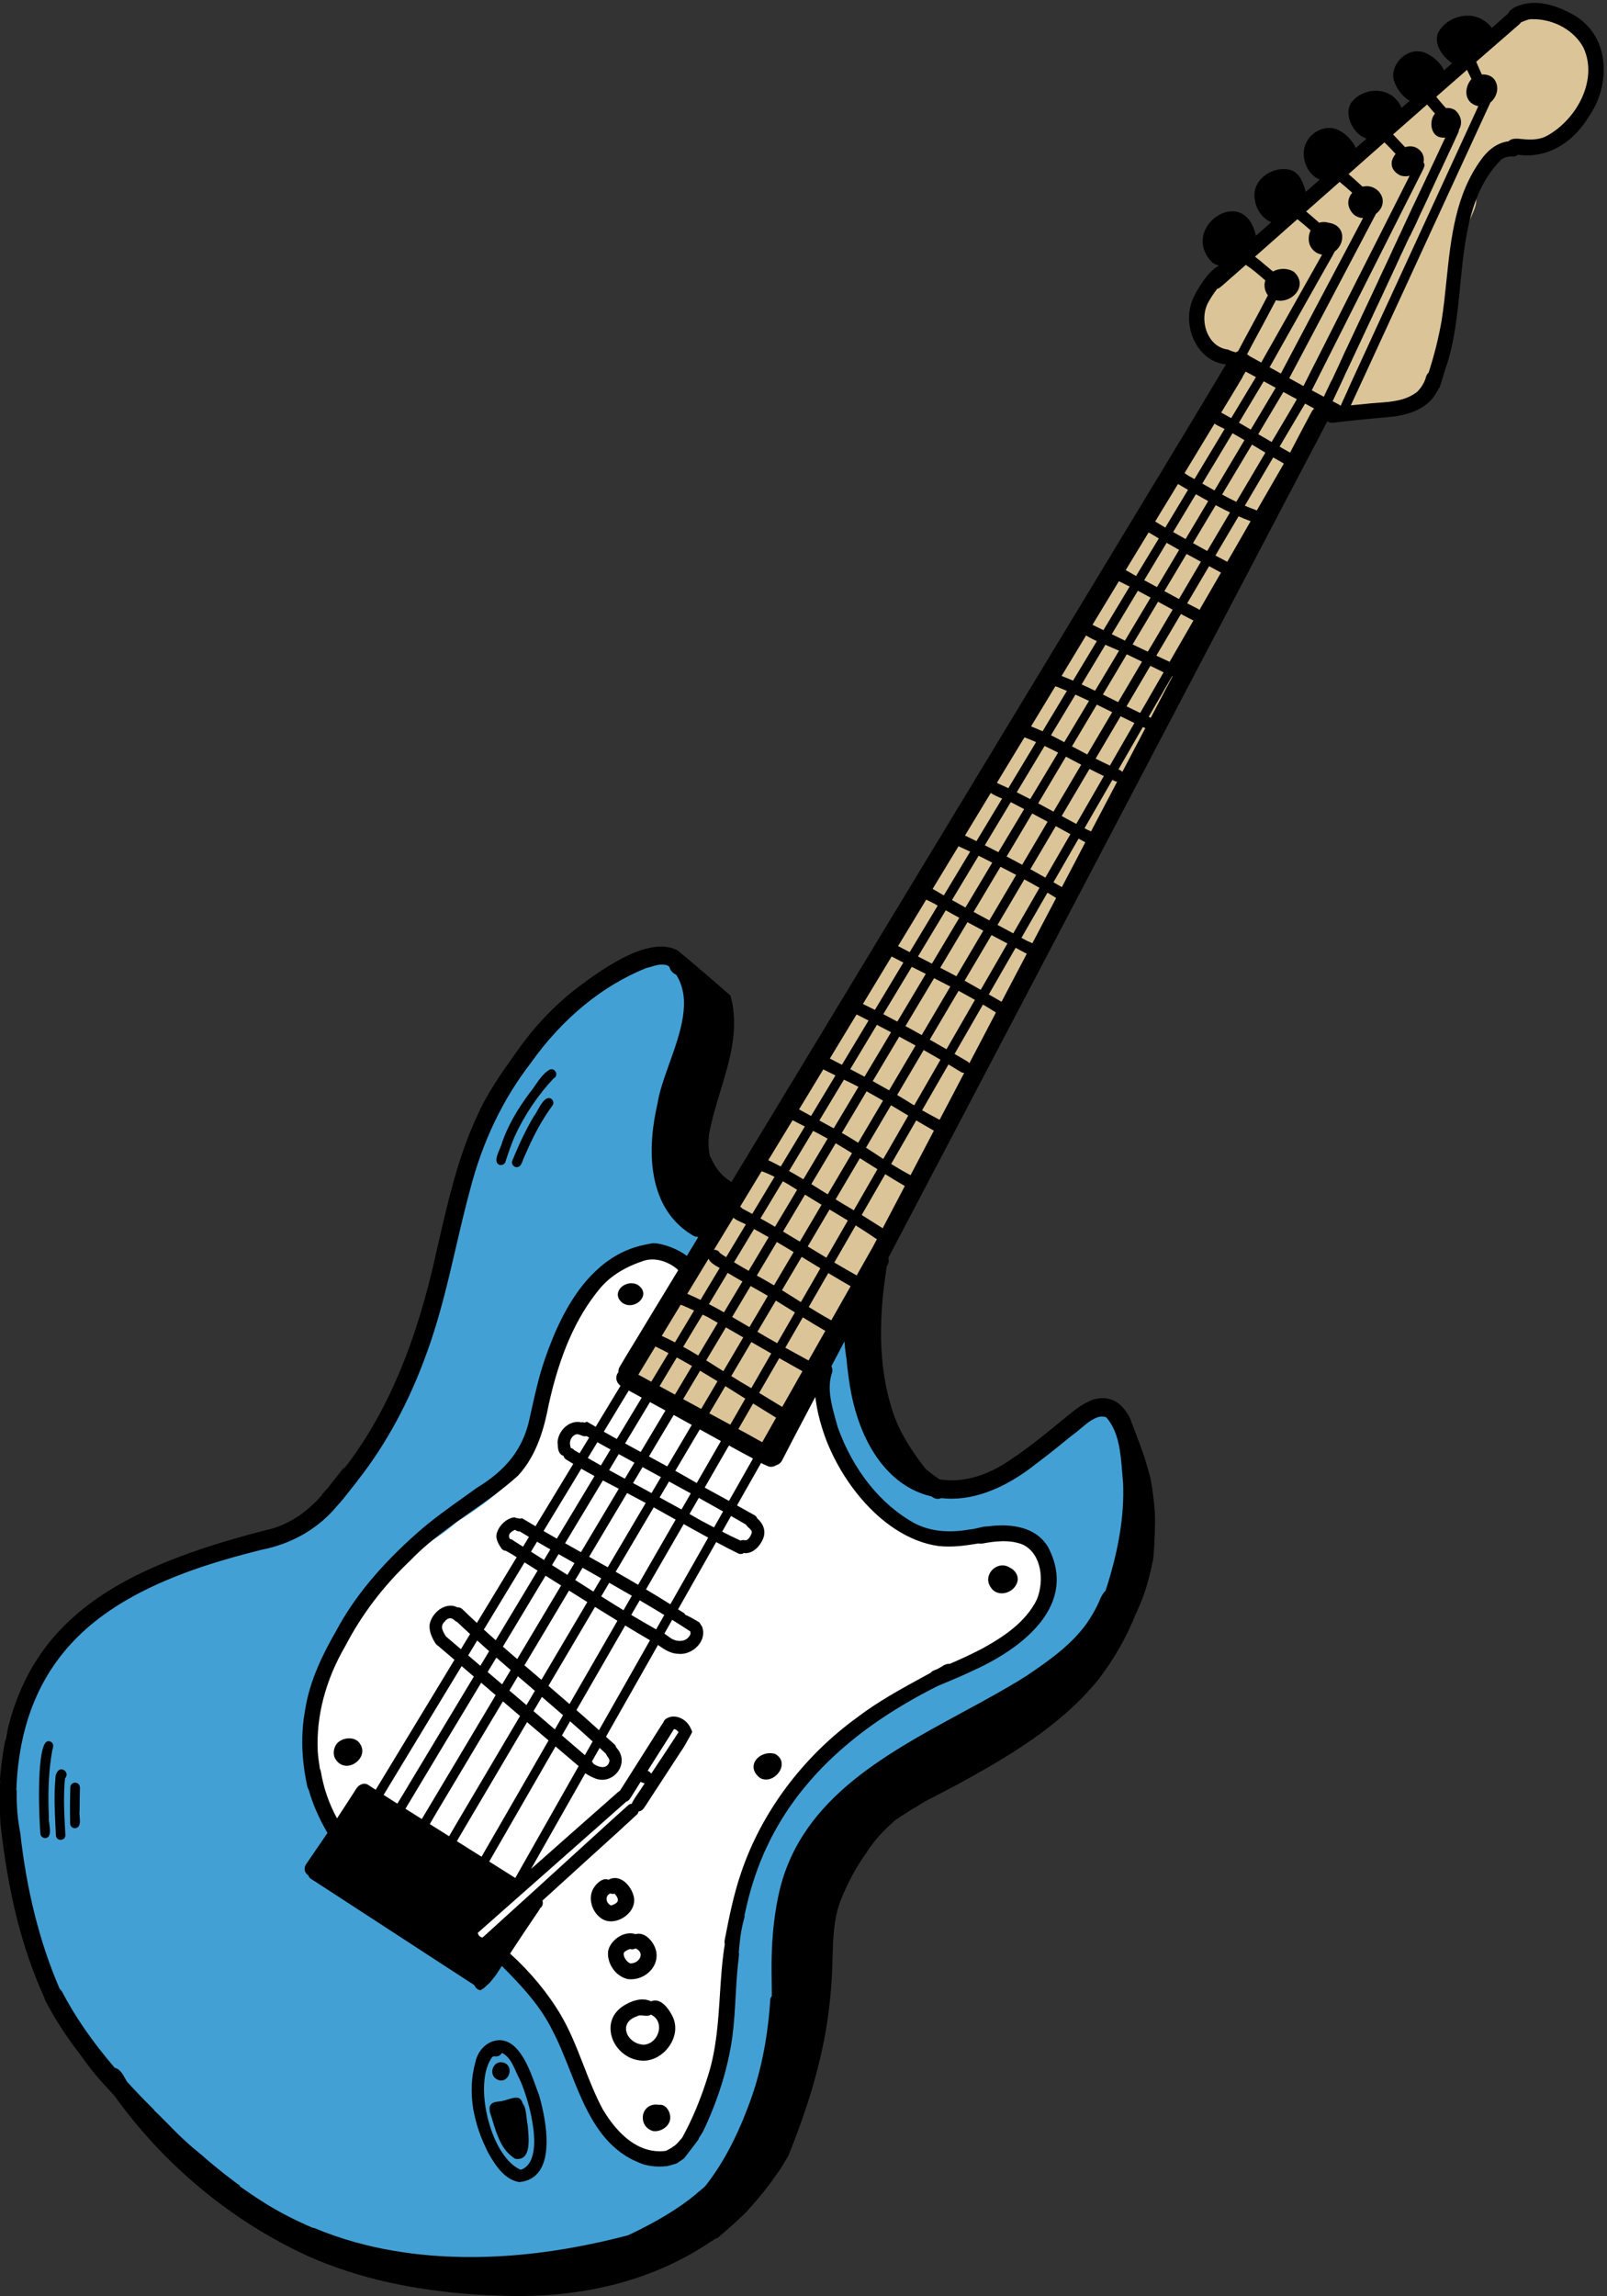
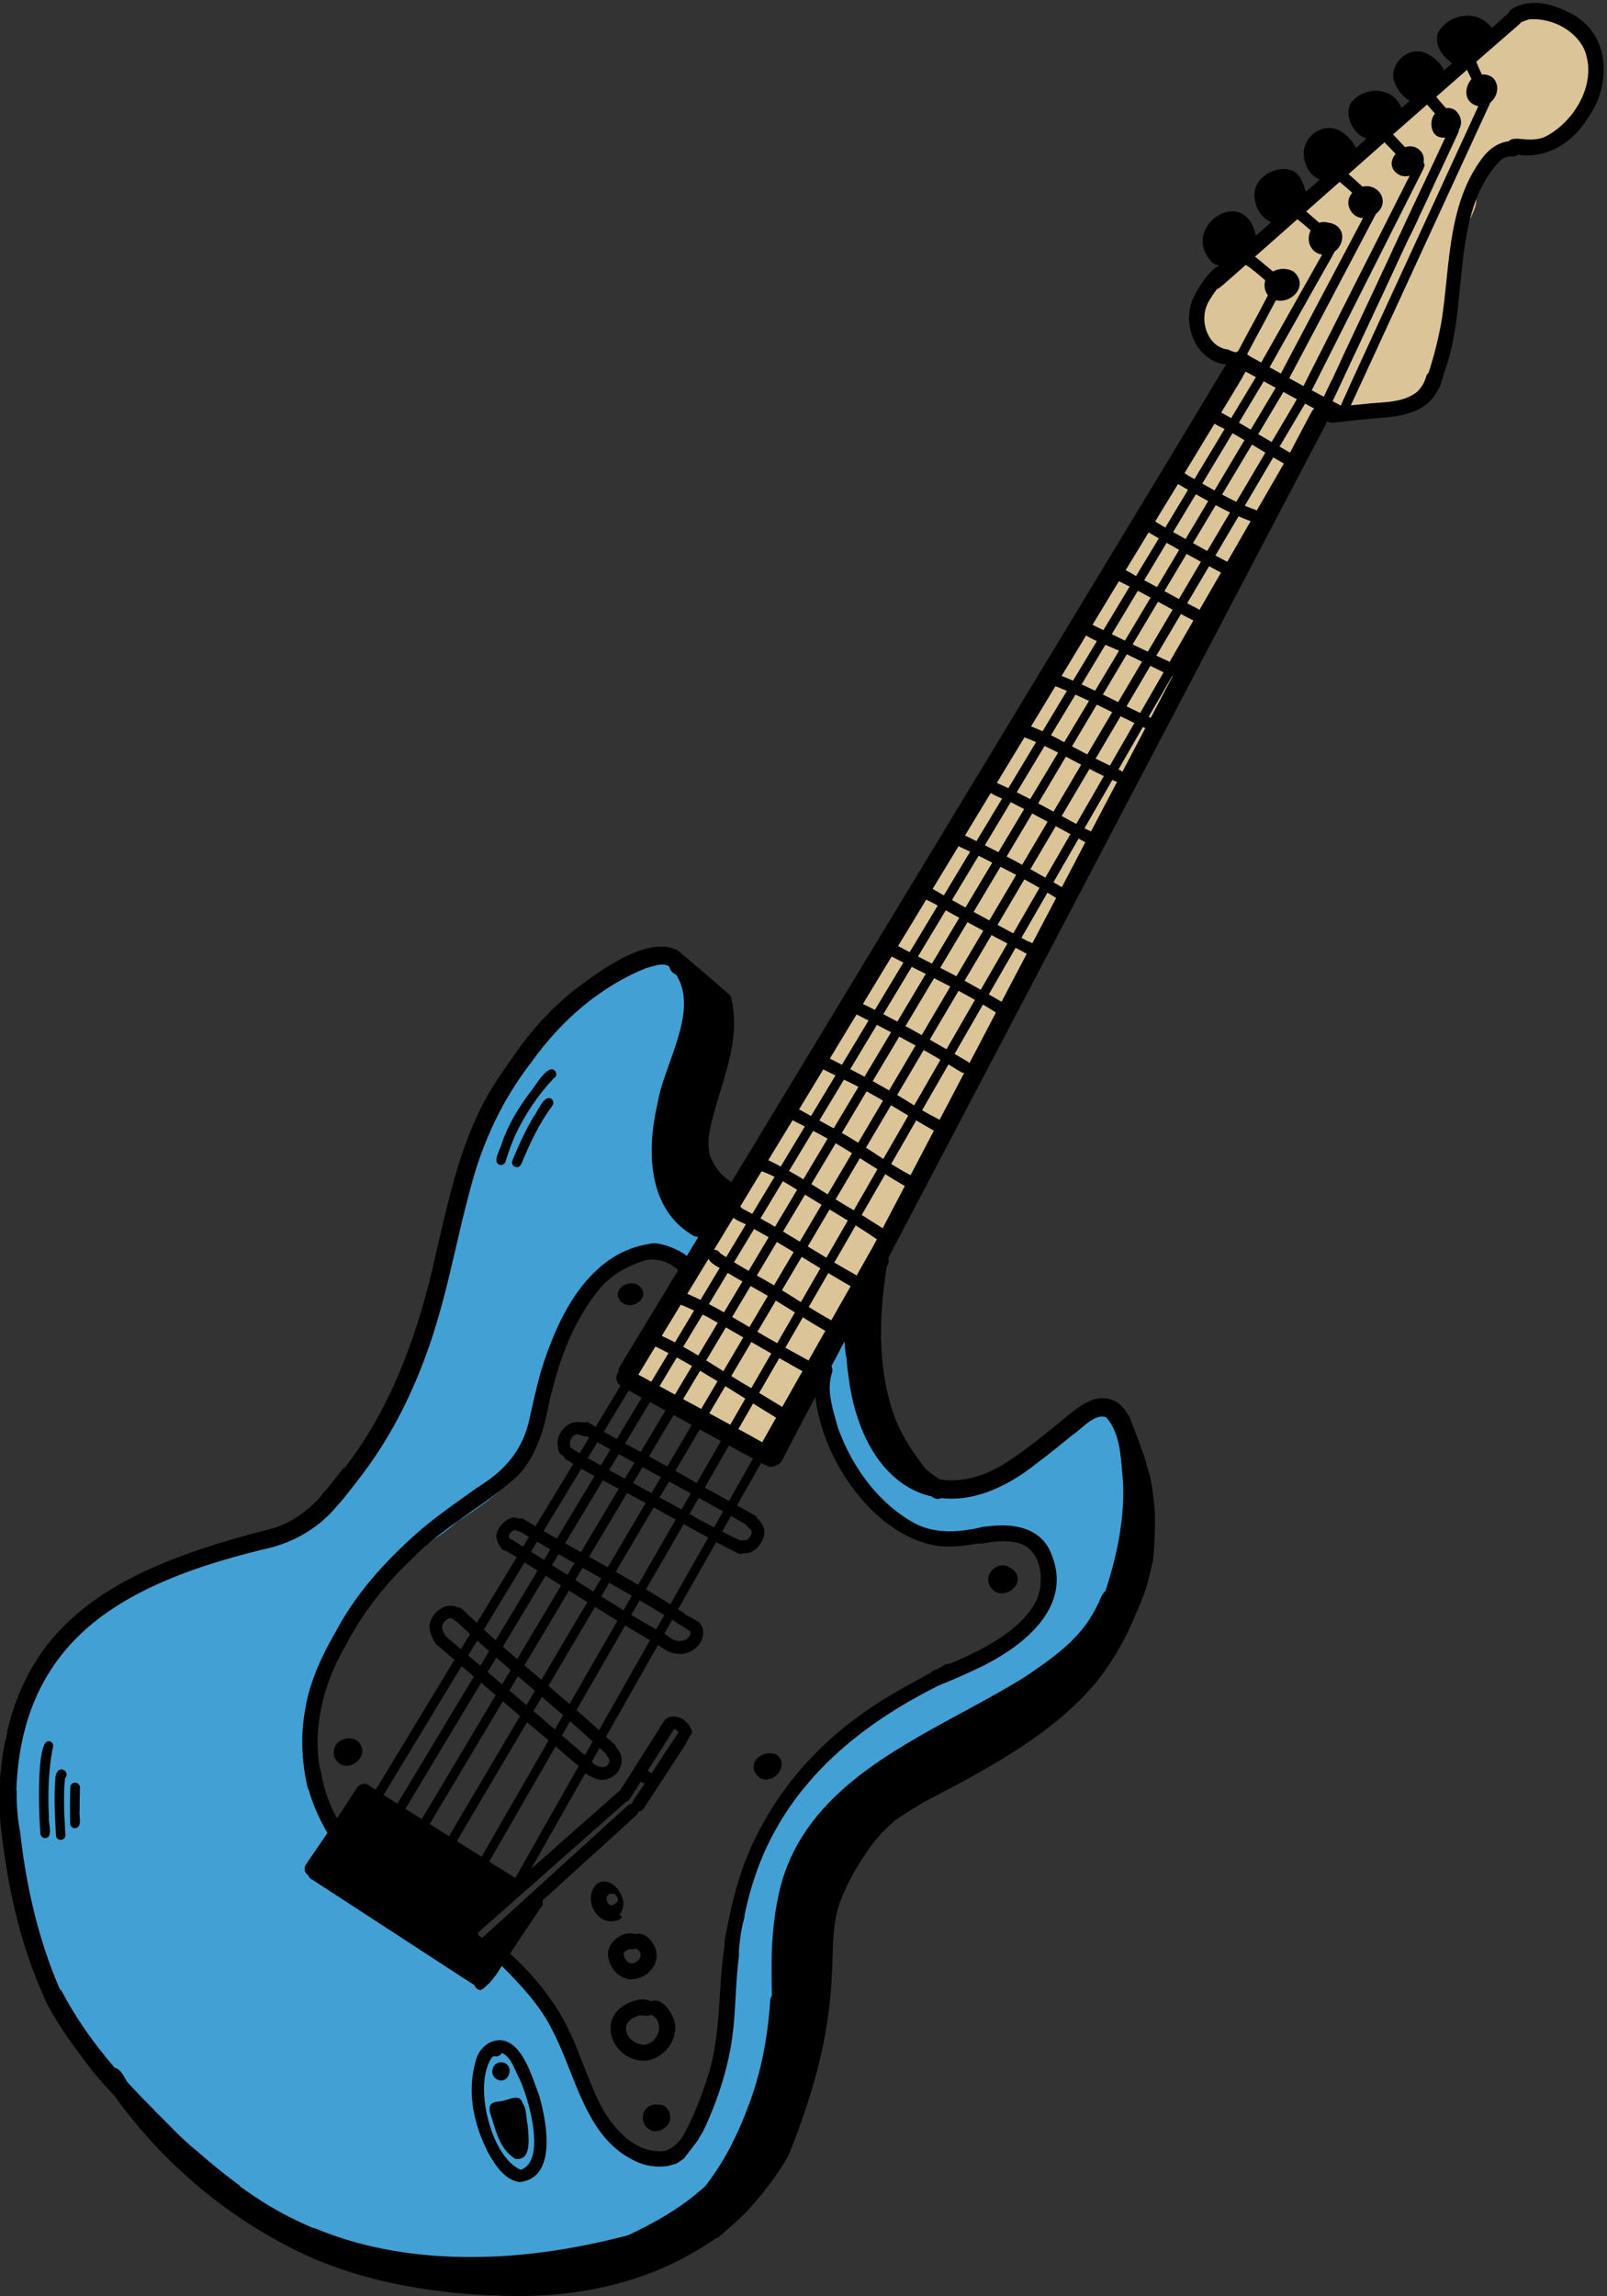
<svg xmlns="http://www.w3.org/2000/svg" fill="#000000" height="473.1" preserveAspectRatio="xMidYMid meet" version="1" viewBox="-0.0 -0.7 331.3 473.1" width="331.3" zoomAndPan="magnify">
  <rect x="-0.0" y="-0.7" width="331.3" height="473.1" fill="#333333" stroke="none" />
  <g id="change1_1">
-     <path d="M209.93,316.39c-3.49-1.15-7.3-2.09-10.97-1.34c-5.38,2.82-11.96,1.41-16.38-2.58 c2.78-5.06-3.28-13.7-9.03-11.16c-1.11-4.6-0.04-9.93-3.07-13.9c-2.54-3.32-8.21-2.47-9.44,1.58c-5.7-3.68-10.17,3.36-10.85,8.4 c-0.42-0.62-0.9-1.19-1.4-1.69c-1.77-1.78-4.1-3.48-6.63-4.01c-0.73-2.31-0.06-4.95-1.15-7.16c-1.18-2.45-3.88-3.54-6.35-2.66 c-0.05-0.56-0.11-1.15-0.17-1.8c2.2-2.08,4.08-4.54,4.88-7.48c7.18-5.53,7.04-15.48-2.91-17.04c-3.05-3.21-7.88-1.82-10.73,0.95 c-3.11,0.51-5.79,2.99-5.81,6.27c-7.96,10.17-13.75,21.77-19.59,33.19c-6.49-1.59-10.59,5.99-7.13,10.76 c-1.48,0.95-2.87,1.99-4.11,2.91c-3.52,2.75-8.83,5.57-8.16,10.69c-0.85,0.99-1.59,2.07-2.19,3.09c-3.36,1.07-6.41,5.22-8.82,10.56 c-1.88,2.23-3.57,4.6-5.06,6.87c-2.81,4.95-7.7,11.75-0.9,15.77c0.14,0.46,0.32,0.9,0.52,1.33c0,2.71,0.31,5.03,0.99,6.65 c0.29,0.76,0.8,1.43,1.17,2.14c0.48,5.67,2.87,11.3,7.37,14.93c2.12,2.2,2.3,5.43,4.09,7.89c1.15,1.86,2.59,3.59,4.38,4.86 c0.71,4.5,6.18,5.97,9.62,3.41c0.29,4.64,8.79,6.75,11.98,10.1c3.02,2.66,5.48,5.82,7.23,9.36c-0.42,1.23-0.48,2.57-0.09,3.85 c0.34,1.6,1.33,2.64,2.54,3.47c1.71,8.86,4.89,16.17,13.01,17.93c0.28,2.09,1.58,4.04,4.22,5.2c5.28,1.92,12.81-0.24,14.48-6.1 c4.18-3.14,3.89-7.8,1.31-10.37c0.3-0.65,0.62-1.29,1-1.89c0.57-1.5,0.69-3.13,1.03-4.7c0,0,0,0,0,0c1.31-2.05,0.99-4.76,1.32-7.1 c0.29-3.8,0.59-7.6,0.95-11.4c0.24-2.34,0.3-4.69,0.61-7.02c5.11-3.22,9.24-12.55,2.12-15.55c1.68-3.04,3.67-5.91,5.71-8.71 c5.14-0.07,9.98-6,9.05-11.06c1.73-1.56,3.47-3.09,5.25-4.58c5.68,4.04,9.49-4.51,12.21-8.27c4.24-4.05,9.08-7.39,13.97-10.61 C212.32,340.83,230.93,319.02,209.93,316.39z M100.57,393.07c-0.12-0.02-0.23-0.03-0.35-0.04c0.15-0.12,0.3-0.24,0.45-0.36 C100.64,392.8,100.6,392.93,100.57,393.07z" fill="#ffffff" />
-   </g>
+     </g>
  <g id="change2_1">
    <path d="M327.75,17.97c-0.07,0.23-0.13,0.46-0.2,0.7c-0.52,1.83-1.11,3.91-2.43,5.18c-1,1.36-2.53,2.08-4,2.77 c-0.13,0.06-0.26,0.12-0.39,0.18c-0.24,0.14-0.49,0.28-0.74,0.43c-1.52,0.89-3.09,1.81-4.9,2.02c-2.03,1.11-4.22,1.77-6.67,2.44 c-0.35,0.59-0.73,1.19-1.09,1.77c-1.19,1.91-2.42,3.89-3.25,6.04c0.65,1.28-0.03,2.78-0.62,4.11c-0.29,0.63-0.55,1.23-0.67,1.77 c-0.77,2.36-1.22,4.81-1.66,7.17c-0.29,1.55-0.58,3.16-0.97,4.73l-0.05,0.24c-0.37,1.67-0.69,3.12-0.96,4.61 c-0.08,0.87-0.21,1.71-0.8,2.39c-0.24,0.95-0.4,2.34-0.56,3.82c-0.42,3.82-0.94,8.58-3.36,9.66c-1.03,2.92-4.05,5.14-7.71,5.66 c-0.76,0.14-1.82,0.17-2.57-0.44c-1.03,0.38-2.16,0.53-3.25,0.66c-0.46,0.06-0.94,0.12-1.41,0.2c-2.04,0.66-4.4,1.31-6.43,0.64 c-0.1,0.18-0.21,0.36-0.31,0.55c-0.2,0.36-0.41,0.73-0.61,1.1l-0.49,0.9c-0.46,0.86-0.93,1.71-1.39,2.57 c-1.18,2.17-2.35,4.34-3.52,6.51c-0.89,1.64-1.77,3.29-2.65,4.93c-1.27,2.37-2.58,4.82-3.89,7.23c-1.18,2.17-2.36,4.34-3.53,6.5 c-3.28,6.04-6.67,12.28-9.97,18.44c-3.99,7.45-8.38,15.6-13.41,24.89c-3.07,5.65-6.17,11.4-9.17,16.96 c-1.53,2.83-3.05,5.66-4.58,8.48c-2.27,4.21-4.54,8.41-6.81,12.62s-4.54,8.41-6.81,12.62c-2.87,5.3-5.73,10.61-8.59,15.92 c-1.64,3.05-3.29,6.1-4.93,9.15c-3.38,6.26-6.75,12.52-10.13,18.77l-3.55,6.58c-2.16,4.01-4.32,8.01-6.48,12.02 s-4.32,8.01-6.48,12.02c-0.56,1.04-1.12,2.08-1.69,3.12s-1.12,2.08-1.69,3.12c-0.17,0.31-0.34,0.62-0.51,0.93 c-0.34,0.62-0.68,1.25-1.02,1.87c-0.08,0.14-0.15,0.28-0.23,0.42c-0.19,0.36-0.4,0.74-0.61,1.09c0,0.01-0.01,0.01-0.01,0.02 c0,0.01-0.01,0.02-0.01,0.02c0,0,0,0,0,0l-0.01,0.01c-0.14,0.23-0.28,0.46-0.41,0.69c0.53,0.86,0.45,2.07-0.18,2.94 c-0.46,0.63-1.12,0.97-1.85,0.97c-0.22,0-0.45-0.03-0.68-0.09c-2.48-0.85-4.7-2.21-6.4-3.92c-0.42-0.28-0.87-0.52-1.36-0.79 c-1.22-0.66-2.48-1.35-3.1-2.57c-2.92-0.76-5.89-2.12-8.83-4.06c-0.36-0.26-0.75-0.51-1.14-0.75c-1.06-0.67-2.16-1.37-2.81-2.43 c-0.36,0.02-0.71-0.04-1.04-0.18c-0.87-0.38-1.41-1.01-1.57-1.8c-0.27-1.33,0.54-2.75,1.31-3.56c0.02-0.04,0.06-0.09,0.09-0.14 c0.03-0.04,0.06-0.09,0.08-0.13c-0.04-2.01,2.08-4.63,3.64-6.54c0.45-0.55,0.83-1.02,1.12-1.43c0.34-0.59,0.68-1.18,1.02-1.77 c1.62-2.81,3.3-5.71,5.02-8.53c0.2-0.34,0.48-0.64,0.8-0.87c1.33-2.19,2.77-4.58,4.54-7.54c0.61-1.02,1.79-1.54,2.91-1.27 c1.93-3.27,3.85-6.53,5.77-9.8c1.93-3.28,3.86-6.56,5.79-9.83c2.58-4.38,5.17-8.76,7.75-13.14s5.17-8.76,7.75-13.14 c5.87-9.96,11.64-19.77,16.01-27.2c5.02-8.54,10.17-17.3,15.77-26.78c3.13-5.31,6.31-10.7,9.38-15.92 c2.17-3.68,4.33-7.36,6.5-11.04c3.68-6.24,7.35-12.48,11.02-18.73l4.26-7.24c2.28-3.88,4.59-7.83,6.83-11.65 c2.22-3.8,4.52-7.73,6.79-11.59c-3.5-0.65-5.75-1.79-6.87-3.48c-0.79-1.2-1-2.68-0.61-4.41c-0.55-1.4,0.53-3.23,1.39-4.7 c0.16-0.27,0.31-0.52,0.44-0.76c1.67-2.93,3.97-5.65,7.03-8.31c2.9-2.46,5.74-4.88,8.49-7.44c0.33-0.26,0.64-0.57,0.95-0.87 c0.72-0.7,1.47-1.42,2.43-1.68c3.8-3.73,7.93-7.25,11.91-10.65c2.47-2.11,5.02-4.29,7.48-6.5c3.38-3.24,7.58-7.02,12.49-11.22 c3.52-3.43,7.13-6.9,10.63-10.26c0.44-0.38,0.86-0.83,1.31-1.3c1.36-1.45,2.78-2.95,4.8-2.63c0.93,0.2,1.64,0.94,1.88,1.94 c0.24,0.06,0.46,0.12,0.67,0.21l0.2,0.09c3.61,1.67,8.11,3.75,8.73,8.16v0c0.02,0.53,0.05,1.06,0.09,1.58 C328.36,13.98,328.49,16.02,327.75,17.97z" fill="#dbc498" />
  </g>
  <g id="change3_1">
    <path d="M234.1,303.93c-0.51,6.4-1.42,11.16-2.95,15.44c-0.18,0.56-0.38,1.12-0.53,1.55 c0.74,1.14,0.14,2.59-0.39,3.87c-0.12,0.28-0.22,0.54-0.32,0.79c-0.29,0.6-0.54,1.25-0.81,1.92c-0.8,2.04-1.63,4.16-3.55,5.19 c-0.24,0.35-0.51,0.67-0.8,0.96c-0.13,0.13-0.25,0.24-0.37,0.33c-1.57,3.39-4.58,5.82-7.5,8.18c-0.86,0.69-1.75,1.41-2.57,2.13 c-5.36,4.13-12.56,9.33-20.7,13.02c-1.05,0.39-2.12,0.87-3.15,1.34c-1.51,0.68-3.06,1.38-4.64,1.84c-1.8,1.73-3.81,3.53-6.31,5.68 c-0.83,0.73-1.72,1.42-2.57,2.08c-2,1.56-4.07,3.17-5.53,5.39c-0.61,0.6-1.02,1.52-1.41,2.4c-0.63,1.42-1.28,2.88-2.77,2.97 c-0.08,0.11-0.16,0.22-0.24,0.33c-0.4,0.56-0.78,1.1-1.04,1.59c-0.3,0.45-0.52,0.98-0.7,1.44c-0.35,1.27-0.57,2.45-0.68,3.6 c0.09,0.89-0.18,1.68-0.78,2.22c-0.61,0.55-1.5,0.8-2.35,0.64c-0.04,0.18-0.08,0.36-0.12,0.55c1.63,0.79,1.51,2.55,1.16,4.17 c-0.1,0.96-0.19,1.94-0.28,2.89c-0.19,2.01-0.39,4.09-0.64,6.13c0.68,0.99,0.49,2.63,0.32,4.08c-0.07,0.59-0.13,1.15-0.14,1.64 c-0.03,0.49-0.05,1.04-0.07,1.62c-0.08,2.6-0.18,5.83-1.92,7.43c0.18,3.6,0.27,12.19-2.68,14.88c-0.68,0.62-1.49,0.87-2.39,0.76 c-0.84,2.84-1.87,5.6-3.07,8.22c0.83,2.34-2.07,5.46-4.19,7.74c-0.28,0.31-0.55,0.6-0.8,0.86c-0.24,2.42-1.52,4.46-3.52,5.62 c-1.78,1.09-3.27,1.78-4.67,2.17c-2.14,1.41-4.23,2.25-6.39,2.59c-0.39,0.16-0.76,0.44-1.11,0.7c-0.64,0.48-1.29,0.96-2.15,0.84 c-0.54-0.03-1.03-0.23-1.44-0.59c-2.16,1.42-4.99,3.03-7.87,3.03c-0.02,0-0.04,0-0.06,0c-1.01,1.07-2.61,1.75-4.4,1.85 c-0.09,0-0.18,0-0.28,0c-1.47,0-2.96-0.08-4.4-0.16l-0.25-0.01c-2.56-0.14-5.21-0.29-7.83,0c-0.65,0.31-1.41,0.46-2.34,0.46 c-0.73,0-1.46-0.09-2.17-0.17c-0.25-0.03-0.5-0.06-0.74-0.08c-3.91-0.57-8.06-1.12-12.22-1.04l-0.06,0 c-4.34,0.29-8.83,0.59-12.83-1.39c-0.16-0.07-0.33-0.14-0.51-0.21c-1.68-0.69-3.77-1.55-4.15-3.52c-0.28-0.08-0.59-0.18-0.92-0.27 c-4.35-1.29-12.45-3.67-13.76-7.62c-0.04-0.02-0.07-0.04-0.11-0.06c-0.04-0.02-0.08-0.05-0.13-0.07c-0.36-0.2-0.72-0.39-1.08-0.59 c-1.91-1.04-3.89-2.12-5.75-3.31c-0.92,0.35-1.95,0.18-2.61-0.44c-1.3-1.22-2.66-2.42-3.97-3.58c-0.43-0.38-0.85-0.75-1.28-1.13 c-3.65-3.26-7.19-6.84-10.51-10.64c-1.45-0.1-2.43-1.23-3.38-2.32c-0.34-0.39-0.66-0.76-1-1.08c-4.21-4.52-6.86-10.2-9.43-15.7 c-0.21-0.45-0.42-0.9-0.63-1.35c-0.17-0.35-0.34-0.7-0.51-1.05c-1.83-3.75-3.73-7.64-4.97-11.7c-0.25-0.79-0.58-1.87-0.39-2.82 l-0.22-0.73c-0.58-1.96-1.17-3.98-1.7-5.99c-1.04-0.96-1.2-2.42-1.35-3.82c-0.05-0.5-0.11-0.97-0.19-1.42 c-0.15-1.08-0.27-2.18-0.38-3.25c-0.03-0.33-0.07-0.65-0.1-0.98c-0.06-0.57-0.17-1.16-0.28-1.73c-0.24-1.28-0.5-2.61-0.17-3.9 c-0.02-1.06-0.1-2.14-0.18-3.19c-0.15-2.04-0.31-4.16-0.02-6.24c0.06-0.68,0.07-1.41,0.07-2.18c0.01-0.61,0.01-1.25,0.05-1.87 c-0.61-0.35-1.01-0.95-1.18-1.74c-0.33-1.82,0.45-3.45,1.2-5.03l0.05-0.11c1.54-3.07,3.4-6.2,5.7-9.57 c0.9-6.55,8.52-11.47,14.09-15.06c0.29-0.19,0.57-0.37,0.85-0.55c2.9-1.74,5.31-3.01,7.59-3.97c1.25-0.51,2.57-0.98,3.86-0.67 c0.18,0.07,0.34,0.14,0.48,0.21c3.13-1.79,13.27-7.25,20.6-7.25c0.49,0,0.97,0.02,1.43,0.08c1.99-1.18,3.93-2.34,5.71-3.71 c0.99-0.97,2.06-1.34,3.03-1.04c1.91-1.87,3.67-3.94,5.38-5.94c0.37-0.43,0.74-0.87,1.11-1.3c0.07-0.07,0.15-0.14,0.24-0.23 c2.22-3.29,4.32-6.72,6.08-9.66c-0.08-1.12,0.46-2.17,0.99-3.17c0.26-0.5,0.53-1.03,0.72-1.54c1.08-2.44,2.15-4.93,3.17-7.34 c0.31-0.72,0.61-1.44,0.92-2.16c0.71-2.74,1.65-5.47,2.55-8.12c1.01-2.94,2.04-5.98,2.79-9.05c0.74-1.85,1.28-3.84,1.63-6.09 c-0.08-0.37-0.08-0.74,0.01-1.1c0.14-0.81,0.28-1.54,0.42-2.24c0.13-0.99,0.31-2.14,0.71-3.17c1.43-5.86,3.45-11.54,5.75-17.82 c0.38-0.92,0.79-1.84,1.23-2.74c3.07-8.57,17.38-23.77,19.19-25.51c1.66-1.55,5.06-4.45,9.1-6.42c4.07-1.98,7.63-2.46,10.57-1.42 c0.79,0.47,1.3,1.12,1.47,1.86c0.46,0.36,0.84,0.85,1.22,1.32c0.35,0.44,0.71,0.89,1.13,1.25c1.15,1.36,2.09,3.8,1.67,5.84 c-0.24,1.13-0.89,1.99-1.88,2.49c-0.23,1.86-0.52,3.75-0.8,5.57c-0.35,2.26-0.71,4.59-0.95,6.9l0,0.04h-0.02 c-0.11,0.74-0.52,1.38-1.11,1.76c-0.36,2.09-0.63,4.22-0.88,6.28c-0.16,1.28-0.33,2.61-0.51,3.91c-0.04,0.22-0.09,0.45-0.13,0.69 c-0.32,1.75-0.68,3.74-2.3,4.55c1.02,0.2,1.77,0.83,2.2,1.83c0.65,1.52,0.4,3.71-0.58,5.1l0.01,0.02c0.87-0.64,2.04-0.67,2.99-0.08 c0.94,0.58,1.4,1.57,1.22,2.61c0.82,0.15,1.51,0.68,1.85,1.42c0.26,0.57,0.32,1.2,0.34,1.79c0.97,0.96,0.69,2.3,0.3,3.58 c0.23,0.62,0.36,1.54-0.31,2.48c-0.46,0.68-1.23,1.07-2.09,1.07c-0.08,0-0.16,0-0.25-0.01c-0.95-0.08-1.73-0.6-2.1-1.39 c-3.17-0.37-6.31,0.47-9.35,1.29c-0.53,0.14-1.08,0.29-1.61,0.42c-2.97,1.07-5.59,3.49-8,7.38c-0.23,0.57-0.42,1.17-0.61,1.74 c-0.27,0.83-0.54,1.69-0.94,2.49c-0.29,0.66-0.73,1.25-1.15,1.83c-0.53,0.71-1.07,1.45-1.32,2.32c-1.09,3.62-2.03,7.38-2.78,11.18 c-0.86,1.89-1.14,3.9-1.41,5.84c-0.07,0.53-0.15,1.09-0.24,1.63c-2.51,8.46-10.16,13.95-17.13,18.42c-2.25,2.03-4.85,3.7-7.37,5.31 l-0.46,0.29c-3.51,2.7-6.89,5.86-10.33,9.66c-0.27,0.33-0.54,0.67-0.81,1c-1.44,1.76-2.92,3.58-3.46,5.88 c-0.29,0.69-0.63,1.38-0.96,2.04c-0.73,1.48-1.49,3.01-1.78,4.63l-0.01,0.02c-0.14,0.19-0.26,0.4-0.38,0.59 c-0.29,0.48-0.54,0.99-0.72,1.39c-0.2,0.44-0.43,0.94-0.62,1.45c-0.04,0.12-0.09,0.24-0.13,0.35l-0.01,0.02l-0.02,0.01 c-0.23,0.07-0.46,0.11-0.71,0.11c-0.56,2.43-0.96,4.96-1.36,7.41c-0.41,2.57-0.84,5.22-1.44,7.75l0.02,0.09 c0.2,0.86,0.34,1.77,0.45,2.86c1.55,1.37,1.79,3.46,2.02,5.47c0.17,1.45,0.34,2.94,0.98,4.17c0.16,0.43,0.39,0.87,0.64,1.35 c0.84,1.62,1.79,3.47-0.12,4.78c0.07,0.84-0.16,1.73-0.64,2.39l0.15,0.24c0.34,0.53,0.69,1.09,1.06,1.61 c1.5,2.29,3.31,4.4,5.07,6.43c0.53,0.62,1.08,1.25,1.61,1.88c1.86,1.34,3.87,2.54,5.81,3.7c1.95,1.16,3.97,2.37,5.84,3.73 c0.91,0.08,1.65,0.62,2.37,1.15c0.12,0.09,0.24,0.18,0.37,0.26c0.17,0.13,0.34,0.26,0.5,0.39c1.4,1.08,2.85,2.21,3.99,3.65 l2.06,1.4c0.32-0.29,0.7-0.47,1.13-0.55c-0.05-0.99,0.45-1.93,1.31-2.47c0.85-0.52,1.86-0.54,2.71-0.04 c0.82-0.27,1.65-0.09,2.51,0.52c2.44-0.36,3.83,2.01,4.95,3.91c0.18,0.31,0.35,0.6,0.52,0.87c1.36,0.84,2.18,2.28,2.97,3.67 c0.14,0.25,0.28,0.5,0.43,0.74c1.85,3.32,3.97,7.25,5.77,11.25c1.58,4.03,3.89,7.76,6.14,11.37c0.79,1.27,1.61,2.59,2.38,3.9 c0.13,0.13,0.27,0.25,0.4,0.38c1.44,1.36,2.92,2.76,3.67,4.61c0.9,0.49,1.97,0.65,3,0.8c0.57,0.08,1.16,0.17,1.72,0.31 c1.75-1.83,4.41-3.25,5.71-3.81c0.62-0.67,1.3-1.36,2.05-1.95c0.75-2.79,1.87-5.52,2.95-8.16c0.36-0.87,0.73-1.77,1.08-2.66 c0.27-0.66,0.54-1.54,0.85-2.56c0.51-1.65,1.09-3.51,1.84-5.1c0.02-0.39,0.02-0.69,0-0.94c0.22-2.59,0.28-5.24,0.33-7.8 c0.11-4.86,0.22-9.89,1.43-14.72c0.11-0.41,0.28-0.77,0.5-1.07c0.57-4.66,1.49-8.7,2.81-12.36c0.25-0.6,0.46-1.23,0.68-1.9 c0.47-1.41,0.95-2.88,1.82-4c0.39-1.32,1.38-2.64,2.33-3.92c0.81-1.09,1.57-2.12,1.93-3.08l0.01-0.01l0.01-0.01 c1.26-0.9,2.01-2.17,2.73-3.39c0.57-0.97,1.16-1.97,2.01-2.81c0.45-0.4,1-0.62,1.6-0.64c0.41-0.53,0.82-1.01,1.22-1.42 c0.14-1.11,0.96-2.17,2.08-2.69c1.12-1.66,6.24-5.56,10.35-7.89c2.93-2.84,8.77-5.77,13.91-8.36c4.51-2.27,8.4-4.23,9.55-5.68 c0.2-0.16,0.39-0.32,0.58-0.49c0.77-0.65,1.56-1.32,2.49-1.67c0.73-0.28,1.49-0.2,2.16,0.22c0.99-1.19,1.88-2.56,2.73-3.89 c1.05-1.62,2.13-3.3,3.44-4.71c-0.02-0.64-0.02-1.3-0.02-1.93c0-0.87,0-1.76-0.06-2.61c-1.52-7.92-4.89-7.98-10.47-8.08 c-1.09-0.02-2.23-0.04-3.46-0.12c-0.73,1.32-2.33,1.43-3.79,1.36c-0.1,0-0.2,0-0.3,0c-4.76,0-9.48-1.43-13.67-4.14 c-1.3-0.85-2.18-1.76-2.61-2.71c-1.15-0.89-2.29-1.99-3.42-3.26c-1.7-1.51-2.92-3.1-3.88-4.46c-1.27-0.96-1.91-2.49-2.54-3.96 c-0.15-0.36-0.31-0.74-0.47-1.09c-0.16-0.37-0.33-0.73-0.51-1.12c-1.16-2.54-2.48-5.42-1.44-8.14c0-0.24,0-0.49-0.01-0.74 c-0.03-1.73-0.06-3.53,0.87-5.01c-0.11-3.23,0.46-5.3,1.69-6.17c0.89-0.62,2.13-0.62,3.68,0.01c1.01,0.49,1.73,1.36,2.14,2.58 c0.79,2.37,0.21,5.54-0.77,7.47c0.42,1.5,0.9,3.2,0.78,4.92c0.04,0.07,0.09,0.14,0.13,0.22c1.35,0.64,2.17,1.95,2.95,3.21 c0.31,0.49,0.62,0.99,0.96,1.44c0.16,0.24,0.31,0.48,0.47,0.72c1.31,2.01,2.66,4.09,3.59,6.34c1.01,0.7,1.91,1.56,2.78,2.39 c0.51,0.49,1.04,1,1.58,1.46c1.49-0.84,3.29-0.69,5.02-0.54c0.88,0.08,1.62,0.13,2.33,0.11c3.13-0.08,7.12-0.45,10.24-2.68 c0.31-1.5,1.39-3.18,2.8-3.38c0.5-0.76,1.37-1.73,2.66-2.04c0.81-0.2,1.64-0.13,2.4,0.2c0.33-0.38,0.65-0.8,0.97-1.21 c1.08-1.39,2.2-2.82,3.79-3.55c1.09-2.13,3.17-3.5,5.31-3.5c0,0,0,0,0,0c0.41-0.49,1.07-0.78,1.78-0.78c0,0,0,0,0,0 c0.71,0,1.35,0.29,1.77,0.78c0.55,0.58,0.7,1.36,0.84,2.11l0.03,0.15c0.07,0.75,0.22,1.49,0.36,2.21c0.14,0.71,0.29,1.45,0.36,2.19 c0.85,0.93,1.03,2.19,1.19,3.42c0.02,0.14,0.04,0.28,0.06,0.42C234.04,301.18,234.45,302.73,234.1,303.93z" fill="#43a0d4" />
  </g>
  <g id="change4_1">
-     <path d="M132.55,266.36c-0.31,1.05-1.5,1.88-2.71,1.88c-0.56,0-1.1-0.17-1.57-0.51l0,0c-0.97-0.81-1.17-1.83-0.56-2.76 c0.69-1.04,2.35-1.66,3.72-0.95C132.75,264.87,132.69,265.85,132.55,266.36z M72.01,357.49c-0.05,0-0.11,0-0.16,0 c-0.96,0.04-1.9,0.47-2.44,1.12c-0.63,0.88-0.78,2-0.39,2.92l0,0c0.07,0.14,0.16,0.26,0.25,0.38c0,0,0,0,0,0.01 c0.15,0.22,0.31,0.42,0.5,0.58c0.02,0.01,0.03,0.03,0.05,0.04c0.17,0.15,0.36,0.26,0.56,0.36c0.02,0.01,0.04,0.02,0.06,0.03 c0.19,0.08,0.39,0.14,0.61,0.17c0.02,0,0.04,0.01,0.06,0.01c0.11,0.01,0.2,0.05,0.31,0.05c1.25,0,2.54-0.85,3.05-2.03 c0.44-1.01,0.23-2.06-0.59-2.95C73.4,357.73,72.75,357.49,72.01,357.49z M206.52,327.61c1.47,0,2.85-1.02,3.22-2.38 c0.35-1.22-0.52-2.46-1.52-2.9c-1.37-0.89-2.83-0.41-3.67,0.46c-0.75,0.79-1.28,2.2-0.28,3.6 C204.78,327.18,205.58,327.61,206.52,327.61z M156.7,365.67L156.7,365.67c0.39,0.21,0.81,0.31,1.23,0.31c1.38,0,2.8-1.15,3.15-2.57 c0.28-1.14-0.19-2.13-1.3-2.72c-1.85-0.51-3.58,0.43-4.18,1.64C155.04,363.46,155.45,364.72,156.7,365.67z M135.87,433 c-1.87-0.3-3,0.78-3.28,1.99c-0.3,1.3,0.3,2.89,2.03,3.42l0,0c0.14,0.02,0.29,0.03,0.43,0.03c1.48,0,3.13-1.16,3.13-2.81 c0.01-0.81-0.38-1.69-0.95-2.19C136.84,433.09,136.37,432.94,135.87,433z M10.33,358.13c-0.19-0.08-0.37-0.07-0.54-0.01 c0,0-0.01,0-0.01,0c-0.06,0.02-0.13,0.03-0.19,0.07c-1.17,0.86-1.48,5.59-1.54,9.41c-0.06,4.27,0.18,8.6,0.28,9.53 c0.03,0.51,0.48,0.92,0.98,0.92c0.02,0,0.04,0,0.07,0c0.29-0.04,0.51-0.16,0.66-0.35c0.05-0.06,0.06-0.15,0.1-0.22 c0.01-0.02,0.02-0.04,0.03-0.07c0.22-0.57,0.12-1.42,0.01-2.21c-0.08-0.56-0.15-1.09-0.1-1.46c-0.25-5.32-0.03-9.69,0.69-13.76 c0.22-0.6,0.25-1.07,0.09-1.4C10.76,358.37,10.58,358.22,10.33,358.13z M13.23,364.06c-0.37-0.22-0.73-0.24-1.04-0.05 c-0.53,0.32-0.81,1.19-0.77,1.84c-0.3,3.27-0.14,6.6,0.02,9.82c0.03,0.6,0.06,1.22,0.09,1.83v0c0.04,0.62,0.52,0.9,0.97,0.9 c0.29,0,0.56-0.11,0.74-0.3c0.17-0.18,0.26-0.43,0.24-0.72c-0.02-0.35-0.04-0.69-0.06-1.04c-0.19-3.48-0.38-7.08-0.02-10.6 c0.06-0.05,0.09-0.12,0.13-0.17c0.01-0.01,0.02-0.02,0.02-0.03c0.09-0.12,0.14-0.26,0.16-0.41c0,0,0-0.01,0-0.01 c0.01-0.06,0.03-0.11,0.03-0.18C13.71,364.57,13.52,364.24,13.23,364.06z M16.48,367.68c0.02-0.56-0.39-1.02-0.93-1.06 c-0.02,0-0.04,0-0.06,0c-0.25,0-0.49,0.1-0.68,0.27c-0.2,0.18-0.31,0.41-0.31,0.66c-0.08,2.45-0.09,4.98-0.04,7.53 c0.01,0.5,0.47,0.93,1,0.93c0.02,0,0.04,0,0.06,0c1.1-0.21,1-1.34,0.91-2.34c-0.04-0.43-0.08-0.84-0.02-1.17 C16.41,370.96,16.44,369.34,16.48,367.68z M102.96,239.31L102.96,239.31c0.1,0.04,0.21,0.05,0.31,0.05c0.43,0,0.81-0.27,0.93-0.65 c0.62-1.96,1.24-3.68,1.91-5.27c2.04-4.41,4.82-8.54,8.02-11.93c0.6-0.3,0.65-0.89,0.44-1.31c-0.21-0.43-0.7-0.76-1.31-0.47 c-1.22,0.73-2.05,1.94-2.85,3.1c-0.39,0.57-0.79,1.15-1.23,1.67c-2.69,3.64-4.49,6.86-5.65,10.15c-0.06,0.33-0.26,0.82-0.48,1.33 c-0.43,1.01-0.92,2.15-0.62,2.83C102.54,239.05,102.71,239.22,102.96,239.31z M112.91,225.59c-0.82,0.21-1.54,1.51-2.12,2.55 c-0.27,0.48-0.5,0.9-0.71,1.14c-1.54,2.58-2.96,5.5-4.47,9.21c-0.09,0.22-0.08,0.47,0.02,0.71c0.12,0.26,0.33,0.47,0.59,0.55l0,0 c0.12,0.04,0.23,0.05,0.34,0.05c0.71,0,1-0.78,1.25-1.46c0.08-0.23,0.17-0.44,0.26-0.62c1.92-4.49,3.72-7.77,5.83-10.63 c0.15-0.2,0.21-0.46,0.16-0.72c-0.05-0.27-0.2-0.52-0.42-0.67C113.4,225.56,113.16,225.52,112.91,225.59z M138.72,414.93 c0.82,1.78,0.61,3.87-0.58,5.74c-1.28,2-3.38,3.24-5.48,3.24c-0.06,0-0.12,0-0.19,0c-1.59-0.07-3.06-0.66-4.26-1.71 c-1.11-0.97-1.9-2.27-2.2-3.66c-0.58-2.61,0.57-4.95,3.08-6.26c0.88-0.5,3.13-1.57,5.13-0.6c0.89-0.39,1.81-0.15,2.73,0.7 C137.87,413.24,138.5,414.45,138.72,414.93z M134.2,414.42c-0.45,0.32-0.97,0.26-1.48,0.2c-0.22-0.03-0.42-0.05-0.61-0.05 c-0.3,0-0.53,0.05-0.74,0.17l0,0c-1.59,0.51-2.45,1.59-2.29,2.89c0.17,1.35,1.49,2.86,3.61,3c1.79-0.12,2.88-1.6,3.13-2.92 C136.03,416.59,135.72,415.15,134.2,414.42z M126.28,404.86c-0.77-1.17-1.09-2.53-0.87-3.72c0.3-1.16,1.24-2.28,2.45-2.93 c1.07-0.57,2.19-0.7,3.16-0.37c0.67-0.2,1.38-0.08,2.06,0.33c1.05,0.64,1.96,1.97,2.21,3.24c0.25,1.33-0.11,2.66-1.01,3.75 c-1.03,1.24-2.6,1.98-4.21,1.98c-0.24,0-0.47-0.02-0.69-0.05h0c-0.15-0.03-0.29-0.09-0.44-0.14c-0.01,0-0.02-0.01-0.04-0.01 C127.89,406.6,126.95,405.87,126.28,404.86z M129.92,403.86c0.03,0,0.06,0,0.1,0c1.06,0,1.85-0.72,2.02-1.44 c0.16-0.69-0.2-1.28-1-1.64c-0.38,0.2-0.79,0.24-1.16,0.12l-0.06,0.02c-0.45,0.17-0.96,0.36-1.22,0.79 C128.44,402.5,129.19,403.55,129.92,403.86z M125.97,395.2c-0.78,0-1.5-0.23-2.09-0.67c-1.21-0.85-2-2.33-2.07-3.86 c-0.05-1.14,0.32-2.15,1.01-2.93c0.01-0.01,0.02-0.02,0.03-0.03c0.11-0.13,0.22-0.26,0.35-0.37c0.45-0.43,1.33-1.1,2.23-0.71 c0.79-0.43,1.64-0.47,2.46-0.12c1.41,0.6,2.39,2.15,2.73,3.42c0.31,1.08,0.06,2.23-0.7,3.24 C128.98,394.39,127.43,395.2,125.97,395.2z M126,391.93c0.82-0.27,1.26-0.58,1.36-0.95c0.1-0.37-0.09-0.83-0.61-1.45 c-0.31,0.02-0.64,0.03-0.93-0.08c-0.5,0.22-0.79,0.64-0.77,1.16C125.06,391.18,125.44,391.72,126,391.93z M111.15,431.07 c0.95,3.3,2.87,11.41,0.1,15.5c-0.94,1.39-2.35,2.18-4.19,2.36l0,0l0,0c-1.38-0.23-2.63-0.97-3.82-2.26 c-1.03-1.12-1.85-2.47-2.58-3.76v0c-0.19-0.35-0.35-0.72-0.52-1.08c0,0,0,0,0,0c-0.34-0.71-0.66-1.43-0.94-2.16 c-0.02-0.04-0.03-0.08-0.05-0.12c-0.27-0.71-0.52-1.43-0.74-2.15c-0.02-0.05-0.03-0.11-0.05-0.16c-0.22-0.74-0.4-1.48-0.56-2.22 c-0.01-0.03-0.01-0.06-0.02-0.09c-0.08-0.38-0.17-0.76-0.23-1.14c-0.53-3.37-0.38-6.6,0.46-9.58c0.25-1.2,0.85-2.32,1.71-3.14 c0.93-0.89,2.06-1.37,3.29-1.39c4.08,0.08,6.17,5.91,7.54,9.77C110.77,430.02,110.97,430.58,111.15,431.07z M107.08,427.64 c-0.24-0.45-0.46-0.94-0.69-1.46c-0.7-1.57-1.42-3.18-2.93-3.88c-0.22,0.45-0.68,0.73-1.18,0.73c-0.06,0-0.11,0-0.17-0.01 c-0.06-0.01-0.13-0.02-0.19-0.02c-0.17,0-0.32,0.05-0.43,0.14c-1.96,2.58-2.26,7.79-0.76,13.29c1.38,5.04,3.92,8.85,6.63,9.96 c0.98-0.33,1.71-1.06,2.17-2.17C111.37,439.81,108.52,430.57,107.08,427.64z M104.69,431.9c-0.36,0.11-0.69,0.22-0.98,0.27 c-0.26,0.08-0.55,0.11-0.86,0.15c-0.78,0.09-1.58,0.19-1.86,0.99c-0.08,0.26-0.07,0.52-0.02,0.76c-0.01,0.11-0.02,0.23,0,0.35 c0.21,0.62,0.41,1.26,0.61,1.94c0.81,2.68,1.74,5.67,4.05,7.35c0.01,0.01,0.02,0.01,0.02,0.02c0.19,0.14,0.37,0.28,0.57,0.4l0.01,0 c0.17,0.03,0.33,0.04,0.49,0.04c0.59,0,1.07-0.2,1.43-0.59c1.1-1.2,0.85-3.91,0.7-5.71c-0.02-0.25-0.04-0.49-0.06-0.7 c-0.1-0.37-0.16-0.89-0.22-1.44c-0.12-1.14-0.26-2.4-0.85-3.06c0-0.03,0.01-0.06,0-0.09c-0.03-0.12-0.09-0.21-0.13-0.31 c0,0,0-0.01,0-0.01c-0.08-0.16-0.17-0.3-0.29-0.4c-0.02-0.02-0.04-0.04-0.06-0.05c-0.05-0.04-0.08-0.09-0.13-0.12 C106.47,431.34,105.52,431.64,104.69,431.9z M102.75,427.89L102.75,427.89c0.2,0.07,0.39,0.1,0.58,0.1c0.94,0,1.53-0.81,1.69-1.56 c0.14-0.69-0.03-1.64-0.99-2.05c-0.66-0.26-1.3-0.19-1.81,0.21c-0.54,0.43-0.82,1.18-0.71,1.88 C101.63,427.14,102.07,427.64,102.75,427.89z M327.49,23.41c-1.43,2.38-3.3,4.36-5.42,5.72c-2.26,1.46-4.72,2.19-7.3,2.19 c-0.61,0-1.22-0.06-1.83-0.14c-0.23,0.19-0.5,0.33-0.8,0.38c-1.02-0.1-1.9,0.11-2.62,0.6c-6.58,6.56-7.56,16.5-8.5,26.1 c-0.57,5.82-1.17,11.84-3.02,16.98c-0.37,1.3-0.79,2.61-1.2,3.87l-0.04,0.11l-0.02,0c-0.02,0-0.04-0.01-0.06-0.02 c-0.14,0.3-0.3,0.58-0.46,0.84c-0.93,1.76-2.47,3.1-4.58,3.98c-1.67,0.7-3.66,1.11-6.08,1.28c-3.24,0.29-7,0.64-10.73,1.11 c-0.07,0.01-0.13,0.01-0.21,0.01c-0.37,0-0.71-0.13-0.98-0.34c-0.94,1.86-1.92,3.73-2.88,5.54c-0.36,0.69-0.73,1.37-1.09,2.06 c-1.79,3.4-3.73,7.1-5.93,11.29c-4.2,8.02-8.41,16.03-12.61,24.04c-1.61,3.06-3.21,6.12-4.82,9.18c-2.62,4.98-5.32,10.13-7.98,15.2 c-3.05,5.81-6.15,11.72-9.15,17.43c-1.21,2.3-2.42,4.6-3.62,6.9c-4.24,8.06-8.6,16.38-12.98,24.72c-2.14,4.08-4.29,8.16-6.43,12.24 s-4.29,8.16-6.43,12.24c-2.78,5.3-5.56,10.59-8.35,15.89c-1.46,2.78-2.92,5.57-4.39,8.35c-1.3,2.47-2.59,4.93-3.84,7.32 c0.18,0.57,0.07,1.18-0.31,1.71c-2.02,12.45-1.49,22.64,1.63,31.15c0.12,0.31,0.25,0.63,0.38,0.94c0.03,0.08,0.07,0.16,0.1,0.24 c1.01,2.34,2.39,4.69,4.36,7.43c0.51,0.68,1.03,1.38,1.55,2.05c0.86,0.72,1.83,1.44,2.86,2.13l0,0c4.61,0.78,9.85-0.69,14.75-4.14 c3.55-2.35,6.91-5.1,10.15-7.75c0.55-0.45,1.11-0.91,1.66-1.36c1.47-1.2,2.85-2.23,4.39-2.9c0.03-0.01,0.06-0.03,0.09-0.04 c0.22-0.09,0.42-0.2,0.65-0.27c3.01-0.8,5.37,0.18,7,2.9c0.34,0.43,0.63,1,0.8,1.6c0,0.01,0.01,0.02,0.01,0.03 c0.09,0.2,0.17,0.42,0.26,0.67c0.96,2.46,1.76,4.62,2.45,6.63c0.47,1.54,0.88,2.97,1.26,4.37l0.19,1.05 c0.04,0.24,0.08,0.49,0.11,0.73c0.02,0.12,0.04,0.24,0.05,0.36c0.01,0.1,0.03,0.19,0.05,0.29c0.03,0.21,0.07,0.42,0.09,0.63 c0.03,0.26,0.06,0.51,0.09,0.77c0.03,0.23,0.05,0.45,0.08,0.68l0.02,0.16c0.03,0.19,0.05,0.4,0.07,0.6 c0.03,0.32,0.05,0.64,0.08,0.96c0.03,0.32,0.05,0.64,0.08,0.96c0.01,0.54,0.02,1.08,0.03,1.6c0,0.01,0,0.03,0,0.05h0c0,0,0,0,0,0 c-0.01,0.76-0.03,1.63-0.04,2.46c0,0.21-0.02,0.43-0.03,0.65c-0.01,0.11-0.01,0.21-0.02,0.32c-0.01,0.23-0.02,0.46-0.03,0.69 s-0.02,0.46-0.03,0.69c-0.05,1.02-0.14,2.08-0.22,3.01c-0.27,1.35-0.58,2.71-0.93,4.05c-0.62,2.4-1.5,4.81-2.62,7.16 c0,0.01,0,0.01-0.01,0.01c-1.86,4.75-4.46,9.33-7.74,13.62c-7.82,9.64-18.82,16.06-29.41,21.81c-1.46,0.78-3.02,1.6-4.93,2.59 c-0.48,0.23-0.97,0.48-1.45,0.75l-0.19,0.1c0,0,0,0,0,0.01l0,0.01l-0.01,0c-0.04,0.02-0.07,0.04-0.11,0.06s-0.07,0.04-0.11,0.06 c-0.56,0.33-1.13,0.7-1.68,1.07l-0.01,0h-0.01c-0.02,0-0.05,0-0.07-0.01c-0.62,0.37-1.2,0.74-1.78,1.14 c-0.06,0.03-0.11,0.06-0.16,0.1c-0.46,0.28-0.92,0.58-1.34,0.89c-0.22,0.14-0.46,0.3-0.75,0.49c-0.12,0.08-0.21,0.17-0.27,0.29 l-0.01,0.01c-0.48,0.39-0.94,0.81-1.36,1.24c-0.13,0.13-0.26,0.26-0.39,0.39c-0.35,0.35-0.72,0.71-1.05,1.09 c-0.13,0.15-0.26,0.3-0.39,0.46s-0.26,0.3-0.39,0.46l-0.05,0.05c-0.1,0.12-0.21,0.24-0.31,0.37c-0.45,0.61-0.79,1.07-1.12,1.5 c-0.08,0.11-0.15,0.23-0.22,0.35c-0.03,0.05-0.06,0.09-0.08,0.14c-0.06,0.08-0.11,0.17-0.17,0.26c-2.23,3.09-4.14,6.68-5.53,10.4 c-1.27,3.66-1.37,7.58-1.47,11.37c-0.01,0.5-0.03,1.03-0.04,1.54c-0.13,4.07-0.52,8.2-1.16,12.25c-1.32,8.25-3.91,17.05-7.92,26.92 l-0.18,0.31c-0.12,0.21-0.25,0.42-0.38,0.63s-0.25,0.42-0.38,0.63c-0.22,0.36-0.44,0.73-0.7,1.14l-0.07,0.1 c-0.33,0.47-0.66,0.96-1.01,1.44c-0.08,0.12-0.17,0.23-0.25,0.35c-0.27,0.38-0.55,0.77-0.83,1.14c-0.12,0.15-0.24,0.31-0.36,0.46 c-0.16,0.2-0.31,0.41-0.47,0.61c-0.07,0.08-0.13,0.17-0.19,0.25c-0.1,0.13-0.19,0.26-0.29,0.38c-0.05,0.07-0.11,0.14-0.17,0.2 l-0.03,0.03c-0.17,0.21-0.34,0.41-0.51,0.62c-0.43,0.52-0.87,1.06-1.33,1.57c-0.24,0.27-0.49,0.55-0.73,0.83 c-0.24,0.27-0.48,0.55-0.73,0.83c-0.33,0.32-0.67,0.64-1,0.96c-0.15,0.14-0.3,0.28-0.44,0.42c-0.25,0.24-0.52,0.49-0.78,0.73 c-0.22,0.2-0.45,0.41-0.68,0.61s-0.45,0.4-0.68,0.61c-0.26,0.24-0.53,0.47-0.79,0.69c-0.17,0.15-0.35,0.3-0.52,0.45 c-0.4,0.35-0.76,0.65-1.09,0.93l-0.01,0c-0.1,0.03-0.2,0.06-0.32,0.08c-0.48,0.31-0.96,0.62-1.44,0.92 c-10.93,7.26-24.16,10.95-39.31,10.95c-1.83,0-3.73-0.06-5.65-0.17c-0.12,0.02-0.24,0.02-0.37,0.02c-2.24-0.11-4.42-0.26-6.47-0.46 c-0.83-0.06-1.49-0.12-2.08-0.21c0,0,0,0,0,0c-0.02,0-0.03,0-0.04-0.01c-5.16-0.57-10.11-1.44-14.69-2.59 c-4.99-1.25-9.74-2.88-14.11-4.83c-7.86-3.61-15.27-8.29-22.03-13.9c-6.7-5.56-12.68-11.97-17.76-19.04 c-1.49-1.61-3.07-3.34-4.54-5.1c-0.08-0.1-0.15-0.2-0.22-0.3s-0.15-0.2-0.22-0.29c-0.35-0.46-0.7-0.92-1.04-1.37 c-0.49-0.65-0.92-1.25-1.33-1.82c-0.01-0.01-0.02-0.03-0.03-0.04c0-0.01-0.01-0.02-0.02-0.02c-2.77-3.62-5.01-7.11-6.85-10.66 c-0.12-0.22-0.21-0.43-0.24-0.64c-4.63-10.2-7.51-21.66-9.07-36.04c-0.01-0.31-0.03-0.62-0.04-0.92l-0.01-0.08 c-0.01-0.24-0.01-0.47-0.02-0.71c-0.02-0.54-0.03-1.1-0.03-1.71c0-0.48,0-0.97,0-1.45c0-0.32,0-0.64,0-0.97c0-0.21,0-0.41,0-0.62 s0-0.41,0-0.62c0-0.36,0-0.73,0.02-1.09l0-0.01c0.1-0.16,0.09-0.35-0.03-0.49l-0.01-0.01l0-0.01c0.59-7.74,2.2-14.31,4.92-20.06 c2.61-5.54,6.2-10.22,10.97-14.31c8.42-7.22,20.41-12.54,38.88-17.25c4.29-0.9,8.33-3.43,11.7-7.32l-0.11-0.04l0.03-0.03 c0.36-0.37,0.74-0.78,1.16-1.25c1.02-1.27,2-2.53,3.01-3.82c0.17-0.22,0.39-0.4,0.63-0.52c8.63-11.16,14.8-25.79,18.88-44.72 c0.14-0.62,0.29-1.24,0.43-1.86c1.97-8.52,4-17.33,7.72-25.4c2.06-4.83,5.15-9.18,8.14-13.39l0.07-0.09 c3.44-4.95,7.48-9.28,12.02-12.88c2.12-1.62,6.06-4.62,10.17-6.7c4.45-2.24,7.98-2.8,10.54-1.72c0.01,0.01,0.03,0.01,0.04,0.02 c0.19,0.08,0.39,0.15,0.56,0.25c0.41,0.34,0.81,0.68,1.21,1.01s0.81,0.67,1.21,1.01c0.47,0.4,0.94,0.8,1.41,1.2 c1.19,1.01,2.42,2.05,3.61,3.09c0.57,0.5,1.14,0.99,1.71,1.49s1.14,0.99,1.71,1.49l0.01,0l0,0.01c1.87,6.73-0.13,13.3-2.07,19.66 c-0.9,2.95-1.83,6-2.35,9.02c-0.18,1.55-0.12,3.03,0.18,4.39c0.06,0.07,0.1,0.14,0.16,0.25c0.96,2.27,2.4,3.98,4.29,5.08 c1.7-2.81,3.4-5.61,5.1-8.42c2.28-3.77,4.56-7.54,6.85-11.31c2.28-3.77,4.56-7.54,6.85-11.31c2.46-4.05,4.91-8.1,7.36-12.16 c2.45-4.05,4.91-8.1,7.36-12.16c1.75-2.88,3.49-5.77,5.24-8.65c2.8-4.63,5.61-9.26,8.41-13.88c1.95-3.22,3.9-6.44,5.85-9.66 c2.79-4.59,5.66-9.34,8.49-14.02c4.7-7.77,9.48-15.66,14.11-23.3c5.58-9.21,10.1-16.67,14.21-23.47c2.45-4.04,4.64-7.67,6.71-11.11 c0.97-1.6,1.94-3.24,2.89-4.82c0.82-1.38,1.66-2.78,2.51-4.19c-2.28-0.25-4.28-1.45-5.71-3.48c-1.98-2.81-2.46-6.64-1.21-9.77 c0.57-1.49,3.15-6.03,5.5-7.1c-0.54-0.15-1.01-0.36-1.33-0.59l0,0c-2.08-2.05-2.61-4.57-1.47-6.92c1.16-2.38,3.79-3.95,6.1-3.65 c2.14,0.28,3.66,2.06,4.29,5c0.83-0.73,1.64-1.44,2.4-2.11c0.25-0.22,0.51-0.44,0.76-0.67c-1.75-0.76-3.07-2.5-3.38-4.67 c-0.33-1.68,0.26-3.36,1.62-4.6c1.6-1.46,3.9-2.04,5.86-1.47c1.88,0.65,2.52,2.76,3.03,4.48c0.96-0.84,1.92-1.69,2.89-2.54 c-1.13-0.44-2.1-1.37-2.7-2.64c-0.88-1.84-0.81-3.98,0.17-5.44c0.76-1.27,2.1-2.19,3.59-2.47c1.13-0.21,2.21-0.01,3.13,0.53 c0.01,0,0.02,0.01,0.02,0.02c0.15,0.09,0.3,0.16,0.44,0.27c0.67,0.4,1.51,1.23,2.14,2.11c0.27,0.38,0.47,0.76,0.64,1.12 c0.73-0.64,1.47-1.29,2.21-1.94c-0.77-0.28-1.51-0.73-1.94-1.22c-1.53-1.59-2.45-4.22-1.25-6.16c0.09-0.13,0.2-0.23,0.3-0.35 c0.05-0.06,0.1-0.12,0.16-0.18c0.21-0.23,0.44-0.44,0.7-0.64c0.05-0.04,0.1-0.08,0.15-0.11c0.28-0.2,0.57-0.37,0.89-0.52 c0.04-0.02,0.08-0.04,0.12-0.06c0.32-0.15,0.65-0.26,1-0.36c0.04-0.01,0.09-0.02,0.13-0.03c0.17-0.04,0.33-0.1,0.51-0.13 c1.68-0.28,3.34,0.07,4.55,0.97c0.66,0.48,1.53,1.47,1.89,2.46c0.56-0.49,1.12-0.98,1.67-1.47c-1.65-0.93-2.82-2.72-3.3-4.34 c-0.31-1.36,0.15-2.9,1.23-4.11c1.09-1.22,2.58-1.86,3.99-1.71c0.02,0,0.04,0,0.06,0c0.77,0,1.89,0.49,2.95,1.3 c1.05,0.81,1.83,1.77,2.14,2.62c0.56-0.49,1.12-0.99,1.68-1.48c-2.09-1.5-3.75-3.9-2.92-6.22c0.8-1.57,2.31-2.78,4.15-3.31 c1.77-0.51,3.61-0.32,5.04,0.54c0.6,0.32,1.39,0.97,1.94,1.71c0.14-0.12,0.28-0.25,0.41-0.37c0.98-0.87,1.98-1.77,2.98-2.65 c0.01-0.02,0.01-0.04,0.02-0.06c0.27-0.62,1.02-1.14,2.29-1.58c3.07-1.07,6.76-0.44,10.95,1.86c3.15,1.75,5.25,4.57,6.06,8.14 C331.23,14.77,330.19,19.6,327.49,23.41z M278.02,35.17c0.86,0.75,1.7,1.51,2.52,2.26c0.12,0.11,0.24,0.22,0.37,0.33 c0.01,0,0.02-0.01,0.03-0.01c1.27-0.29,2.51,0.11,3.39,1.1c0.79,0.97,0.95,2.08,0.48,3.12c-0.25,0.54-0.65,1.01-1.14,1.39 c-1.48,2.81-2.99,5.69-4.5,8.54c-1.08,2.04-2.18,4.12-3.23,6.13c-0.75,1.43-1.5,2.85-2.25,4.28c-1.89,3.56-3.84,7.24-5.75,10.87 c-0.26,0.48-0.51,0.97-0.77,1.45s-0.51,0.97-0.77,1.45c-0.17,0.31-0.33,0.62-0.5,0.94c-0.04,0.07-0.07,0.14-0.11,0.21 c0.97,0.54,1.96,1.08,2.94,1.62c0.03-0.06,0.06-0.13,0.09-0.19c0.52-1.04,1.07-2.12,1.6-3.18c0.96-1.89,1.93-3.82,2.88-5.68 c0.95-1.88,1.9-3.77,2.85-5.65s1.9-3.77,2.85-5.65c0.96-1.9,1.93-3.81,2.89-5.71s1.93-3.81,2.89-5.71c0.69-1.36,1.38-2.73,2.07-4.1 c1.13-2.24,2.29-4.55,3.44-6.82l0.32-0.65c-0.24,0.06-0.49,0.1-0.73,0.11c-0.04,0-0.08,0-0.12,0c-0.39,0-0.76-0.06-1.11-0.19l0,0 c-1.25-0.63-1.86-1.59-1.73-2.7c0.07-0.6,0.37-1.2,0.8-1.71c-0.75-0.84-1.51-1.6-2.3-2.39c-0.43,0.38-0.87,0.77-1.3,1.15 c-1.34,1.19-2.69,2.38-4.03,3.56C279.41,33.94,278.71,34.56,278.02,35.17z M149.39,399.12c0.9-4.63,1.84-9.43,3.41-13.97 c4.23-12.51,12.74-23.88,23.98-32.02c4.22-3.22,8.95-5.8,13.51-8.29c0.54-0.29,1.08-0.59,1.61-0.88c0.15-0.19,0.35-0.34,0.57-0.43 c0.13-0.05,0.26-0.1,0.39-0.16s0.26-0.1,0.39-0.16c0.33-0.19,0.67-0.37,1-0.56c0.43-0.34,0.94-0.52,1.47-0.52c0.04,0,0.07,0,0.11,0 c2.41-1.03,4.58-2.05,6.64-3.12c4.29-2.36,8.98-5.4,11.3-10.15c1.59-3.95,0.94-9.39-2.87-11.28c-2.7-1.09-5.78-0.72-8.43-0.22 c-0.26,0.04-0.5,0.03-0.72-0.03c-2.78,0.46-5.5,0.84-8.29,0.53c-6.03-0.84-12.07-4.79-17.02-11.12c-2.25-2.87-4.19-6.17-5.63-9.55 c-0.54-1.26-0.98-2.53-1.37-3.79c-0.01-0.02-0.01-0.04-0.02-0.06c-0.25-0.82-0.47-1.63-0.66-2.44c-0.01-0.05-0.02-0.1-0.04-0.15 c-0.19-0.81-0.34-1.61-0.46-2.4c0-0.03-0.01-0.06-0.01-0.09c-0.06-0.37-0.13-0.76-0.17-1.12c-0.16,0.31-0.32,0.62-0.49,0.94 c-0.63,1.21-1.28,2.44-1.91,3.63c-1.41,2.67-2.87,5.44-4.27,8.18c-0.03,0.06-0.06,0.12-0.09,0.17c-0.02,0.04-0.04,0.09-0.06,0.13 c-0.26,0.51-0.72,0.89-1.27,1.04c-0.3,0.2-0.67,0.31-1.03,0.31c-0.27,0-0.54-0.06-0.78-0.19l-0.1-0.06 c-0.02-0.01-0.05-0.02-0.08-0.03c-0.03-0.01-0.05-0.02-0.08-0.03l-0.01,0c-0.34-0.14-0.68-0.3-1.01-0.47 c-1.1,1.94-2.21,3.89-3.31,5.83c-0.55,0.97-1.1,1.94-1.65,2.91c1.22,0.67,2.44,1.35,3.64,2.03c0.26,0.16,0.43,0.38,0.52,0.63 c0.61,0.52,1.07,1.15,1.3,1.83c0.28,0.8,0.24,1.63-0.1,2.41c-0.61,1.46-1.96,2.94-3.61,2.94c-0.11,0-0.22-0.03-0.33-0.05 c-0.18,0.13-0.39,0.22-0.64,0.22c-0.19,0-0.38-0.05-0.56-0.13h0c-1.51-0.74-3.01-1.53-4.51-2.33c-2.63,4.63-5.28,9.31-7.86,13.86 c0.43,0.27,0.86,0.55,1.3,0.82l0.01,0l0,0.01c0.08,0.23,0.26,0.38,0.48,0.42c0,0,0,0,0.01,0l0.01,0c0.38,0.18,0.77,0.39,1.14,0.6 l0.14,0.08c0.43,0.23,0.87,0.49,1.31,0.77l0.01,0.01c0.01,0.02,0.02,0.03,0.03,0.05l0,0c0.1,0.16,0.21,0.33,0.31,0.49 c0.03,0.04,0.05,0.09,0.08,0.13c0.05,0.08,0.1,0.15,0.14,0.23c0.42,1.14,0.23,2.36-0.52,3.45c-0.9,1.29-2.45,2.13-3.94,2.13 c-0.17,0-0.32-0.01-0.46-0.03c-1.61-0.02-2.9-0.92-4.14-1.78c-0.02-0.01-0.03-0.02-0.05-0.03c-0.29,0.51-0.57,1.01-0.86,1.52 c-1.56,2.75-3.12,5.5-4.68,8.25c-1.55,2.74-3.1,5.48-4.66,8.21c-0.17,0.31-0.35,0.61-0.52,0.92c0.59,0.53,1.18,1.06,1.77,1.59 c0.18,0.16,0.28,0.38,0.34,0.61c0.08,0.07,0.15,0.16,0.22,0.25c0.98,1.16,1.18,2.67,0.55,4.03c-0.68,1.45-2.11,2.39-3.66,2.39 c-0.46,0-0.93-0.08-1.38-0.25h0c-0.53-0.21-1.36-0.58-2.1-1.1c-0.96,1.7-1.92,3.39-2.89,5.09c-1.98,3.49-4.03,7.1-6.04,10.65 c-0.74,1.31-1.5,2.64-2.25,3.98c3.09-2.73,6.12-5.41,9-7.96c0.79-0.7,1.58-1.39,2.37-2.09s1.58-1.39,2.37-2.09 c0.53-0.47,1.06-0.93,1.59-1.4c0.26-0.23,0.53-0.47,0.79-0.7c0.39-0.34,0.78-0.69,1.16-1.02c0.07-0.06,0.14-0.13,0.21-0.19 c0.24-0.21,0.48-0.43,0.74-0.62c0.03-0.02,0.06-0.03,0.09-0.05c0.1-0.17,0.21-0.33,0.32-0.5c0.08-0.12,0.15-0.23,0.23-0.35 c0.36-0.56,0.73-1.15,1.09-1.72c0.7-1.11,1.4-2.21,2.1-3.31c0.83-1.3,1.66-2.62,2.47-3.9c0.51-0.8,1.01-1.6,1.52-2.41 c0.12-0.18,0.23-0.37,0.35-0.55c0.29-0.47,0.57-0.91,0.82-1.27c0.01-0.01,0.01-0.01,0.02-0.02c0.13-0.4,0.42-0.74,0.79-0.91 c1.68-0.91,3.76,0.11,4.64,1.63c0.12,0.2,0.23,0.41,0.32,0.63c0.11,0.18,0.19,0.39,0.21,0.61l0,0.01l0,0.01 c-0.02,0.03-0.03,0.06-0.05,0.09c-0.01,0.02-0.02,0.03-0.03,0.05c0,0,0,0,0,0c-0.01,0.01-0.01,0.02-0.02,0.04c0,0,0,0,0,0.01 c-0.01,0.01-0.01,0.02-0.01,0.03l0,0l-0.01,0.02c-0.05,0.08-0.1,0.16-0.13,0.24c0,0.01-0.01,0.01-0.01,0.01c0,0,0,0,0,0.01 c-0.01,0.01-0.01,0.02-0.02,0.04c-0.01,0.01-0.01,0.02-0.02,0.03c-0.02,0.03-0.03,0.06-0.05,0.08c-0.02,0.04-0.05,0.09-0.07,0.13 l0,0c-0.29,0.52-0.59,1.05-0.88,1.57l-0.33,0.59c-0.12,0.18-0.23,0.36-0.35,0.53s-0.23,0.35-0.35,0.53l-0.45,0.69 c-0.52,0.79-1.06,1.62-1.59,2.43c-0.54,0.82-1.07,1.64-1.6,2.46c-0.84,1.3-1.72,2.64-2.58,3.95c-0.11,0.17-0.22,0.34-0.33,0.51 c-0.37,0.58-0.76,1.18-1.16,1.73c-0.25,0.32-0.61,0.52-0.99,0.55c-0.06,0.24-0.16,0.46-0.33,0.63c-2.48,2.31-5.04,4.62-7.51,6.86 c-0.78,0.71-1.56,1.41-2.34,2.12c-3.17,2.88-6.41,5.83-9.65,8.77c0.06,0.17,0.09,0.36,0.08,0.55c-0.02,0.38-0.2,0.73-0.48,0.96 c-0.04,0.04-0.09,0.1-0.14,0.14c-0.04,0.1-0.08,0.21-0.15,0.31c-0.41,0.61-0.83,1.22-1.24,1.84c-0.79,1.17-1.61,2.37-2.4,3.57 c-0.09,0.14-0.17,0.26-0.25,0.37c-0.05,0.07-0.1,0.15-0.12,0.19c-0.8,1.21-1.4,2.13-1.97,2.99l0.02,0.01 c4.21,3.82,7.81,8.18,10.43,12.62c1.93,3.28,3.33,6.87,4.68,10.34c1.19,3.06,2.42,6.22,4,9.15c3.39,5.66,7.42,8.61,11.7,8.61 c0.44,0,0.88-0.03,1.32-0.09c0.13-0.08,0.27-0.15,0.41-0.22c0.4-0.21,0.82-0.44,1.12-0.7c0.5-0.27,0.96-0.81,1.4-1.33 c0.12-0.13,0.24-0.27,0.36-0.41c0.03-0.05,0.06-0.1,0.09-0.15c0.03-0.05,0.06-0.11,0.09-0.16c2.02-3.69,3.76-7.9,5.18-12.49 c1.73-5.4,2.1-11.11,2.45-16.62c0.22-3.45,0.45-7.03,1.01-10.49C149.36,399.63,149.35,399.38,149.39,399.12z M208.6,164.7 L208.6,164.7c-0.07-0.04-0.15-0.07-0.23-0.11c-1.74,2.89-3.52,5.85-5.34,8.88c0.95,0.47,1.88,0.95,2.8,1.42 c1.77-2.96,3.54-5.92,5.31-8.87c-0.8-0.42-1.61-0.85-2.42-1.27l0,0C208.68,164.75,208.64,164.73,208.6,164.7z M254.44,88.76 c-0.1-0.07-0.23-0.13-0.34-0.2c-0.81,1.36-1.63,2.73-2.45,4.08c-1.26,2.1-2.54,4.21-3.79,6.3c0.18,0.1,0.36,0.21,0.55,0.31 c0.65,0.37,1.31,0.74,1.97,1.11l6.18-10.37C255.86,89.57,255.15,89.16,254.44,88.76z M257.86,87.82l2.79-4.68 c0.42-0.7,0.83-1.4,1.25-2.1c0.36-0.6,0.73-1.23,1.1-1.84c-0.82-0.44-1.64-0.88-2.47-1.33c-0.02,0.04-0.05,0.08-0.07,0.12 c-0.06,0.09-0.11,0.17-0.15,0.24c-1.54,2.55-3.09,5.15-4.6,7.67c-0.1,0.16-0.2,0.33-0.29,0.49 C256.23,86.85,257.05,87.34,257.86,87.82z M246.54,101.14c-1.5,2.49-3.04,5.04-4.55,7.56c-0.05,0.08-0.09,0.15-0.14,0.23 c0.86,0.48,1.72,0.97,2.57,1.44l4.66-7.82C248.22,102.08,247.38,101.61,246.54,101.14z M240.51,111.15 c-1.55,2.58-3.1,5.16-4.62,7.7c0.88,0.47,1.76,0.94,2.63,1.42c1.53-2.56,3.06-5.12,4.57-7.67 C242.23,112.12,241.37,111.64,240.51,111.15z M234.58,121.03c-1.68,2.81-3.49,5.82-5.38,8.95c0.91,0.44,1.81,0.88,2.72,1.32 c1.76-2.94,3.52-5.9,5.29-8.86C236.34,121.97,235.46,121.5,234.58,121.03z M144.71,318.41l1.29-2.28c-1.7-0.92-3.38-1.86-5.05-2.79 c-0.37,0.64-0.74,1.28-1.11,1.92c-2.21,3.83-4.43,7.69-6.66,11.54c1.69,1.01,3.37,2.03,5.02,3.07 C140.38,326.04,142.58,322.16,144.71,318.41z M136.97,335.9c0.18,0.13,0.36,0.26,0.54,0.39c0.39,0.3,0.79,0.6,1.23,0.82 c0.99,0.45,2.42,0.5,3.21-0.46c0.43-0.47,0.48-0.85,0.35-1.2c-1.23-0.8-2.47-1.6-3.72-2.38 C138.04,334.02,137.51,334.96,136.97,335.9z M93.94,333.39l-0.13-0.13l0,0l-0.04-0.03c0,0,0-0.01-0.01-0.01l0-0.01 c-0.32-0.31-0.64-0.47-0.96-0.47c-0.02,0-0.04,0-0.06,0c-0.36,0.02-0.71,0.24-1.04,0.66c-0.58,0.56-0.72,1.13-0.44,1.8 c0.15,0.42,0.38,0.86,0.7,1.31c0,0,0,0,0,0l1.51,1.29c0.51,0.44,1.03,0.88,1.55,1.32c0.63-1.04,1.26-2.08,1.89-3.12 c-0.91-0.83-1.81-1.68-2.71-2.52c-0.1-0.05-0.21-0.08-0.3-0.15L93.94,333.39z M96.52,340.4c0.84,0.72,1.67,1.42,2.51,2.14 l0.29-0.48c0.51-0.85,1.02-1.69,1.52-2.53c-0.82-0.73-1.64-1.46-2.46-2.2C97.76,338.36,97.14,339.38,96.52,340.4z M107.2,322.79 c-2.47,4.08-4.97,8.2-7.45,12.29c0.81,0.74,1.63,1.48,2.45,2.2c2.96-4.93,5.88-9.77,8.63-14.35c-0.21-0.13-0.42-0.27-0.63-0.4 c-0.69-0.42-1.38-0.87-2.06-1.3C107.82,321.75,107.51,322.27,107.2,322.79z M107.83,318c0.41-0.67,0.81-1.34,1.22-2.01 c-0.64-0.38-1.27-0.76-1.9-1.14c-0.27,0.02-0.6-0.04-0.97-0.33c-0.73,0.32-1.14,0.7-1.23,1.12c-0.05,0.24,0.02,0.5,0.19,0.78 c0.29,0.03,0.56,0.15,0.76,0.36C106.54,317.19,107.18,317.6,107.83,318z M160.15,255.22c-1.38,2.31-2.75,4.61-4.12,6.9 c1.17,0.66,2.37,1.33,3.54,2.03c0.96-1.63,1.93-3.26,2.88-4.88c0.39-0.66,0.78-1.32,1.17-1.98 C162.47,256.6,161.32,255.9,160.15,255.22z M164.89,255.14c1.49-2.53,2.99-5.07,4.48-7.59c-0.94-0.57-1.88-1.14-2.81-1.72 c-0.2-0.12-0.4-0.24-0.6-0.37c-1.51,2.53-3.02,5.07-4.53,7.6C162.6,253.75,163.75,254.44,164.89,255.14z M125.3,322.24 c2.61-4.42,5.21-8.83,7.82-13.25c-1.28-0.69-2.56-1.37-3.84-2.04c-2.79,4.67-5.39,9.02-7.83,13.13 C122.73,320.79,124.01,321.51,125.3,322.24z M121.19,322.95c-0.36-0.2-0.73-0.41-1.09-0.61c-0.51,0.85-1.01,1.7-1.51,2.53 c1.25,0.8,2.49,1.58,3.75,2.38c0.54-0.91,1.07-1.82,1.61-2.73C123.04,323.99,122.11,323.46,121.19,322.95z M134.32,306.95 c0.65-1.1,1.29-2.19,1.94-3.29c-0.34-0.18-0.68-0.37-1.02-0.55c-0.92-0.5-1.85-1-2.77-1.51c-0.41,0.69-0.82,1.38-1.23,2.07 c-0.25,0.42-0.48,0.81-0.73,1.22c0.66,0.35,1.32,0.71,1.97,1.06C133.09,306.29,133.71,306.62,134.32,306.95z M137.56,301.46 c1.68-2.85,3.36-5.7,5.05-8.55c-0.98-0.54-1.96-1.08-2.93-1.62c-0.26-0.14-0.53-0.29-0.79-0.43c-1.7,2.85-3.4,5.7-5.1,8.54 C135.04,300.08,136.3,300.77,137.56,301.46z M137.19,289.94c-1.07-0.58-2.14-1.16-3.19-1.74c-1.68,2.79-3.39,5.63-5.13,8.53 c1.08,0.59,2.15,1.18,3.22,1.75L137.19,289.94z M127.56,298.92c-0.66,1.09-1.32,2.19-1.98,3.3c1.08,0.6,2.16,1.19,3.24,1.77 l1.97-3.3C129.71,300.1,128.63,299.51,127.56,298.92z M124.29,304.35c-0.39,0.65-0.77,1.28-1.16,1.93 c-2.21,3.67-4.42,7.34-6.63,11.01c1.1,0.62,2.19,1.23,3.27,1.84c1.88-3.16,3.77-6.31,5.65-9.47l2.15-3.6 C126.48,305.5,125.39,304.93,124.29,304.35z M115.16,319.53c-0.45,0.75-0.91,1.5-1.36,2.26c0.61,0.39,1.23,0.78,1.83,1.17 c0.44,0.29,0.9,0.58,1.35,0.86c0.48-0.81,0.97-1.62,1.45-2.43C117.34,320.77,116.25,320.15,115.16,319.53z M113.23,324.45 c-0.25-0.16-0.5-0.32-0.75-0.48c-0.26,0.43-0.52,0.86-0.78,1.29c-2.67,4.44-5.35,8.88-8.02,13.33c0.98,0.86,1.96,1.72,2.95,2.56 c3.02-5.05,6.03-10.1,9.05-15.16C114.86,325.49,114.04,324.97,113.23,324.45z M108.12,342.44c0.89,0.76,1.79,1.53,2.67,2.28 c0.27,0.23,0.55,0.47,0.83,0.71c1.6-2.72,3.21-5.43,4.81-8.15c1.55-2.62,3.1-5.25,4.65-7.87c-1.26-0.79-2.52-1.58-3.77-2.37 c-1.85,3.11-3.64,6.1-5.36,9C110.67,338.16,109.4,340.3,108.12,342.44z M113.07,346.67c1.45,1.24,2.89,2.49,4.34,3.75 c0.47-0.82,0.94-1.63,1.41-2.45c2.82-4.9,5.65-9.8,8.47-14.71c-1.55-0.95-3.09-1.9-4.62-2.85c-0.91,1.54-1.81,3.07-2.72,4.61 C117.68,338.85,115.38,342.75,113.07,346.67z M128.54,331.09c0.55-0.95,1.1-1.91,1.65-2.86c0.02-0.04,0.04-0.08,0.07-0.12 c-1.56-0.9-3.11-1.79-4.66-2.67c-0.55,0.93-1.1,1.87-1.65,2.8c0.86,0.54,1.72,1.08,2.58,1.61 C127.21,330.27,127.88,330.68,128.54,331.09z M131.56,325.85c2.56-4.44,5.14-8.92,7.73-13.43c-1.21-0.68-2.45-1.37-3.67-2.05 c-0.28-0.16-0.57-0.31-0.85-0.47c-2.61,4.42-5.23,8.85-7.84,13.27C128.48,324.05,130.02,324.94,131.56,325.85z M140.5,310.33 c0.64-1.1,1.27-2.21,1.91-3.31c-1.5-0.82-2.99-1.64-4.48-2.45c-0.65,1.09-1.29,2.19-1.94,3.28 C137.49,308.67,139,309.5,140.5,310.33z M143.64,304.88c1.66-2.89,3.33-5.77,4.98-8.65c-0.92-0.51-1.85-1.02-2.77-1.53 c-0.52-0.29-1.05-0.58-1.58-0.87c-1.68,2.85-3.36,5.7-5.05,8.54C140.71,303.19,142.18,304.03,143.64,304.88z M150.19,292.66 l0.23,0.12c0.05,0.03,0.09,0.05,0.14,0.08c1.03-1.79,2.06-3.58,3.09-5.37c-0.07-0.04-0.14-0.09-0.21-0.13 c-1.29-0.81-2.59-1.63-3.9-2.44c-0.23,0.38-0.45,0.76-0.68,1.14c-0.88,1.49-1.75,2.97-2.63,4.46 C147.51,291.2,148.82,291.92,150.19,292.66z M154.89,285.33c0.6-1.05,1.21-2.1,1.81-3.15c0.76-1.32,1.53-2.65,2.3-3.99 c-1.29-0.74-2.58-1.48-3.84-2.21c-0.09-0.05-0.18-0.1-0.26-0.15c-1.38,2.34-2.76,4.68-4.14,7.01 C152.12,283.7,153.5,284.54,154.89,285.33z M160.23,276.07c1.21-2.11,2.43-4.22,3.65-6.34c-0.09-0.06-0.19-0.12-0.28-0.18 c-1.2-0.75-2.42-1.51-3.65-2.26c-1.05,1.78-2.13,3.6-3.24,5.48c-0.19,0.32-0.37,0.63-0.56,0.95 C157.49,274.52,158.85,275.3,160.23,276.07z M155.78,264.87c-0.35-0.19-0.69-0.39-1.04-0.58c-1.13,1.9-2.27,3.81-3.39,5.69 c-0.14,0.23-0.27,0.46-0.41,0.69c1.18,0.68,2.34,1.37,3.5,2.05c0.02,0.01,0.04,0.03,0.06,0.04c1.28-2.17,2.55-4.32,3.8-6.44 C157.46,265.82,156.62,265.34,155.78,264.87z M149.65,272.81c-1.35,2.27-2.7,4.53-4.06,6.8c0.94,0.58,1.88,1.17,2.8,1.76 c0.24,0.15,0.5,0.31,0.74,0.47c1.39-2.35,2.76-4.67,4.1-6.96C152.05,274.19,150.86,273.51,149.65,272.81z M144.33,281.74 c-0.17,0.28-0.33,0.56-0.5,0.84c-1,1.67-1.99,3.34-2.99,5.01c1.21,0.66,2.44,1.33,3.72,2.02c1.13-1.92,2.25-3.82,3.36-5.7 C146.73,283.18,145.53,282.45,144.33,281.74z M142.66,280.77c-1.04-0.6-2.08-1.19-3.13-1.76c-1.17,1.95-2.36,3.92-3.56,5.92 c1.03,0.56,2.1,1.14,3.18,1.73L142.66,280.77z M137.82,278.11c-0.9-0.47-1.8-0.92-2.7-1.36c-0.91,1.5-1.81,2.99-2.71,4.47 c-0.27,0.44-0.54,0.89-0.81,1.33c0.88,0.48,1.77,0.97,2.67,1.46C135.45,282.03,136.63,280.07,137.82,278.11z M129.62,285.82 c-1.09,1.8-2.18,3.59-3.27,5.39c-0.62,1.03-1.25,2.06-1.87,3.09c0.89,0.51,1.79,1.01,2.68,1.51c1.3-2.15,2.59-4.3,3.87-6.42 c0.42-0.7,0.84-1.4,1.27-2.1C131.41,286.79,130.51,286.31,129.62,285.82z M123.16,296.47c-0.66,1.09-1.32,2.18-1.98,3.26 c0.89,0.51,1.79,1.02,2.7,1.53c0.66-1.1,1.32-2.19,1.98-3.29C124.95,297.47,124.06,296.98,123.16,296.47z M121.46,295.51 c-0.18-0.1-0.35-0.2-0.53-0.3c-0.39,0.12-0.77-0.01-1.13-0.16c-0.39-0.16-0.8-0.32-1.21-0.13c-0.69,0.29-1.18,1.2-1.08,1.98l0,0.02 c0.03,0.21,0.07,0.44,0.14,0.65c0.01,0.03,0.01,0.07,0.02,0.1c0.28,0.05,0.54,0.2,0.76,0.46c0.35,0.21,0.71,0.41,1.06,0.62 C120.15,297.67,120.8,296.6,121.46,295.51z M118.01,304.96c-1.96,3.22-3.95,6.51-5.95,9.81c0.91,0.53,1.83,1.05,2.74,1.57 c1.54-2.55,2.99-4.97,4.34-7.21c1.14-1.89,2.28-3.79,3.42-5.69c-0.91-0.49-1.82-0.99-2.72-1.51 C119.23,302.94,118.62,303.96,118.01,304.96z M110.72,316.97c-0.42,0.69-0.83,1.37-1.25,2.06c0.9,0.57,1.79,1.13,2.68,1.7 c0.44-0.73,0.88-1.46,1.31-2.17C112.54,318.04,111.63,317.5,110.72,316.97z M100.53,343.82c0.9,0.77,1.8,1.53,2.7,2.3 c0.1,0.08,0.19,0.16,0.29,0.25c0.57-0.96,1.17-1.96,1.76-2.95c-0.98-0.85-1.97-1.71-2.95-2.57 C101.73,341.84,101.13,342.83,100.53,343.82z M105.02,347.64c1.2,1.02,2.38,2.02,3.52,3c0.58-0.98,1.16-1.96,1.73-2.94 c-0.17-0.15-0.34-0.29-0.51-0.44c-0.99-0.85-1.99-1.71-2.99-2.56C106.19,345.68,105.6,346.66,105.02,347.64z M109.99,351.88 c1.59,1.36,3.08,2.63,4.4,3.77c0.56-0.98,1.13-1.95,1.69-2.93c-1.46-1.27-2.91-2.52-4.36-3.77 C111.15,349.92,110.57,350.9,109.99,351.88z M112.31,363.01c-2.94,5.1-5.87,10.19-8.81,15.29c-0.43,0.74-0.86,1.49-1.29,2.23 c-0.45,0.78-0.9,1.56-1.35,2.35c1.78,1.12,3.57,2.25,5.37,3.38l3.86-6.81c2.63-4.63,5.51-9.71,9.05-15.97 c0.05-0.09,0.1-0.18,0.16-0.27c-0.08-0.06-0.15-0.13-0.23-0.19c-0.3-0.26-0.6-0.52-0.91-0.77c-0.91-0.78-1.83-1.56-2.74-2.33 c-0.3-0.25-0.59-0.5-0.89-0.76C113.8,360.44,113.05,361.72,112.31,363.01z M120.58,360.95c0.53-0.94,1.07-1.88,1.6-2.82 c-1.54-1.4-3.09-2.79-4.65-4.16c-0.56,0.97-1.12,1.95-1.68,2.92c0.94,0.8,1.88,1.61,2.82,2.42 C119.3,359.86,119.95,360.41,120.58,360.95z M122.02,362.27c0.03,0.03,0.05,0.05,0.08,0.08c0.1,0.1,0.17,0.22,0.22,0.35 c0.7,0.51,1.64,0.85,2.34,0.66c0.53-0.14,0.86-0.56,0.99-1.23c0-0.31-0.19-0.58-0.38-0.85c-0.04-0.06-0.08-0.11-0.12-0.17 c-0.11-0.15-0.19-0.31-0.24-0.47c-0.01-0.01-0.01-0.01-0.02-0.01h0c-0.42-0.39-0.85-0.78-1.27-1.17 C123.09,360.39,122.55,361.33,122.02,362.27z M128.46,347.05c1.84-3.24,3.7-6.52,5.54-9.77c-1.71-1-3.41-2.01-5.11-3.04 c-2.61,4.53-5.21,9.04-7.77,13.48c-0.76,1.32-1.52,2.64-2.28,3.95c0.62,0.55,1.26,1.1,1.88,1.65c0.93,0.82,1.86,1.67,2.77,2.49 c0.1-0.18,0.21-0.37,0.31-0.55C125.36,352.53,126.91,349.79,128.46,347.05z M135.27,335.04c0.56-0.99,1.12-1.98,1.68-2.96 c-1.68-1.03-3.37-2.04-5.07-3.03c-0.58,1-1.16,2.01-1.74,3.01C131.9,333.1,133.6,334.1,135.27,335.04z M146.28,313.54 c0.3,0.16,0.61,0.32,0.92,0.49l0.01-0.01c0.62-1.09,1.24-2.19,1.86-3.28c-1.67-0.94-3.33-1.87-5-2.8 c-0.64,1.11-1.28,2.22-1.92,3.32c0.77,0.43,1.54,0.87,2.29,1.31C145.05,312.89,145.67,313.22,146.28,313.54z M148.88,314.9 c1.25,0.65,2.52,1.27,3.81,1.85c0.15-0.07,0.31-0.12,0.5-0.12c0.1,0,0.21,0.01,0.32,0.04c0.05,0.01,0.1,0.02,0.16,0.02 c0.58,0,1.06-0.86,1.25-1.35c0.23-0.53-0.16-0.88-0.54-1.22c-0.17-0.15-0.32-0.29-0.43-0.45c-0.07-0.07-0.12-0.15-0.17-0.23 c-1.02-0.59-2.04-1.18-3.07-1.77C150.1,312.75,149.49,313.83,148.88,314.9z M151.95,305.63c1.1-1.93,2.19-3.86,3.29-5.8 c-0.22-0.12-0.43-0.24-0.65-0.35c-1.34-0.7-2.69-1.44-3.99-2.16l-0.32-0.18c-1.29,2.23-2.57,4.45-3.83,6.65 c-0.39,0.68-0.78,1.36-1.17,2.03c0.84,0.46,1.68,0.92,2.52,1.38c0.82,0.45,1.66,0.91,2.49,1.36 C150.84,307.59,151.4,306.61,151.95,305.63z M156.52,296.13l0.05,0.02l0.08,0.05c0.16,0.09,0.33,0.18,0.49,0.27 c0.95-1.68,1.91-3.37,2.86-5.05c-1.59-0.97-3.17-1.95-4.74-2.93c-1.01,1.76-2.03,3.51-3.04,5.27 C153.67,294.54,155.11,295.33,156.52,296.13z M161.26,289.2c0.02-0.03,0.03-0.06,0.05-0.08c1.38-2.43,2.75-4.85,4.12-7.28 c-1.59-0.89-3.19-1.79-4.78-2.69c-0.7,1.21-1.39,2.41-2.09,3.62c-0.68,1.18-1.36,2.36-2.05,3.54c0.83,0.5,1.65,1.01,2.46,1.5 C159.73,288.27,160.5,288.74,161.26,289.2z M166.69,279.63c1.14-2.02,2.3-4.05,3.46-6.1c-1.57-0.9-3.11-1.84-4.64-2.79 c-1.2,2.09-2.4,4.17-3.61,6.26c0.57,0.31,1.13,0.62,1.69,0.93C164.6,278.49,165.65,279.06,166.69,279.63z M167.32,263.77 c0.6-1.04,1.21-2.09,1.81-3.14c-0.85-0.52-1.71-1.04-2.55-1.55c-0.43-0.26-0.88-0.53-1.31-0.8c-1.31,2.22-2.66,4.5-4.06,6.87 c0.85,0.53,1.71,1.07,2.54,1.59c0.45,0.28,0.91,0.57,1.36,0.86C165.84,266.32,166.58,265.04,167.32,263.77z M170.37,258.46 c1.47-2.55,2.94-5.11,4.42-7.67c-1.09-0.67-2.19-1.32-3.27-1.97c-0.17-0.1-0.34-0.2-0.5-0.3c-1.45,2.46-2.94,4.99-4.49,7.61 c0,0,0.01,0.01,0.01,0.01C167.81,256.91,169.09,257.69,170.37,258.46z M174.62,238.66c0.34-0.58,0.69-1.16,1.03-1.75 c-1.11-0.69-2.24-1.37-3.37-2.04c-0.44,0.74-0.87,1.46-1.29,2.17c-1.24,2.08-2.48,4.16-3.73,6.25c0.9,0.56,1.79,1.12,2.67,1.67 c0.23,0.15,0.47,0.3,0.71,0.44C171.97,243.14,173.31,240.89,174.62,238.66z M176.92,234.77c1.41-2.39,2.82-4.78,4.23-7.17 c0.3-0.5,0.59-1.01,0.89-1.51c-1.12-0.65-2.24-1.29-3.38-1.92c-1.79,3.01-3.51,5.88-5.11,8.58c0.32,0.18,0.64,0.36,0.96,0.54 C175.32,233.76,176.12,234.26,176.92,234.77z M183.3,223.97c1.82-3.08,3.64-6.16,5.45-9.24c-1.09-0.6-2.21-1.21-3.36-1.83 c-1.87,3.13-3.7,6.2-5.47,9.17C181.04,222.69,182.17,223.32,183.3,223.97z M190.02,212.58c0.92-1.56,1.84-3.12,2.76-4.68 c1.05-1.77,2.09-3.55,3.14-5.32c-1.12-0.58-2.23-1.16-3.35-1.72c-0.67,1.13-1.34,2.25-2.04,3.41c-1.29,2.16-2.58,4.32-3.86,6.46 C187.8,211.34,188.91,211.95,190.02,212.58z M197.17,200.46c0.98-1.65,1.95-3.3,2.93-4.96c0.87-1.48,1.74-2.95,2.61-4.43 c-1.09-0.58-2.17-1.16-3.26-1.75c-1.79,3-3.65,6.12-5.61,9.4C194.96,199.29,196.07,199.87,197.17,200.46z M203.96,188.96 c1.1-1.87,2.21-3.74,3.31-5.61c0.74-1.25,1.48-2.51,2.22-3.77c-1.08-0.57-2.15-1.13-3.23-1.68c-1.78,2.99-3.62,6.08-5.54,9.3 C201.8,187.8,202.88,188.38,203.96,188.96z M210.73,177.49c1.74-2.94,3.49-5.91,5.24-8.87c-1.04-0.56-2.09-1.13-3.17-1.7 c-0.78,1.31-1.56,2.63-2.34,3.94c-0.96,1.61-1.94,3.26-2.93,4.92C208.61,176.35,209.68,176.92,210.73,177.49z M217.19,166.54 c0.55-0.93,1.1-1.86,1.65-2.79c1.35-2.29,2.71-4.58,4.06-6.88c-0.48-0.25-0.96-0.5-1.43-0.75c-0.57-0.3-1.15-0.6-1.72-0.91 c-0.8,1.35-1.6,2.7-2.4,4.03c-1.11,1.86-2.21,3.72-3.32,5.59C215.1,165.4,216.15,165.97,217.19,166.54z M224.15,154.76 c1.72-2.91,3.43-5.81,5.14-8.71c-1.05-0.52-2.1-1.04-3.17-1.56c-1.71,2.87-3.42,5.75-5.12,8.6 C222.04,153.65,223.09,154.21,224.15,154.76z M230.17,143.8c0.12,0.06,0.24,0.12,0.35,0.17c1.65-2.79,3.29-5.57,4.92-8.33 c-1.03-0.51-2.08-1.02-3.14-1.52c-0.82,1.38-1.64,2.76-2.46,4.14c-0.82,1.38-1.65,2.76-2.47,4.15 C228.31,142.87,229.24,143.34,230.17,143.8z M228.57,132.46c-0.22-0.11-0.45-0.2-0.68-0.3c-1.61,2.68-3.26,5.42-4.91,8.17 c0.93,0.42,1.86,0.85,2.78,1.3l1.44-2.4c1.16-1.94,2.32-3.89,3.5-5.85C229.98,133.07,229.28,132.76,228.57,132.46z M221.71,142.43 c-1.65,2.75-3.33,5.53-5.04,8.37c0.93,0.46,1.84,0.94,2.74,1.43c1.56-2.6,3.12-5.21,4.67-7.8l0.43-0.71 C223.58,143.28,222.65,142.85,221.71,142.43z M215.35,153.01c-1.87,3.11-3.78,6.28-5.74,9.54c0.93,0.46,1.86,0.93,2.78,1.41 c0.68-1.13,1.36-2.26,2.03-3.38c1.23-2.04,2.47-4.12,3.72-6.2C217.21,153.9,216.29,153.45,215.35,153.01z M202.34,175.92 c-0.2-0.1-0.4-0.19-0.59-0.29c-1.83,3.04-3.66,6.08-5.49,9.12c0.93,0.52,1.85,1.04,2.78,1.55c1.84-3.09,3.69-6.18,5.52-9.25 c-0.49-0.25-0.99-0.51-1.48-0.75L202.34,175.92z M194.98,186.87c-0.2,0.34-0.41,0.68-0.61,1.01c-1.68,2.8-3.4,5.65-5.12,8.51 c0,0,0.01,0,0.01,0c0.34,0.17,0.67,0.34,0.99,0.51c0.27,0.14,0.56,0.28,0.84,0.43c0.35,0.17,0.7,0.35,1.04,0.53 c1.87-3.13,3.75-6.28,5.64-9.45C196.83,187.91,195.91,187.39,194.98,186.87z M187.97,198.52c-1.59,2.64-3.18,5.29-4.77,7.92 c-0.37,0.61-0.74,1.22-1.1,1.83c0.97,0.5,1.94,1.01,2.9,1.53c0.03-0.04,0.05-0.09,0.08-0.13l4.12-6.91 c0.55-0.92,1.11-1.86,1.66-2.79c-0.24-0.12-0.48-0.24-0.72-0.36C189.43,199.26,188.7,198.89,187.97,198.52z M180.78,210.47 c-1.83,3.04-3.66,6.09-5.49,9.13c0.97,0.51,1.95,1.03,2.94,1.56c1.82-3.05,3.65-6.11,5.47-9.16 C182.75,211.5,181.78,210.99,180.78,210.47z M173.99,221.76c-0.22,0.36-0.43,0.72-0.65,1.08c-1.47,2.45-2.94,4.89-4.42,7.34 c0.98,0.53,1.97,1.07,2.96,1.62c1.7-2.85,3.4-5.7,5.1-8.55C175.99,222.73,174.99,222.24,173.99,221.76z M167.64,232.32 c-1.39,2.31-2.78,4.61-4.16,6.92c-0.27,0.45-0.54,0.89-0.81,1.34c0.99,0.56,1.98,1.13,2.95,1.72c1.67-2.79,3.34-5.59,5-8.38 C169.63,233.36,168.64,232.83,167.64,232.32z M161.39,242.7c-1.54,2.55-3.07,5.1-4.61,7.66c1.01,0.56,2.01,1.13,3,1.72 c1.5-2.52,3.02-5.06,4.55-7.62C163.37,243.85,162.39,243.26,161.39,242.7z M155.46,252.54c-0.65,1.08-1.31,2.17-1.96,3.25 c-0.72,1.2-1.45,2.4-2.17,3.6c1,0.61,2.01,1.2,3.01,1.77c1.36-2.27,2.74-4.59,4.13-6.93C157.48,253.67,156.47,253.1,155.46,252.54z M150.02,261.58c-1.29,2.15-2.58,4.29-3.87,6.44c1.05,0.54,2.09,1.11,3.11,1.69c1.24-2.07,2.5-4.2,3.8-6.36 C152.04,262.77,151.02,262.19,150.02,261.58z M145.8,270.63c-0.31-0.15-0.64-0.3-0.95-0.45c-0.44,0.73-0.88,1.46-1.32,2.18 c-0.89,1.47-1.78,2.96-2.68,4.45c1.04,0.58,2.08,1.18,3.1,1.8l1.32-2.22c0.87-1.47,1.78-2.98,2.7-4.52 C147.25,271.45,146.52,271.03,145.8,270.63z M143.09,269.34c-0.7-0.32-1.41-0.65-2.14-0.96c-0.19-0.07-0.4-0.15-0.62-0.24 c-1.3,2.15-2.6,4.3-3.9,6.43c0.92,0.41,1.82,0.86,2.72,1.33c0.02-0.04,0.04-0.07,0.07-0.11 C140.51,273.64,141.8,271.49,143.09,269.34z M139.81,261.04c-0.06-0.07-0.12-0.14-0.17-0.21c-2.17-1.84-4.99-2.49-7.19-1.65 c-3.82,1.28-6.8,3.21-8.86,5.72c-4.83,5.88-8.16,13.43-10.46,23.77c-0.86,4.58-2.36,10.38-6.31,14.67c-3.09,2.8-6.56,5.24-9.93,7.6 c-4.24,2.98-8.63,6.07-12.29,9.9c-5.53,5.21-10.04,11.15-13.41,17.63c-4.08,6.99-6.04,14.5-5.68,21.73 c0.08,1.07,0.22,2.2,0.44,3.56c0.08,0.14,0.15,0.31,0.19,0.51c0.54,3.36,1.66,6.63,3.34,9.71c1.07-1.63,2.33-3.55,3.56-5.47 c0.06-0.08,0.11-0.17,0.17-0.27c0.24-0.4,0.52-0.85,0.94-1.08c0.54-0.38,1.21-0.42,1.72-0.1c0.03,0.02,0.06,0.04,0.09,0.06 c0.03,0.02,0.06,0.04,0.08,0.05c0.04,0.02,0.07,0.04,0.1,0.07c0.07,0.04,0.12,0.08,0.17,0.11c0.38,0.25,0.77,0.49,1.15,0.73 c1.85-3.06,3.71-6.11,5.56-9.17c3.5-5.77,7.12-11.73,10.67-17.6c-0.25-0.21-0.5-0.43-0.75-0.64c-0.32-0.27-0.64-0.54-0.95-0.82 c-0.18-0.16-0.37-0.31-0.55-0.46c-0.39-0.33-0.76-0.64-1.08-0.94c-0.22-0.11-0.42-0.28-0.58-0.53c-0.62-0.98-1.41-2.45-1.19-3.99 c0.26-1.28,1.2-2.55,2.4-3.24c0.95-0.55,1.99-0.68,2.91-0.37c0.14,0.06,0.29,0.12,0.43,0.19c0.33-0.03,0.68,0.07,1,0.37 c0.98,0.96,1.98,1.9,2.98,2.83c1.79-2.95,3.58-5.9,5.33-8.79c0.95-1.57,1.92-3.16,2.88-4.75c-0.73-0.46-1.46-0.91-2.22-1.32 c-0.39-0.01-0.73-0.2-0.97-0.55l0,0c-0.62-0.94-1.15-1.88-0.95-2.91c0.18-0.79,0.66-1.61,1.34-2.26c0.71-0.69,1.54-1.1,2.33-1.18 l0.01,0l0.01,0c0.02,0.01,0.04,0.02,0.06,0.03c0.16,0.07,0.33,0.11,0.49,0.14l0.03,0c0.19,0.04,0.36,0.07,0.54,0.1l0.01,0 c0.03,0,0.05,0,0.08,0c0.11,0,0.21-0.03,0.29-0.1l0.01-0.01l0.01,0.01c0.93,0.56,1.87,1.11,2.81,1.66c0.66-1.1,1.33-2.19,1.99-3.28 c1.92-3.16,3.85-6.36,5.8-9.57c-0.53-0.32-1.06-0.63-1.58-0.96c-0.24-0.2-0.38-0.44-0.44-0.7c-0.09-0.02-0.19-0.05-0.27-0.1h0 c-0.85-0.45-0.89-1.54-0.93-2.42c0-0.13-0.01-0.26-0.02-0.38c0.11-1.35,0.91-2.67,2.08-3.44c0.91-0.6,1.93-0.77,2.9-0.53 c0.04-0.03,0.08-0.06,0.12-0.08l0.01,0l0.01,0c0.08,0.03,0.15,0.05,0.23,0.07c0.07,0.02,0.13,0.03,0.19,0.03 c0.16,0,0.31-0.06,0.43-0.17l0.01-0.01l0.01,0c0.12,0.04,0.22,0.09,0.33,0.15c0.51,0.3,1.03,0.6,1.54,0.9 c1.71-2.82,3.42-5.63,5.12-8.45c-0.8-0.56-1.1-1.56-0.69-2.42c0.07-0.13,0.15-0.26,0.25-0.38c-0.02-0.39,0.08-0.79,0.29-1.14 c0.77-1.32,1.58-2.65,2.36-3.93c0.34-0.56,0.7-1.15,1.05-1.72c0.55-0.9,1.1-1.81,1.64-2.71s1.1-1.81,1.64-2.71 C136.22,266.95,138.03,263.97,139.81,261.04z M79.09,369.15c0.94,0.6,1.88,1.2,2.83,1.8c0.49-0.8,0.98-1.61,1.45-2.39l0.58-0.96 c0.02-0.03,0.04-0.06,0.06-0.1c0.04-0.06,0.08-0.13,0.11-0.19l0,0v-0.01l0,0l0.52-0.86c1.28-2.11,2.57-4.26,3.82-6.34l1.04-1.73 l8.19-13.61c-0.52-0.44-1.04-0.89-1.56-1.33c-0.32-0.27-0.64-0.54-0.96-0.82c-2.1,3.46-4.2,6.92-6.29,10.37 c-2.09,3.45-4.18,6.9-6.27,10.35C81.44,365.27,80.27,367.21,79.09,369.15z M83.59,372c1.13,0.71,2.26,1.42,3.37,2.12 c2.46-4.1,4.94-8.27,7.35-12.31c0.75-1.26,1.5-2.53,2.26-3.79c1.8-3.02,3.67-6.15,5.62-9.43c-1-0.85-1.99-1.71-2.99-2.56 c-0.62,1.03-1.24,2.06-1.86,3.09c-3.77,6.25-7.66,12.71-11.47,19.08c-0.02,0.03-0.03,0.06-0.05,0.08c-0.42,0.7-0.84,1.4-1.26,2.1 l-0.51,0.84C83.9,371.49,83.74,371.74,83.59,372z M88.61,375.16c1.32,0.83,2.65,1.67,3.98,2.5c0.11-0.18,0.21-0.37,0.32-0.55 c0.05-0.09,0.1-0.17,0.15-0.26c0.27-0.45,0.53-0.9,0.79-1.35s0.53-0.9,0.79-1.35c0.71-1.2,1.42-2.4,2.13-3.6s1.42-2.4,2.13-3.6 c1.45-2.46,2.91-4.92,4.36-7.38c1.32-2.23,2.63-4.45,3.95-6.68c-1.18-1.01-2.36-2.02-3.53-3.02c-0.47,0.79-0.95,1.59-1.42,2.37 c-3.17,5.31-6.45,10.81-9.68,16.21l-2.74,4.59c-0.13,0.23-0.27,0.45-0.4,0.68C89.17,374.2,88.89,374.68,88.61,375.16z M94.19,378.68c1.7,1.07,3.41,2.15,5.09,3.2c0.42-0.73,0.85-1.47,1.27-2.21c0.74-1.28,1.5-2.6,2.25-3.89 c2.12-3.67,4.27-7.4,6.35-11.01c0.82-1.42,1.64-2.85,2.46-4.28c0.49-0.86,0.99-1.72,1.48-2.57c-0.62-0.53-1.24-1.06-1.85-1.57 l-1.47-1.25c-0.37-0.32-0.74-0.63-1.11-0.95c-2.03,3.44-4.06,6.88-6.08,10.3c-1.79,3.03-3.58,6.06-5.37,9.09 c-0.76,1.29-1.52,2.57-2.28,3.86c-0.11,0.18-0.22,0.37-0.32,0.55C94.48,378.19,94.33,378.43,94.19,378.68z M98.5,397.57 c0.08,0.43,0.36,0.78,0.77,0.92c0.07,0.02,0.15,0.03,0.22,0.04c2.45-2.23,4.92-4.47,7.33-6.65c1.11-1,2.22-2.01,3.32-3.01 c2.14-1.94,4.31-3.92,6.4-5.83c1.81-1.65,3.69-3.36,5.53-5.04c0.54-0.49,1.08-0.98,1.62-1.47c1.9-1.73,3.87-3.52,5.82-5.26 c0.22-0.2,0.5-0.29,0.77-0.32c0.03-0.14,0.07-0.28,0.15-0.41c0.01-0.01,0.02-0.02,0.02-0.04c0.01-0.01,0.02-0.03,0.03-0.04v-0.01 l0.01-0.01c0.27-0.49,0.6-0.96,0.91-1.42c0.15-0.22,0.31-0.45,0.46-0.67c0.26-0.4,0.53-0.79,0.79-1.19 c0.08-0.13,0.17-0.26,0.26-0.39c-0.13-0.03-0.27-0.07-0.41-0.13c-0.16-0.04-0.3-0.11-0.43-0.19c-0.1,0.17-0.21,0.33-0.31,0.5 c-0.19,0.3-0.38,0.59-0.56,0.89s-0.38,0.6-0.56,0.89c-0.09,0.14-0.18,0.29-0.27,0.43c-0.2,0.33-0.39,0.64-0.58,0.88 c-0.18,0.25-0.44,0.42-0.71,0.51c-0.14,0.13-0.27,0.26-0.41,0.38c-0.1,0.08-0.2,0.17-0.3,0.26c-0.23,0.2-0.45,0.4-0.68,0.6 s-0.45,0.4-0.68,0.6c-0.86,0.77-1.78,1.58-2.88,2.55c-1.94,1.71-3.86,3.42-5.73,5.06c-2.72,2.4-5.44,4.8-8.16,7.2 c-1.28,1.13-2.55,2.25-3.83,3.38C103.74,392.94,101.1,395.27,98.5,397.57z M133.5,364.2C133.5,364.2,133.5,364.2,133.5,364.2 C133.5,364.19,133.5,364.19,133.5,364.2C133.5,364.2,133.5,364.2,133.5,364.2z M139.06,355.59L139.06,355.59 c-0.04-0.01-0.08-0.01-0.12-0.01c-0.27,0.46-0.55,0.91-0.83,1.35c-0.08,0.13-0.17,0.27-0.25,0.4c-0.32,0.5-0.64,1-0.96,1.51 s-0.64,1.01-0.96,1.51c-0.8,1.27-1.62,2.55-2.41,3.81c0.33,0.15,0.57,0.37,0.72,0.62c1.45-2.18,2.74-4.13,3.91-5.91 c0.56-0.86,1.14-1.74,1.72-2.64C139.65,355.89,139.37,355.66,139.06,355.59z M171.38,271.35c1.33-2.35,2.67-4.71,4-7.05 c-0.09-0.03-0.19-0.07-0.29-0.13c-1.45-0.83-2.89-1.69-4.33-2.55c-1.34,2.32-2.68,4.65-4.03,6.99 C168.26,269.56,169.81,270.49,171.38,271.35z M176.4,261.98c0.08,0.05,0.14,0.1,0.2,0.15c1.12-1.98,2.25-3.97,3.38-5.97 c0.27-0.52,0.54-1.03,0.81-1.54c-0.1-0.03-0.2-0.08-0.29-0.14c-1.33-0.93-2.71-1.82-4.09-2.68l-2.5,4.34 c-0.63,1.09-1.27,2.21-1.91,3.31C173.47,260.31,174.93,261.16,176.4,261.98z M180.89,240.22c-0.57-0.36-1.14-0.72-1.7-1.07 c-0.63-0.4-1.27-0.81-1.91-1.21c-0.55,0.93-1.1,1.87-1.65,2.8c-1.1,1.86-2.22,3.76-3.36,5.69c1.24,0.77,2.49,1.52,3.75,2.25 C177.64,245.86,179.26,243.04,180.89,240.22z M182.1,238.11c1.55-2.68,3.09-5.37,4.63-8.04c0.17-0.3,0.34-0.6,0.52-0.9 c-0.32-0.19-0.65-0.39-0.97-0.58c-0.86-0.51-1.72-1.03-2.59-1.55c-1.72,2.91-3.44,5.83-5.16,8.74c0.52,0.34,1.05,0.68,1.56,1.01 C180.76,237.24,181.43,237.68,182.1,238.11z M188.47,227.07c1.81-3.14,3.62-6.27,5.42-9.41c-1.13-0.66-2.28-1.33-3.47-2l-1.28,2.18 c-1.39,2.36-2.79,4.73-4.18,7.09C186.13,225.62,187.3,226.34,188.47,227.07z M195.13,215.5c0.43-0.74,0.85-1.48,1.28-2.22 c1.53-2.65,3.06-5.3,4.58-7.95c-1.12-0.64-2.24-1.26-3.37-1.87l-5.94,10.06C192.84,214.18,193.99,214.84,195.13,215.5z M202.19,203.25c1.3-2.25,2.6-4.51,3.9-6.76c0.53-0.93,1.07-1.85,1.6-2.78c-0.44-0.23-0.89-0.47-1.33-0.7 c-0.65-0.34-1.3-0.69-1.95-1.03c-1.69,2.86-3.38,5.72-5.04,8.53l-0.51,0.87C199.97,201.99,201.09,202.62,202.19,203.25z M208.89,191.62c1.55-2.68,3.09-5.36,4.64-8.04c0.26-0.45,0.51-0.89,0.77-1.34c-1.03-0.6-2.08-1.17-3.12-1.74 c-1.84,3.12-3.69,6.25-5.53,9.38C206.72,190.45,207.8,191.03,208.89,191.62z M215.51,180.14c1.72-2.99,3.44-5.98,5.17-8.96 c-0.97-0.53-1.98-1.08-3.02-1.65c-1.52,2.57-3.06,5.18-4.63,7.84c-0.2,0.34-0.41,0.69-0.61,1.03 C213.46,178.98,214.49,179.56,215.51,180.14z M221.89,169.07c1.13-1.95,2.25-3.9,3.38-5.86c0.77-1.34,1.54-2.67,2.3-4 c-1-0.47-1.98-0.97-2.96-1.47c-1.87,3.18-3.78,6.41-5.73,9.7C219.88,168,220.88,168.54,221.89,169.07z M228.82,157.05 c1.71-2.97,3.39-5.89,5.05-8.77c-0.96-0.46-1.91-0.92-2.85-1.39c-1.7,2.87-3.41,5.78-5.15,8.73 C226.83,156.1,227.82,156.58,228.82,157.05z M235.06,146.21c1.63-2.83,3.24-5.62,4.83-8.38c-0.92-0.44-1.83-0.89-2.73-1.33 c-1.64,2.78-3.28,5.56-4.92,8.34C233.17,145.29,234.11,145.75,235.06,146.21z M238.03,131.24l3.08-5.23 c0.21-0.36,0.43-0.73,0.64-1.09c-0.95-0.51-1.91-1.03-2.84-1.54c-0.06-0.03-0.11-0.06-0.17-0.09c-1.07,1.8-2.14,3.59-3.2,5.37 c-0.68,1.14-1.36,2.28-2.04,3.42c1.05,0.51,2.09,1.01,3.13,1.5C237.11,132.8,237.58,132.01,238.03,131.24z M243.05,122.73 c1.5-2.55,3.01-5.11,4.53-7.68c-0.98-0.53-1.97-1.07-2.96-1.61c-1.53,2.56-3.05,5.12-4.57,7.66 C241.05,121.64,242.04,122.19,243.05,122.73z M248.14,112.43c0.24,0.14,0.5,0.27,0.74,0.41c1.56-2.65,3.13-5.3,4.7-7.95 c-1-0.48-1.98-0.98-2.95-1.5c-0.62,1.03-1.24,2.07-1.86,3.1c-0.94,1.57-1.88,3.14-2.82,4.72 C246.69,111.62,247.43,112.03,248.14,112.43z M254.88,102.7c0.74-1.25,1.48-2.5,2.22-3.75c0.73-1.24,1.46-2.48,2.19-3.71 c0.53-0.89,1.05-1.78,1.58-2.67c-0.39-0.23-0.78-0.47-1.16-0.7c-0.53-0.32-1.07-0.64-1.6-0.97c-2.06,3.45-4.12,6.89-6.16,10.3 C252.91,101.73,253.89,102.23,254.88,102.7z M262.16,90.38c0.21-0.35,0.42-0.7,0.62-1.05c0.48-0.81,0.96-1.62,1.44-2.43 s0.96-1.62,1.44-2.43c0.35-0.6,0.71-1.22,1.06-1.81c0.21-0.36,0.43-0.73,0.64-1.1c-0.93-0.5-1.86-1-2.78-1.49 c-1.72,2.89-3.45,5.79-5.18,8.69c0.13,0.08,0.25,0.15,0.38,0.23C260.56,89.43,261.36,89.91,262.16,90.38z M269.29,42.89 c0.91,0.76,1.8,1.54,2.67,2.3c0,0,0,0,0.01,0.01c0.6-0.2,1.29-0.2,2.01,0.01c2.13,0.34,2.81,1.84,2.73,3.12 c-0.06,1.03-0.61,2.1-1.53,2.78c-0.19,0.38-0.4,0.76-0.61,1.13c-0.05,0.09-0.1,0.18-0.15,0.26l-0.43,0.76 c-0.33,0.58-0.66,1.16-0.99,1.74c-1.04,1.84-2.08,3.69-3.12,5.53c-0.92,1.63-1.85,3.28-2.75,4.88c-1.12,1.99-2.28,4.05-3.42,6.07 c-0.37,0.66-0.74,1.32-1.11,1.98l-0.49,0.86c-0.12,0.22-0.25,0.44-0.37,0.66c0.39,0.22,0.79,0.44,1.18,0.65 c0.38,0.21,0.77,0.43,1.15,0.64c0.14-0.26,0.27-0.53,0.41-0.79c0.35-0.65,0.7-1.32,1.04-1.96l0.33-0.63 c0.7-1.32,1.41-2.67,2.1-3.97c0.28-0.52,0.55-1.05,0.83-1.57c0.71-1.34,1.42-2.68,2.12-4.02c1.13-2.14,2.3-4.35,3.45-6.52 c1.35-2.54,2.72-5.13,4.04-7.63c0.49-0.92,0.97-1.84,1.46-2.76c0.39-0.73,0.78-1.47,1.16-2.19c-0.73-0.03-1.41-0.29-1.96-0.77l0,0 c-0.95-0.96-1.29-2.1-0.97-3.19c0.13-0.45,0.38-0.88,0.7-1.25c-0.86-0.78-1.73-1.52-2.6-2.24c0,0,0,0,0,0 c-2.26,2-4.54,4.01-6.81,6.01C269.36,42.82,269.32,42.85,269.29,42.89z M258.73,52.19c0.71,0.53,1.39,1.1,2.05,1.67 c0.49,0.42,1,0.85,1.5,1.25c0.06,0.04,0.11,0.08,0.16,0.12c1.35-0.72,3.09-0.72,4.35,0.11c1.07,1,1.42,2.2,0.97,3.39 c-0.53,1.42-2.09,2.49-3.71,2.54c-0.05,0-0.09,0-0.14,0c-0.3,0-0.58-0.04-0.87-0.1c-0.9,1.72-1.81,3.43-2.67,5.03l-0.53,0.97 c-0.91,1.68-1.84,3.39-2.74,5.12c0.01,0,0.01,0.01,0.02,0.01c0.24,0.19,0.46,0.37,0.7,0.49c0.73,0.4,1.47,0.81,2.2,1.21 c0.23-0.4,0.45-0.8,0.67-1.19c0.41-0.73,0.84-1.48,1.26-2.22c1.01-1.78,2.05-3.62,3.07-5.43c0.86-1.53,1.73-3.06,2.59-4.59 c1.2-2.13,2.4-4.26,3.6-6.39c0.45-0.79,0.91-1.61,1.36-2.42c-0.02,0-0.03,0-0.05,0l0,0c-0.78-0.13-1.4-0.49-1.86-1 c-0.01-0.02-0.03-0.03-0.04-0.05c-0.27-0.31-0.5-0.66-0.64-1.08c-0.3-0.93-0.2-1.99,0.22-2.86c-0.89-0.8-1.8-1.57-2.73-2.3 C264.57,47.04,261.65,49.61,258.73,52.19z M253.16,71.32L253.16,71.32c0.06,0.03,0.11,0.05,0.16,0.08c0.5,0.23,0.99,0.39,1.48,0.51 c0.05-0.04,0.09-0.08,0.15-0.12c0.11-0.06,0.21-0.1,0.31-0.14c0.88-1.69,1.78-3.36,2.67-4.99c1.16-2.13,2.34-4.32,3.46-6.51 c-0.35-0.46-0.6-1.03-0.67-1.67c-0.06-0.49-0.01-0.97,0.13-1.41c-0.07-0.06-0.13-0.11-0.2-0.17c-1.22-1.06-2.47-2.15-3.82-3.02 c-0.47,0.41-0.94,0.83-1.4,1.24c-0.4,0.36-0.81,0.71-1.21,1.06s-0.81,0.71-1.21,1.06l-0.09,0.08c-0.27,0.23-0.54,0.47-0.8,0.71 c-0.11,0.09-0.22,0.18-0.33,0.27c-0.11,0.08-0.22,0.17-0.33,0.26c-0.15,0.14-0.34,0.22-0.54,0.27c-0.76,0.95-1.39,1.98-1.92,2.94 c-1.01,2.03-0.94,4.67,0.18,6.72C250.05,70.12,251.47,71.13,253.16,71.32z M251.76,84.31c0.69,0.38,1.37,0.76,2.06,1.15 c0.44-0.73,0.88-1.46,1.32-2.19c0.34-0.57,0.68-1.13,1.01-1.68c0.23-0.38,0.45-0.74,0.67-1.1c0.11-0.18,0.22-0.37,0.32-0.54 c0.01-0.02,0.02-0.03,0.03-0.05c0.01-0.02,0.02-0.03,0.03-0.05c0.23-0.38,0.46-0.76,0.68-1.13c0.24-0.39,0.47-0.77,0.69-1.13 l0.16-0.27c0.06-0.1,0.12-0.21,0.19-0.31c-0.71-0.38-1.41-0.76-2.11-1.14c-0.03,0.05-0.07,0.11-0.1,0.16 c-0.08,0.12-0.15,0.25-0.22,0.36c-0.1,0.16-0.17,0.28-0.2,0.34c-0.15,0.38-0.38,0.74-0.6,1.09c-0.06,0.09-0.12,0.18-0.17,0.28 c-0.06,0.11-0.14,0.23-0.21,0.35l-0.03,0.06c-0.03,0.06-0.06,0.11-0.1,0.17l-0.02,0.04c-0.04,0.07-0.09,0.14-0.13,0.21 c-0.07,0.11-0.14,0.23-0.21,0.34c-0.16,0.26-0.31,0.52-0.47,0.78s-0.31,0.52-0.47,0.78C253.18,81.97,252.47,83.14,251.76,84.31z M244.21,96.78c0.55,0.42,1.16,0.77,1.77,1.09c0.09,0.05,0.18,0.1,0.27,0.15c2.05-3.4,4.13-6.87,6.22-10.33 c-0.04-0.02-0.09-0.04-0.13-0.06c-0.67-0.32-1.35-0.64-1.96-1.03c-0.33,0.54-0.65,1.07-0.98,1.61c-1.5,2.47-2.99,4.94-4.49,7.41 L244.21,96.78z M238.15,106.76c0.69,0.42,1.39,0.84,2.09,1.25c1.57-2.61,3.14-5.21,4.68-7.78c-0.2-0.11-0.4-0.23-0.6-0.34 c-0.28-0.18-0.58-0.35-0.89-0.53c-0.2-0.11-0.39-0.22-0.58-0.33l-1.61,2.66C240.2,103.37,239.18,105.06,238.15,106.76z M232.07,116.78c0.44,0.22,0.89,0.48,1.3,0.73c0.29,0.18,0.58,0.34,0.84,0.49c0.25-0.42,0.5-0.83,0.75-1.25 c0.38-0.62,0.75-1.24,1.12-1.85l0.06-0.1v-0.01l0,0c0,0,0-0.01,0.01-0.01c0,0,0.01-0.01,0.01-0.01c0.28-0.47,0.57-0.94,0.83-1.38 c0.05-0.09,0.11-0.18,0.16-0.26c0.06-0.09,0.11-0.18,0.15-0.25c0.11-0.19,0.22-0.37,0.33-0.54l0.07-0.11 c0.4-0.66,0.8-1.33,1.2-1.99c-0.71-0.41-1.4-0.82-2.1-1.24C235.22,111.58,233.65,114.17,232.07,116.78z M225.24,128.03 c0.02,0.02,0.04,0.03,0.06,0.05c0.72,0.35,1.45,0.71,2.18,1.06c0.35-0.58,0.7-1.16,1.05-1.74c1.43-2.37,2.9-4.82,4.36-7.24 c-0.74-0.38-1.48-0.74-2.22-1.1c-1.66,2.74-3.32,5.48-4.97,8.2C225.55,127.52,225.4,127.78,225.24,128.03z M218.86,138.58 c0.79,0.31,1.58,0.63,2.36,0.97c1.49-2.48,3-4.99,4.55-7.56c0.12-0.2,0.24-0.39,0.36-0.59c-0.76-0.34-1.52-0.71-2.22-1.17 C222.24,133,220.55,135.78,218.86,138.58z M212.56,148.98c0.8,0.31,1.6,0.64,2.38,1c1.64-2.72,3.31-5.49,5.01-8.32 c-0.7-0.29-1.39-0.59-2.09-0.86c-0.11-0.02-0.2-0.06-0.29-0.09C215.9,143.47,214.23,146.22,212.56,148.98z M205.53,160.58 c0.07,0.04,0.14,0.09,0.21,0.15c0.72,0.31,1.43,0.65,2.14,0.98c1.87-3.12,3.78-6.28,5.72-9.5c-0.72-0.31-1.45-0.62-2.18-0.9 c-0.08-0.02-0.15-0.04-0.23-0.06C209.3,154.36,207.41,157.48,205.53,160.58z M198.94,171.46c0.8,0.39,1.59,0.77,2.37,1.16 c0.78-1.3,1.57-2.6,2.33-3.86c0.3-0.5,0.6-0.99,0.89-1.49c0.44-0.73,0.89-1.49,1.34-2.21c0.24-0.4,0.49-0.81,0.73-1.22 c-0.81-0.32-1.62-0.67-2.35-1.14C202.48,165.61,200.71,168.54,198.94,171.46z M192.27,182.46c0.77,0.45,1.53,0.9,2.31,1.34 c1.42-2.35,2.83-4.71,4.24-7.05c0.4-0.66,0.79-1.32,1.19-1.97c-0.75-0.35-1.51-0.69-2.25-1.03l-0.16-0.07 C195.81,176.62,194.03,179.55,192.27,182.46z M185.14,194.23c0.77,0.42,1.59,0.85,2.4,1.27c1.92-3.19,3.84-6.38,5.77-9.58 c-0.49-0.33-1.04-0.6-1.58-0.86c-0.26-0.13-0.52-0.25-0.78-0.39l-5.4,8.91C185.4,193.8,185.27,194.02,185.14,194.23z M177.9,206.17 c0.83,0.4,1.65,0.81,2.47,1.22c1.94-3.23,3.9-6.48,5.87-9.75c-0.81-0.41-1.61-0.83-2.42-1.25 C181.85,199.65,179.88,202.91,177.9,206.17z M171.08,217.42c0.82,0.42,1.65,0.85,2.49,1.28c1.76-2.92,3.51-5.83,5.26-8.74 c0.08-0.13,0.15-0.26,0.23-0.38c-0.8-0.41-1.63-0.83-2.47-1.25c-1.11,1.83-2.22,3.66-3.33,5.49 C172.53,215.03,171.81,216.23,171.08,217.42z M164.73,227.89c0.83,0.46,1.66,0.91,2.48,1.36c1.67-2.78,3.35-5.56,5.03-8.35 c-0.24-0.12-0.48-0.24-0.71-0.35c-0.6-0.29-1.2-0.59-1.8-0.9c-1.37,2.26-2.74,4.52-4.11,6.79 C165.32,226.92,165.03,227.41,164.73,227.89z M158.38,238.37c0.21,0.09,0.43,0.18,0.67,0.31c0.64,0.31,1.27,0.65,1.91,0.98 c1.65-2.74,3.3-5.49,4.97-8.25c-0.29-0.15-0.58-0.29-0.86-0.43c-0.56-0.28-1.12-0.56-1.67-0.86 C161.72,232.86,160.05,235.62,158.38,238.37z M152.58,247.94c0.18,0.09,0.34,0.23,0.45,0.39c0.69,0.35,1.37,0.73,2.05,1.1 c1.36-2.26,2.72-4.51,4.07-6.77c0.17-0.29,0.35-0.58,0.53-0.87c-0.86-0.43-1.74-0.83-2.65-1.15c-0.01,0-0.01,0-0.02,0 C155.55,243.05,154.07,245.49,152.58,247.94z M147.18,256.84c0.03,0,0.07-0.01,0.1-0.01c0.01,0,0.02,0,0.03,0 c0.48,0.01,0.89,0.25,1.1,0.65c0.42,0.3,0.86,0.59,1.29,0.87c1.36-2.25,2.71-4.5,4.07-6.76c-0.24-0.13-0.5-0.25-0.78-0.37 c-0.64-0.29-1.33-0.59-1.79-1.01C149.86,252.43,148.52,254.64,147.18,256.84z M146.01,258.77c-1.44,2.37-2.88,4.74-4.32,7.12 c0.92,0.4,1.83,0.81,2.73,1.25c1.32-2.19,2.64-4.38,3.95-6.57c-0.01,0-0.02-0.01-0.02-0.01c-0.94-0.52-1.95-1.1-2.27-1.89 C146.05,258.71,146.03,258.74,146.01,258.77z M180.7,299.48c-2.99-4.34-4.99-10.12-5.79-16.72c-0.16-1.1-0.29-2.25-0.39-3.42 c-0.13-0.76-0.24-1.55-0.32-2.37c0-0.35-0.05-0.75-0.12-1.25c-0.29,0.55-0.58,1.11-0.87,1.66c-0.59,1.13-1.2,2.29-1.81,3.44 c0.25,0.47,0.28,1.04,0.06,1.53c-0.96,3.11-0.04,6.39,0.84,9.57c0.13,0.47,0.26,0.95,0.39,1.41c3.2,8.95,8.87,16.02,15.96,19.9 c3.15,1.6,6.96,2,11.3,1.21c0.47-0.01,1.04-0.15,1.64-0.29c0.67-0.16,1.36-0.33,1.97-0.33c0.02,0,0.04,0,0.05,0 c2.66-0.36,5.02-0.26,7.02,0.29c2.46,0.67,4.3,2.03,5.47,4.02c1.91,3.65,2.26,7.27,1.05,10.75c-1.06,3.05-3.31,5.99-6.68,8.73 c-3.42,2.78-7.29,4.77-9.94,5.95c-1.87,0.9-3.82,1.72-5.7,2.51c-0.33,0.14-0.67,0.28-1,0.42c-0.08,0.04-0.16,0.06-0.24,0.08 c-5.05,2.51-9.61,5.22-13.71,8.12c-0.18,0.12-0.35,0.25-0.52,0.38c-0.78,0.56-1.54,1.13-2.28,1.7c-0.31,0.24-0.62,0.48-0.92,0.73 c-0.59,0.47-1.17,0.95-1.73,1.43c-0.41,0.35-0.82,0.7-1.22,1.05c-0.45,0.4-0.89,0.8-1.32,1.2c-0.47,0.44-0.94,0.88-1.4,1.34 c-0.35,0.35-0.7,0.7-1.04,1.05c-0.49,0.51-0.98,1.02-1.46,1.55c-0.3,0.33-0.6,0.66-0.89,1c-0.48,0.55-0.94,1.1-1.4,1.66 c-0.28,0.35-0.56,0.7-0.84,1.05c-0.42,0.55-0.84,1.1-1.24,1.66c-0.29,0.41-0.58,0.81-0.87,1.22c-0.35,0.5-0.68,1.02-1.01,1.53 c-0.32,0.5-0.63,0.99-0.93,1.5c-0.25,0.42-0.49,0.85-0.74,1.28c-0.35,0.62-0.7,1.24-1.02,1.87c-0.15,0.28-0.28,0.58-0.43,0.87 c-0.39,0.79-0.77,1.58-1.13,2.38c-0.02,0.04-0.03,0.07-0.04,0.11c-0.88,2.01-1.64,4.09-2.3,6.22c-0.6,1.93-1.14,4.02-1.69,6.59 c0.02,0.02,0.04,0.04,0.06,0.07l0.01,0.01l0,0.01c-0.01,0.05-0.03,0.1-0.04,0.15c-0.04,0.12-0.07,0.25-0.1,0.38 c-0.05,0.18-0.09,0.36-0.14,0.55l-0.07,0.27c-0.01,0.03-0.02,0.06-0.02,0.09c-0.04,0.15-0.07,0.31-0.1,0.46 c-0.02,0.09-0.04,0.18-0.06,0.28c-0.01,0.05-0.02,0.1-0.03,0.15s-0.02,0.1-0.03,0.15c-0.02,0.1-0.04,0.21-0.06,0.31 c-0.02,0.1-0.04,0.21-0.06,0.31c-0.04,0.19-0.07,0.38-0.1,0.57l-0.11,0.78c-0.14,1.05-0.23,2.12-0.3,3.04 c-0.01,0.09,0.01,0.18,0.06,0.26l0,0.01l0,0.01l-0.04,0.36c0,0.03,0,0.07,0,0.1c-0.35,2.75-0.52,5.57-0.67,8.3 c-0.16,2.84-0.33,5.77-0.72,8.62c-0.87,5.97-2.73,12.1-5.53,18.21c-0.16,0.34-0.34,0.71-0.57,1.17l-0.01,0.01 c-0.11,0.1-0.19,0.23-0.23,0.36l0,0.01c-0.1,0.15-0.19,0.29-0.29,0.44c-0.09,0.14-0.19,0.29-0.28,0.43 c0.01,0.05,0.01,0.1,0.02,0.14l0,0.01l-0.01,0.01l-0.22,0.29c-0.37,0.5-0.75,1.01-1.14,1.51l-0.01,0.01 c-0.01,0.01-0.02,0.02-0.03,0.03c-0.01,0.01-0.02,0.02-0.03,0.04c0,0,0,0,0,0.01c0,0,0,0,0,0.01c-0.07,0.08-0.13,0.16-0.19,0.24 s-0.12,0.16-0.19,0.24c-0.06,0.08-0.13,0.17-0.19,0.25s-0.13,0.17-0.19,0.25c-0.01,0.01-0.02,0.02-0.02,0.03 c-0.01,0.01-0.01,0.02-0.02,0.03c-0.23,0.29-0.46,0.59-0.69,0.88v0l-0.02,0.01c-0.03,0.04-0.06,0.08-0.1,0.13 c0,0.01,0,0.01-0.01,0.01c-0.1,0.08-0.2,0.15-0.31,0.23c-0.1,0.08-0.2,0.15-0.3,0.22l-0.02,0.01c-0.01,0.01-0.02,0.01-0.03,0.01 c0,0-0.01,0-0.01,0c-0.31,0.23-0.59,0.41-0.86,0.57c-0.45,0.14-0.92,0.28-1.4,0.41c-0.24,0.06-0.46,0.11-0.69,0.16l0,0l-0.12-0.02 c-0.42,0.05-0.87,0.08-1.34,0.08c-1.13,0-2.26-0.16-3.35-0.49c-8.63-3.04-11.9-11.29-15.05-19.27c-1.12-2.82-2.27-5.74-3.63-8.31 c-2.45-5.01-6.32-9.14-10.42-13.27c-0.32,0.5-0.65,1-0.96,1.48l-0.24,0.37c-0.15,0.19-0.29,0.37-0.44,0.55 c-0.07,0.08-0.13,0.16-0.2,0.25c-0.21,0.27-0.43,0.54-0.64,0.8c-0.03,0.03-0.06,0.06-0.09,0.08l-0.01,0.01 c-0.14,0.13-0.28,0.25-0.42,0.38c-0.27,0.24-0.53,0.48-0.79,0.72l-0.36,0.2c-0.07,0.04-0.13,0.09-0.17,0.15l-0.01,0.01l-0.02,0 c-0.23-0.02-0.43-0.08-0.61-0.19c-0.32-0.19-0.57-0.49-0.7-0.85c-0.3-0.2-0.57-0.37-0.83-0.54c-1.54-1-2.9-1.88-4.16-2.7 c-2.67-1.73-5.42-3.52-8.13-5.29c-6.56-4.28-11.88-7.74-16.75-10.9c-0.63-0.41-1.28-0.83-1.92-1.24c-0.17-0.11-0.34-0.23-0.51-0.34 c-0.4-0.26-0.8-0.54-1.22-0.77c-0.02,0-0.03-0.01-0.04-0.02c-0.32-0.18-0.56-0.47-0.69-0.83c-0.37-0.22-0.63-0.59-0.72-1.02 c-0.09-0.45,0.01-0.92,0.28-1.28c0.66-0.98,1.35-1.98,2.01-2.94c0.79-1.15,1.61-2.33,2.39-3.5c-0.04-0.06-0.08-0.12-0.11-0.18 c-1.68-2.9-2.95-5.83-3.76-8.72c-0.14-0.2-0.24-0.45-0.3-0.73c-1.19-5.47-1.35-10.71-0.46-15.58c0.94-6.29,3.9-12.05,6.39-16.36 c3.67-6.92,9.17-13.56,16.81-20.31c3.06-2.69,6.44-5.1,9.7-7.42c0.83-0.59,1.7-1.21,2.54-1.82c6.12-3.68,9.56-8.18,10.83-14.17 c0.18-0.77,0.35-1.56,0.52-2.32c0.74-3.3,1.51-6.71,2.64-9.96c2.17-6.35,4.69-11.31,7.71-15.16c1.14-1.45,2.35-2.7,3.61-3.8 c0.01-0.01,0.01-0.01,0.02-0.02c0.52-0.45,1.04-0.87,1.58-1.25c0.14-0.1,0.28-0.19,0.42-0.29c0.43-0.29,0.86-0.57,1.3-0.83 c0.17-0.1,0.34-0.19,0.5-0.28c0.44-0.24,0.88-0.47,1.34-0.67c0.11-0.05,0.23-0.1,0.35-0.15c0.53-0.23,1.07-0.43,1.62-0.61 c0.07-0.02,0.15-0.04,0.22-0.07c0.62-0.19,1.24-0.35,1.88-0.48c0.05-0.01,0.09-0.02,0.14-0.03c0.34-0.07,0.67-0.15,1.01-0.2 c0.21-0.06,0.46-0.09,0.75-0.09c1.83,0,5.02,1.17,6.83,2.61c0.03-0.04,0.05-0.09,0.08-0.13c0.03-0.05,0.06-0.11,0.1-0.16 c0.72-1.19,1.47-2.42,2.21-3.64c-0.04,0-0.08,0-0.12,0c-0.41,0-0.83-0.14-1.23-0.42c-4.18-2.55-6.81-6.6-7.82-12.04 c-1.01-5.42-0.17-11.07,0.71-14.86c0.39-2.56,1.4-5.4,2.47-8.4c2.3-6.44,4.68-13.11,1.43-18.27c-1.02-0.51-1.32-1.16-1.4-1.62 c-0.17-0.17-0.34-0.28-0.52-0.35c-1.07-0.35-2.22-0.02-3.33,0.31c-0.33,0.1-0.64,0.19-0.95,0.26 c-9.05,3.64-17.25,10.37-23.72,19.46c-5.83,7.53-10.06,16.35-12.59,26.22c-1.09,4.01-2.04,8.08-2.95,12.01 c-1.64,7.06-3.34,14.36-5.9,21.39c-3.6,10.09-8.42,19.01-14.32,26.5c0,0.01-0.01,0.02-0.01,0.02c-0.02,0.04-0.06,0.08-0.09,0.13 c-0.4,0.49-0.79,1-1.17,1.49c-0.96,1.23-1.96,2.51-3.04,3.68c-3.85,4.63-9.24,7.74-15.59,8.99c-3.8,0.94-7.55,1.98-11.2,3.16 c-7.96,2.6-15.03,5.79-20.91,9.97c-0.08,0.06-0.17,0.12-0.25,0.18c-0.57,0.41-1.13,0.83-1.67,1.26c-0.6,0.48-1.2,0.97-1.78,1.47 c-0.11,0.09-0.21,0.19-0.31,0.28c-0.61,0.55-1.22,1.11-1.8,1.69c-0.02,0.02-0.04,0.04-0.06,0.06 c-7.26,7.28-11.99,17.26-12.49,31.42c0.03,0.03,0.05,0.07,0.08,0.11l0,0.01l0,0.01l0,0.19c-0.01,0.31-0.01,0.63-0.01,0.94 c0,0.14,0,0.27,0,0.41c0,0.36,0.01,0.73,0.03,1.09c0.01,0.13,0.01,0.26,0.02,0.39c0.01,0.34,0.03,0.7,0.06,1.04l0.01,0.18 c0.04,0.45,0.08,0.91,0.13,1.37c0.07,0.54,0.14,1.04,0.21,1.53l0,0c0.1,0.59,0.19,1.11,0.28,1.58c1.31,11.9,4.04,22.68,8.1,32.06 c0.08,0.07,0.14,0.16,0.21,0.24c0,0.01,0.01,0.01,0.01,0.02c0.08,0.09,0.16,0.16,0.23,0.26c2.73,5.25,6.3,10.42,10.93,15.81 c1,0.17,1.61,1.24,2.19,2.27c0.11,0.19,0.22,0.39,0.33,0.58c1.74,1.91,3.58,3.82,5.61,5.83l0,0l0,0.01 c0.02,0.06,0.04,0.11,0.09,0.16c0.14,0.14,0.28,0.27,0.42,0.4s0.28,0.27,0.42,0.4c0.76,0.75,1.52,1.51,2.25,2.26 c0.34,0.35,0.69,0.7,1.03,1.05l0.12,0.12c0.19,0.2,0.39,0.4,0.6,0.6c0.18,0.17,0.36,0.35,0.55,0.52s0.37,0.35,0.55,0.52 c0.44,0.42,0.9,0.82,1.35,1.22c0.15,0.13,0.29,0.25,0.44,0.38c0.28,0.24,0.57,0.48,0.85,0.72c0.09,0.07,0.18,0.15,0.27,0.22 c0.3,0.25,0.59,0.49,0.87,0.72l0.77,0.68c0.29,0.25,0.59,0.5,0.88,0.75c0.13,0.11,0.26,0.22,0.39,0.32 c0.1,0.08,0.19,0.16,0.29,0.24c0.24,0.2,0.49,0.4,0.73,0.6l1.59,1.28c0.3,0.24,0.6,0.47,0.9,0.69c0.14,0.11,0.29,0.22,0.43,0.33 c0.41,0.32,0.84,0.64,1.2,0.91l0.08,0.06c0.18,0.14,0.37,0.28,0.56,0.42l0.01,0.01l0,0.02c-0.01,0.03-0.01,0.07-0.02,0.1 c1.65,1.17,3.28,2.27,4.86,3.27c0.01,0,0.02,0.01,0.03,0.02c0.01,0,0.02,0.01,0.03,0.01l0.74,0.47c2.93,1.79,6.14,3.42,9.53,4.85 c0-0.01,0.01-0.02,0.01-0.04l0.01-0.04l0.02,0.01c0.62,0.26,1.23,0.5,1.85,0.74c0.15,0.06,0.31,0.12,0.46,0.18 c1.25,0.47,2.5,0.91,3.76,1.31c0.14,0.05,0.29,0.09,0.43,0.14c0.69,0.21,1.38,0.42,2.07,0.61c0.2,0.06,0.41,0.11,0.61,0.16 c1.13,0.31,2.27,0.59,3.4,0.84c0.57,0.13,1.14,0.24,1.71,0.36c0.76,0.15,1.52,0.29,2.29,0.42c0.64,0.11,1.27,0.21,1.91,0.3 c0.69,0.1,1.37,0.19,2.06,0.28c0.7,0.09,1.4,0.16,2.1,0.23c0.62,0.06,1.24,0.12,1.86,0.17c0.75,0.06,1.51,0.11,2.26,0.15 c0.6,0.03,1.2,0.06,1.8,0.08c0.76,0.03,1.52,0.05,2.28,0.06c0.7,0.01,1.4,0.01,2.09,0.01c0.65,0,1.3-0.01,1.94-0.03 c1-0.02,1.99-0.06,2.97-0.11c0.33-0.02,0.67-0.03,1-0.05c9.62-0.58,18.59-2.34,26.04-4.31c5.89-2.79,10.31-5.46,13.91-8.42 c0.37-0.37,0.82-0.72,1.21-1.02l0.01-0.01c0,0,0,0,0,0c0.24-0.22,0.49-0.44,0.74-0.67c3.44-4.37,6.31-9.67,8.77-16.21 c2.56-6.53,4.12-14.05,4.64-22.36l0-0.01c0.08-0.22,0.18-0.43,0.31-0.6l-0.05-4.82c-0.07-5.83,0.38-10.93,1.35-15.59 c0.96-4.7,2.69-8.94,5.29-12.95c2.31-3.56,5.25-6.84,8.98-10.04c6.92-5.92,15.44-10.54,23.67-15c4.6-2.49,8.95-4.85,13.04-7.41 c5.03-3.38,9.46-6.54,12.65-10.97c1.02-1.48,1.87-2.98,2.54-4.46c0.29-0.88,0.78-1.72,1.33-2.26c2.71-8.28,3.89-15.53,3.62-22.17 c-0.07-0.71-0.13-1.43-0.19-2.2c-0.31-3.93-0.65-8.39-3.29-11.36c-0.28-0.11-0.57-0.16-0.86-0.16c-1.49,0-3.06,1.33-4.48,2.53 c-0.57,0.49-1.11,0.94-1.59,1.26c-2.33,1.9-4.82,3.92-7.42,5.87c-3.46,2.76-6.93,4.76-10.32,5.96c-3.23,1.14-6.38,1.54-9.35,1.19 c-0.58,0.27-1.22,0.19-1.8-0.21c-0.07-0.04-0.15-0.09-0.23-0.15C187.59,306.64,183.67,303.8,180.7,299.48z M186.54,243.68 c-0.03-0.01-0.05-0.02-0.08-0.04c-1.33-0.77-2.65-1.58-3.96-2.4c-1.62,2.81-3.24,5.62-4.85,8.41c0.72,0.44,1.43,0.89,2.13,1.34 c0.67,0.43,1.36,0.87,2.05,1.3c0.05,0.03,0.08,0.08,0.13,0.12c0.43-0.82,0.86-1.63,1.28-2.44 C184.34,247.87,185.44,245.78,186.54,243.68z M192.53,232.28c-1.22-0.69-2.43-1.4-3.64-2.12c-1.72,2.99-3.45,5.98-5.17,8.98 c1.31,0.81,2.64,1.6,4,2.31c0.63-1.2,1.26-2.4,1.89-3.6C190.58,235.99,191.56,234.13,192.53,232.28z M198.79,220.36 c-0.01,0-0.03,0.01-0.04,0.01c-0.21,0-0.43-0.06-0.66-0.19c-0.78-0.48-1.57-0.96-2.37-1.44c-0.06-0.04-0.12-0.07-0.18-0.11 c-1.8,3.12-3.61,6.27-5.44,9.44c0.87,0.5,1.75,0.98,2.62,1.44c0.33,0.17,0.66,0.35,0.99,0.53c0.76-1.44,1.51-2.88,2.27-4.32 C196.91,223.94,197.85,222.15,198.79,220.36z M205.32,207.93c-0.88-0.56-1.77-1.11-2.67-1.64c-1.95,3.39-3.91,6.78-5.86,10.18 c0.58,0.34,1.16,0.68,1.74,1.01l0.88,0.51c0.19,0.11,0.33,0.25,0.43,0.4c0.86-1.63,1.71-3.26,2.57-4.89 C203.38,211.63,204.35,209.78,205.32,207.93z M211.68,195.83c-0.76-0.41-1.53-0.82-2.3-1.23c-1.84,3.2-3.69,6.4-5.53,9.6 c0.79,0.46,1.59,0.92,2.37,1.37l0.26,0.15c0.78-1.49,1.57-2.98,2.35-4.48C209.78,199.45,210.73,197.64,211.68,195.83z M217.73,184.33c-0.59-0.38-1.19-0.73-1.79-1.09c-1.79,3.1-3.57,6.2-5.36,9.3c0.33,0.18,0.67,0.36,1,0.54 c0.21,0.12,0.46,0.22,0.72,0.33c0.18,0.07,0.36,0.15,0.54,0.24c1.57-2.99,3.14-5.98,4.68-8.91 C217.58,184.6,217.65,184.46,217.73,184.33z M223.75,172.85c-0.01-0.01-0.03-0.01-0.04-0.01l0,0c-0.43-0.24-0.89-0.49-1.35-0.74 c-1.72,2.99-3.46,6-5.18,8.99c0.58,0.34,1.15,0.67,1.73,1.01c0.98-1.87,1.97-3.75,2.95-5.62 C222.48,175.28,223.12,174.06,223.75,172.85z M230.31,160.37c-0.13-0.01-0.26-0.03-0.37-0.08c-0.21-0.09-0.42-0.19-0.62-0.28 c-1.02,1.77-2.04,3.55-3.07,5.32c-0.88,1.53-1.77,3.08-2.67,4.63c0.25,0.13,0.49,0.26,0.74,0.39c0.23,0.06,0.43,0.16,0.6,0.28 C226.71,167.23,228.51,163.8,230.31,160.37z M236.12,149.33c-0.17-0.08-0.34-0.16-0.51-0.23l-0.33,0.58 c-1.57,2.72-3.13,5.44-4.7,8.16c0.12,0.05,0.23,0.11,0.35,0.16c0.18,0.08,0.33,0.21,0.45,0.36c1.13-2.14,2.25-4.28,3.37-6.41 C235.2,151.07,235.66,150.2,236.12,149.33z M241.73,138.66c-0.03-0.01-0.06-0.03-0.08-0.04c-0.96,1.66-1.92,3.32-2.86,4.96 l-1.98,3.43c0.14,0.06,0.28,0.13,0.43,0.19C238.73,144.36,240.23,141.51,241.73,138.66z M246.05,127.13 c-0.06-0.02-0.12-0.03-0.19-0.06l0,0c-0.8-0.4-1.6-0.83-2.4-1.25c-0.56,0.94-1.11,1.88-1.67,2.83c-1.13,1.92-2.26,3.84-3.4,5.75 c0.92,0.43,1.83,0.86,2.74,1.27c1.21-2.09,2.4-4.17,3.6-6.24C245.17,128.66,245.61,127.89,246.05,127.13z M251.72,117.29 c-0.73-0.4-1.46-0.79-2.18-1.18c-0.09-0.05-0.18-0.1-0.27-0.15c-1.51,2.55-3.01,5.1-4.52,7.65c0.7,0.37,1.41,0.74,2.12,1.09 c0.17,0.08,0.3,0.17,0.41,0.28C248.77,122.42,250.25,119.85,251.72,117.29z M257.83,106.69c-0.84-0.3-1.67-0.64-2.49-1 c-1.32,2.23-2.64,4.48-3.96,6.7c-0.27,0.46-0.54,0.92-0.81,1.38c0.81,0.44,1.62,0.87,2.44,1.29c0.45-0.78,0.9-1.56,1.35-2.33 C255.51,110.72,256.67,108.71,257.83,106.69z M264.68,94.81c-0.73-0.41-1.46-0.83-2.19-1.26c-0.53,0.91-1.08,1.83-1.65,2.8 l-1.75,2.98c-0.81,1.37-1.63,2.77-2.46,4.17c0.67,0.29,1.35,0.56,2.04,0.8c0.16,0.05,0.3,0.13,0.42,0.21 c1.63-2.82,3.25-5.64,4.88-8.46C264.21,95.63,264.44,95.22,264.68,94.81z M270.93,83.48c-0.62-0.34-1.24-0.68-1.87-1.02 c-0.1,0.16-0.2,0.33-0.29,0.49c-0.31,0.51-0.62,1.04-0.93,1.55c-0.39,0.66-0.79,1.33-1.18,1.99s-0.79,1.33-1.18,1.99 c-0.54,0.92-1.11,1.87-1.68,2.85c0.72,0.42,1.44,0.83,2.16,1.24c0.05-0.09,0.09-0.17,0.14-0.26c0.26-0.49,0.52-0.99,0.77-1.48 c1.14-2.18,2.32-4.43,3.51-6.63c0.03-0.06,0.06-0.11,0.08-0.16C270.59,83.83,270.75,83.64,270.93,83.48z M274.73,77.32 c0.01-0.04,0.03-0.07,0.05-0.11l0-0.01c0.13-0.28,0.26-0.56,0.39-0.84c0.21-0.44,0.4-0.86,0.58-1.24c0.05-0.11,0.11-0.23,0.16-0.34 c0.04-0.08,0.07-0.15,0.11-0.23l0.01-0.02c0.03-0.08,0.07-0.17,0.11-0.25l0,0l0.07-0.14c0.02-0.03,0.03-0.06,0.03-0.07l0.04-0.1 c0,0,0-0.01,0.01-0.03l0.01-0.03c0.06-0.14,0.12-0.27,0.14-0.3l0.03-0.06c0.05-0.1,0.09-0.19,0.13-0.27l0.02-0.05 c0.03-0.07,0.06-0.13,0.07-0.15l0.05-0.1l0.01,0l-0.01-0.01c0.04-0.09,0.08-0.18,0.13-0.28l0-0.01c0.03-0.07,0.06-0.14,0.1-0.21 l0.01-0.03c0.06-0.14,0.12-0.27,0.13-0.29c0.02-0.05,0.04-0.1,0.07-0.15c0.04-0.09,0.08-0.19,0.13-0.28 c0.04-0.08,0.08-0.17,0.12-0.25c0.02-0.04,0.04-0.08,0.06-0.12c0.1-0.2,0.2-0.41,0.24-0.51l0.05-0.11c0.05-0.1,0.1-0.2,0.11-0.23 l0.07-0.15c0.06-0.12,0.11-0.25,0.16-0.34c0.01-0.02,0.02-0.04,0.03-0.07l0.07-0.15v0c0.01-0.01,0.01-0.03,0.02-0.04 c0.06-0.16,0.14-0.32,0.19-0.42c0.02-0.04,0.04-0.07,0.05-0.09c0.02-0.04,0.04-0.08,0.06-0.12l0-0.01c0,0,0-0.01,0.01-0.01l0-0.01 c0.01-0.02,0.02-0.04,0.03-0.06s0.02-0.04,0.03-0.06c0.08-0.19,0.17-0.37,0.22-0.47l0.01-0.02c0.17-0.37,0.35-0.74,0.52-1.11 c0.19-0.4,0.38-0.81,0.57-1.21l0.12-0.26c0.01-0.03,0.03-0.07,0.05-0.11c0.02-0.04,0.03-0.07,0.05-0.1l0.08-0.17 c0.06-0.12,0.12-0.24,0.17-0.35c0.08-0.18,0.18-0.39,0.27-0.59c0-0.01,0.01-0.02,0.01-0.03c0-0.01,0.01-0.02,0.01-0.03l0.01-0.02 c0-0.01,0.01-0.02,0.01-0.02c0.27-0.58,0.55-1.17,0.79-1.67c0.01-0.03,0.02-0.05,0.04-0.08l0.01-0.02c0.1-0.22,0.2-0.42,0.27-0.58 c0.05-0.1,0.09-0.2,0.14-0.3l0.07-0.16c0.09-0.19,0.12-0.25,0.13-0.26c0.16-0.35,0.33-0.7,0.44-0.94c0.18-0.38,0.36-0.77,0.47-1 c0.25-0.53,0.5-1.05,0.74-1.58l0.01-0.02c0.03-0.06,0.06-0.13,0.09-0.19l0.01-0.02c0.03-0.06,0.05-0.11,0.08-0.17 c0.01-0.03,0.03-0.07,0.05-0.11l0-0.01c0.01-0.02,0.02-0.04,0.03-0.05l0,0l0.01-0.02c0.01-0.02,0.02-0.05,0.03-0.07l0-0.01 c0.04-0.08,0.07-0.16,0.1-0.22c0.01-0.02,0.02-0.03,0.02-0.05c0.01-0.02,0.01-0.03,0.02-0.04c0.07-0.14,0.12-0.26,0.13-0.28 c0.09-0.2,0.19-0.41,0.23-0.5c0.02-0.04,0.04-0.08,0.06-0.13c0.02-0.04,0.04-0.09,0.06-0.13c0.01-0.02,0.02-0.05,0.03-0.07 l0.02-0.03c0.06-0.13,0.12-0.27,0.14-0.31c0.02-0.04,0.04-0.09,0.06-0.13c0.04-0.09,0.07-0.14,0.07-0.15 c0.02-0.05,0.05-0.1,0.07-0.14l0.04-0.09c0.02-0.04,0.04-0.08,0.06-0.12c0.01-0.03,0.03-0.07,0.04-0.1l0.01-0.01 c0.02-0.04,0.04-0.08,0.06-0.11c0.03-0.07,0.06-0.15,0.08-0.19c0.03-0.06,0.06-0.12,0.08-0.16c0.02-0.05,0.04-0.1,0.07-0.15 l0.02-0.04c0.01-0.01,0.01-0.03,0.02-0.04c0.05-0.14,0.12-0.28,0.18-0.38l0.02-0.05l0.04-0.08c0.01-0.03,0.02-0.05,0.04-0.08 l0.02-0.04c0,0,0-0.01,0-0.01l0,0c0-0.01,0.01-0.02,0.01-0.02c0.01-0.02,0.02-0.04,0.03-0.07c0.02-0.03,0.03-0.07,0.05-0.1 l0.03-0.08c0.03-0.06,0.06-0.13,0.09-0.19c0.01-0.02,0.02-0.04,0.03-0.06c0.01-0.02,0.02-0.04,0.03-0.06s0.02-0.04,0.03-0.06 l0.01-0.02c0.02-0.04,0.04-0.09,0.06-0.13c0.02-0.04,0.03-0.08,0.05-0.12l0.02-0.04c0.03-0.07,0.07-0.15,0.11-0.23 c0.01-0.02,0.02-0.04,0.03-0.06l0.02-0.05c0.03-0.07,0.06-0.13,0.09-0.2l0.05-0.11c0-0.01,0.01-0.02,0.02-0.04 c0.13-0.28,0.26-0.56,0.33-0.72l0.03-0.07c0.02-0.04,0.04-0.08,0.06-0.13c0.02-0.05,0.05-0.11,0.07-0.16 c0.14-0.3,0.34-0.73,0.49-1.04l0.19-0.4c0.11-0.24,0.23-0.49,0.34-0.73c0.01-0.03,0.03-0.07,0.05-0.12l0,0l0-0.01 c0.04-0.08,0.07-0.16,0.11-0.23l0.05-0.11c0.06-0.12,0.12-0.25,0.18-0.37c0.01-0.04,0.03-0.07,0.05-0.1l0.03-0.06 c0.01-0.03,0.02-0.05,0.04-0.08c0.01-0.04,0.04-0.08,0.06-0.13c0.03-0.06,0.06-0.12,0.08-0.17l0.01-0.02 c0-0.01,0.01-0.02,0.01-0.03l0.01-0.02c0.01-0.01,0.01-0.02,0.01-0.03l0.01-0.03c0.12-0.24,0.23-0.48,0.34-0.72 c0.02-0.04,0.03-0.08,0.05-0.12c0.11-0.24,0.22-0.48,0.32-0.69l0.66-1.41c0.28-0.61,0.57-1.22,0.84-1.8l0.01-0.03l0.54-1.14 c0,0,0-0.01,0.01-0.01l0,0c0.2-0.43,0.41-0.87,0.56-1.19c0.16-0.34,0.33-0.71,0.54-1.14c0.02-0.04,0.04-0.09,0.05-0.11l0.01-0.01 c0.09-0.2,0.19-0.4,0.28-0.6c0.07-0.16,0.15-0.32,0.22-0.47l0.03-0.06c0.03-0.06,0.06-0.12,0.09-0.18l0.05-0.11 c0.16-0.34,0.32-0.69,0.48-1.02c0.02-0.06,0.05-0.12,0.08-0.18c0.02-0.04,0.04-0.08,0.05-0.12c0.04-0.1,0.09-0.21,0.15-0.3 l0.01-0.02c0.01-0.02,0.02-0.03,0.03-0.05c0.08-0.18,0.16-0.36,0.19-0.42c0.01-0.01,0.01-0.03,0.02-0.04l-0.01,0.01l0.07-0.14 c0,0,0,0,0-0.01l0,0c0.05-0.11,0.11-0.23,0.16-0.34l0.05-0.11c0.03-0.09,0.08-0.19,0.13-0.28c0.02-0.04,0.04-0.08,0.06-0.12 c0.08-0.18,0.14-0.31,0.19-0.41l0.04-0.08c0.01-0.01,0.01-0.02,0.01-0.02c0.05-0.11,0.1-0.22,0.16-0.33 c0.01-0.02,0.01-0.03,0.02-0.05c0.03-0.07,0.07-0.15,0.1-0.23l0.03-0.05c0.1-0.21,0.2-0.43,0.3-0.63c0.05-0.1,0.09-0.2,0.14-0.29 c0.04-0.09,0.09-0.19,0.12-0.27l0.05-0.11c0.03-0.06,0.05-0.12,0.08-0.18c0.04-0.11,0.1-0.21,0.12-0.25l0.01-0.02 c0.01-0.01,0.01-0.03,0.02-0.04l0.01-0.02c0.02-0.05,0.04-0.1,0.07-0.15l0.02-0.04c0.04-0.08,0.08-0.17,0.12-0.25 c0.02-0.05,0.04-0.09,0.06-0.14c0.02-0.05,0.04-0.09,0.05-0.11c0-0.01,0.01-0.01,0.01-0.02c0-0.01,0.01-0.01,0.01-0.02 c0.02-0.04,0.04-0.07,0.05-0.11c0.01-0.02,0.01-0.03,0.02-0.05c0.01-0.03,0.02-0.06,0.04-0.09c0.19-0.4,0.38-0.8,0.51-1.08 c0.05-0.11,0.08-0.18,0.1-0.21c0.08-0.18,0.15-0.33,0.22-0.47l0.05-0.1c0.05-0.11,0.12-0.25,0.12-0.26l0.08-0.16 c0.02-0.04,0.04-0.07,0.05-0.1c0.01-0.02,0.02-0.04,0.03-0.06c-0.04,0-0.07,0.01-0.11,0.01c-0.04,0-0.09,0-0.14,0 c-0.29,0-0.58-0.03-0.88-0.1l0,0c-0.61-0.17-1.09-0.57-1.39-1.16c-0.41-0.79-0.46-1.91-0.12-2.83c0.11-0.32,0.3-0.61,0.52-0.87 c-0.55-0.61-1.09-1.24-1.63-1.88c-2.33,2.04-4.68,4.1-7.02,6.17c0.83,0.87,1.65,1.74,2.49,2.63c0.09-0.03,0.19-0.07,0.28-0.09 c0.76-0.18,2.2-0.25,3.24,1.33c0.33,0.62,0.41,1.28,0.27,1.92c0.06,0.07,0.12,0.14,0.15,0.23c0.08,0.21,0.08,0.42,0,0.59 c-0.15,0.46-0.38,0.9-0.6,1.34c-0.07,0.14-0.15,0.28-0.22,0.42c-0.44,0.87-0.9,1.77-1.34,2.66c-0.91,1.79-1.83,3.61-2.74,5.42 l-5.65,11.21c-0.52,1.04-1.04,2.07-1.57,3.11c-1.37,2.72-2.78,5.53-4.18,8.29c-1.82,3.6-3.62,7.17-5.75,11.41 c-0.38,0.75-0.76,1.51-1.14,2.25c0.83,0.45,1.66,0.89,2.49,1.33c0.05-0.1,0.1-0.21,0.14-0.31c0.04-0.07,0.07-0.15,0.1-0.21 c0.03-0.07,0.06-0.12,0.07-0.15c0.12-0.27,0.22-0.48,0.31-0.66l0.06-0.12c0,0,0,0,0,0v0c0.11-0.23,0.22-0.47,0.32-0.67 c0.06-0.13,0.13-0.27,0.17-0.36c0.01-0.02,0.02-0.05,0.03-0.07c0.01-0.03,0.02-0.05,0.04-0.08c0.09-0.19,0.18-0.38,0.27-0.57 C274.55,77.71,274.64,77.51,274.73,77.32z M278.39,78.47c0.41-0.9,0.82-1.79,1.24-2.69s0.82-1.79,1.24-2.69 c1.36-2.96,2.75-5.96,4.08-8.87l1.29-2.79c0.9-1.96,1.8-3.92,2.71-5.88s1.8-3.92,2.71-5.88c2.11-4.59,3.86-8.39,5.51-11.97 c1.35-2.93,2.72-5.9,4.04-8.78l1.42-3.08c0.72-1.56,1.44-3.13,2.15-4.68c-0.41-0.06-0.83-0.22-1.25-0.49 c-0.74-0.48-1.18-1.27-1.22-2.21c-0.05-1.02,0.37-2.1,1.05-2.87c-0.07-0.14-0.14-0.29-0.21-0.44c-0.24-0.48-0.47-0.97-0.71-1.46 c-1.21,1.06-2.42,2.12-3.63,3.17l-0.17,0.15c-0.84,0.74-1.69,1.48-2.54,2.23c0.64,0.81,1.31,1.58,1.99,2.33 c0.71-0.08,1.39,0.08,1.94,0.46c1.07,0.99,1.45,2.29,1,3.49c-0.07,0.19-0.17,0.38-0.27,0.55c0.01,0.15,0,0.29-0.06,0.42 c-0.11,0.24-0.22,0.48-0.33,0.71c-0.09,0.19-0.18,0.38-0.26,0.56c-0.06,0.13-0.12,0.25-0.12,0.27c-0.04,0.09-0.08,0.17-0.1,0.22 c-0.01,0.02-0.01,0.03-0.01,0.03l-0.07,0.16c-0.08,0.17-0.16,0.34-0.23,0.48c-0.04,0.09-0.08,0.17-0.11,0.24 c-0.07,0.16-0.15,0.32-0.21,0.45c-0.03,0.06-0.05,0.11-0.07,0.15c-0.11,0.23-0.22,0.47-0.28,0.59l-0.09,0.2 c-0.08,0.18-0.17,0.36-0.25,0.54l-0.01,0.02c-0.01,0.01-0.01,0.03-0.02,0.04c-0.17,0.35-0.33,0.71-0.5,1.06 c-0.01,0.02-0.03,0.06-0.04,0.09c-0.27,0.58-0.54,1.16-0.81,1.74c-0.01,0.02-0.02,0.05-0.03,0.07c-0.03,0.06-0.08,0.17-0.1,0.21 l0,0l-0.01,0.01c-0.14,0.29-0.27,0.57-0.41,0.86c0,0.01,0,0.01,0,0.01c-0.02,0.04-0.04,0.08-0.06,0.12l-0.07,0.15 c-0.05,0.1-0.09,0.19-0.13,0.28c-0.06,0.12-0.12,0.24-0.17,0.37c-0.06,0.12-0.12,0.24-0.17,0.37c-0.01,0.04-0.03,0.07-0.05,0.1 l-0.14,0.3c-0.01,0.02-0.02,0.04-0.03,0.06l-0.04,0.09c-0.1,0.22-0.2,0.43-0.3,0.65c-0.11,0.24-0.23,0.48-0.33,0.72 c-0.09,0.19-0.17,0.37-0.26,0.55s-0.17,0.36-0.25,0.54c-0.01,0.02-0.02,0.05-0.03,0.07c0,0,0,0.01,0,0.01c0,0,0,0.01,0,0.01 s0,0.01,0,0.01c0,0,0,0,0,0.01l-0.01,0.01c-0.05,0.1-0.1,0.21-0.14,0.31c-0.06,0.13-0.12,0.26-0.18,0.39 c-0.03,0.07-0.06,0.13-0.09,0.19c-0.03,0.07-0.06,0.13-0.07,0.15l-0.02,0.04c-0.22,0.48-0.45,0.95-0.67,1.43l-0.36,0.76 c-0.04,0.08-0.08,0.17-0.12,0.26l-0.03,0.05c-0.06,0.12-0.11,0.24-0.16,0.34c-0.08,0.17-0.16,0.35-0.19,0.41 c-0.02,0.04-0.04,0.08-0.06,0.13c-0.02,0.04-0.04,0.09-0.07,0.16l-0.1,0.22c-0.04,0.09-0.09,0.18-0.11,0.23 c-0.01,0.01-0.01,0.02-0.01,0.03c-0.07,0.14-0.13,0.28-0.14,0.31l-0.06,0.12c-0.03,0.06-0.06,0.12-0.08,0.18 c-0.03,0.05-0.05,0.1-0.07,0.15c-0.04,0.09-0.09,0.18-0.11,0.23c-0.01,0.01-0.01,0.02-0.01,0.03c-0.03,0.07-0.06,0.14-0.09,0.19 l-0.04,0.08c-0.02,0.04-0.04,0.08-0.06,0.12v0l0,0l-0.02,0.04c0,0.01-0.01,0.02-0.01,0.02l-0.02,0.03v0 c-0.01,0.02-0.01,0.03-0.02,0.04c0,0.01-0.01,0.02-0.01,0.03c0,0.01-0.01,0.02-0.01,0.02c-0.01,0.01-0.01,0.03-0.02,0.04 c-0.01,0.02-0.02,0.04-0.03,0.06c-0.05,0.14-0.12,0.28-0.17,0.36c-0.01,0.02-0.02,0.04-0.03,0.05c-0.03,0.07-0.07,0.14-0.09,0.19 c-0.01,0.02-0.02,0.04-0.03,0.06v0l0,0c-0.04,0.1-0.08,0.19-0.12,0.27c-0.01,0.03-0.03,0.05-0.04,0.07l-0.04,0.08 c-0.04,0.08-0.08,0.17-0.08,0.18c-0.04,0.09-0.09,0.18-0.13,0.28L290.62,48c-0.04,0.11-0.09,0.22-0.15,0.32 c-0.01,0.02-0.02,0.05-0.04,0.08l-0.01,0.02c0,0.01-0.01,0.02-0.01,0.02c-0.04,0.12-0.11,0.25-0.16,0.34l-0.03,0.06 c-0.01,0.02-0.02,0.04-0.03,0.06l0,0.01c-0.01,0.01-0.01,0.02-0.02,0.03l-0.03,0.07c-0.04,0.08-0.08,0.16-0.12,0.24 c-0.01,0.03-0.03,0.06-0.04,0.09c-0.02,0.05-0.04,0.1-0.06,0.15l-0.11,0.24c-0.08,0.17-0.15,0.33-0.2,0.42 c-0.01,0.03-0.03,0.07-0.05,0.1c-0.01,0.03-0.03,0.06-0.04,0.09l-0.01,0.03c-0.07,0.16-0.15,0.31-0.22,0.46 c-0.11,0.23-0.21,0.44-0.29,0.62c-0.02,0.05-0.04,0.09-0.07,0.14l-0.03,0.06c-0.02,0.04-0.03,0.08-0.05,0.11l-0.02,0.03 c-0.12,0.26-0.24,0.53-0.31,0.68l-0.03,0.06c-0.02,0.05-0.05,0.1-0.06,0.14l-0.07,0.16c-0.04,0.09-0.09,0.18-0.13,0.28 c-0.01,0.02-0.02,0.04-0.03,0.05l-0.07,0.14l0,0l-0.05,0.12c-0.01,0.03-0.03,0.07-0.04,0.1v0l0,0.01c-0.07,0.15-0.14,0.3-0.21,0.45 l-0.03,0.07c-0.01,0.03-0.03,0.06-0.04,0.09c-0.07,0.15-0.14,0.29-0.21,0.44l-0.12,0.25c0,0.01-0.01,0.02-0.01,0.03 c-0.06,0.12-0.11,0.24-0.15,0.32l-0.06,0.13c-0.03,0.06-0.05,0.12-0.08,0.17l0,0.01c-0.02,0.04-0.04,0.07-0.05,0.11l-0.04,0.09 c-0.01,0.03-0.03,0.06-0.04,0.09l-0.06,0.12c-0.14,0.29-0.27,0.59-0.36,0.77c-0.23,0.5-0.49,1.04-0.79,1.7l0,0.01 c0,0,0,0.01-0.01,0.01l-0.08,0.17c-0.01,0.03-0.03,0.06-0.04,0.08c0,0.01-0.01,0.02-0.01,0.03c-0.12,0.26-0.25,0.53-0.32,0.69 c-0.15,0.32-0.3,0.65-0.4,0.86c-0.17,0.36-0.34,0.73-0.46,0.98c-0.13,0.27-0.26,0.55-0.38,0.81l-0.12,0.25 c-0.01,0.03-0.02,0.05-0.04,0.08v0l-0.02,0.04c-0.03,0.06-0.05,0.12-0.08,0.17l-0.09,0.2c-0.05,0.1-0.09,0.2-0.12,0.26l-0.02,0.04 l-0.27,0.57c-0.04,0.1-0.09,0.2-0.14,0.29c-0.04,0.1-0.09,0.19-0.13,0.29l0,0.01c0,0,0,0.01,0,0.01l-0.04,0.09V64.3 c-0.09,0.2-0.18,0.39-0.27,0.58c-0.03,0.07-0.06,0.14-0.08,0.18c-0.03,0.06-0.06,0.12-0.08,0.16c-0.01,0.01-0.01,0.03-0.02,0.03 l-0.01,0.02c-0.07,0.16-0.15,0.32-0.17,0.36c-0.03,0.07-0.07,0.15-0.1,0.22l-0.06,0.13c-0.01,0.02-0.02,0.04-0.07,0.14l-0.07,0.16 c-0.01,0.03-0.03,0.06-0.04,0.09c-0.03,0.06-0.05,0.11-0.08,0.17l-0.07,0.14c-0.03,0.08-0.07,0.16-0.11,0.24 c-0.01,0.01-0.01,0.03-0.02,0.04l-0.01,0.02c0,0,0,0.01-0.01,0.01l0,0.01l-0.04,0.07c0,0,0,0,0,0v0l0,0.01 c-0.2,0.44-0.42,0.89-0.65,1.4c-0.12,0.26-0.25,0.54-0.38,0.81c-0.05,0.1-0.1,0.21-0.15,0.32c-0.01,0.03-0.03,0.07-0.04,0.1 c-0.04,0.09-0.08,0.18-0.13,0.26c-0.05,0.13-0.13,0.27-0.14,0.3c-0.47,1-0.95,2.03-1.42,3.02c-0.01,0.03-0.02,0.05-0.03,0.07 c-0.15,0.32-0.31,0.66-0.44,0.94c-0.09,0.2-0.18,0.39-0.22,0.47c-0.04,0.09-0.09,0.19-0.13,0.28c-0.03,0.06-0.06,0.13-0.09,0.19 c0,0,0,0,0,0.01l-0.01,0.01c-0.01,0.03-0.03,0.07-0.05,0.1c-0.07,0.15-0.14,0.31-0.22,0.46l-0.01,0.02 c-0.05,0.1-0.07,0.14-0.08,0.16c-0.07,0.16-0.15,0.32-0.22,0.46c0,0.01-0.01,0.02-0.01,0.03c0,0.01-0.01,0.02-0.01,0.03 c-0.01,0.02-0.02,0.04-0.02,0.05c-0.03,0.06-0.05,0.11-0.06,0.13c-0.02,0.05-0.04,0.09-0.06,0.14l-0.04,0.09 c-0.07,0.14-0.13,0.27-0.18,0.39l-0.04,0.09c-0.05,0.1-0.09,0.2-0.14,0.29c-0.03,0.07-0.06,0.13-0.09,0.19 c-0.02,0.05-0.05,0.1-0.07,0.15c-0.1,0.22-0.2,0.43-0.28,0.61l-0.03,0.07c-0.05,0.12-0.11,0.25-0.18,0.37 c0,0.01-0.01,0.02-0.02,0.04c-0.02,0.04-0.04,0.08-0.06,0.12c-0.04,0.13-0.11,0.27-0.18,0.4c-0.03,0.06-0.06,0.12-0.08,0.17 c-0.38,0.81-0.71,1.51-1.02,2.16c0.4,0.21,0.8,0.42,1.2,0.62c0.19,0.09,0.34,0.21,0.46,0.33c0.16-0.39,0.34-0.78,0.51-1.16 c0.08-0.18,0.17-0.35,0.25-0.53c0.21-0.47,0.43-0.93,0.64-1.4S278.17,78.93,278.39,78.47z M326.45,9.12 c-1.89-3.53-6.04-5.87-10.37-5.87c-0.08,0-0.16,0-0.25,0c-0.04,0-0.07,0-0.11,0c-0.56,0-1.14,0.24-1.71,0.48l-0.03,0.01 c-0.15,0.06-0.29,0.12-0.44,0.18c-0.08,0.13-0.18,0.26-0.31,0.37c-1.3,1.14-2.64,2.3-3.93,3.42c-1.05,0.91-2.14,1.86-3.21,2.79 c-0.58,0.51-1.16,1.02-1.75,1.53c0.37,0.88,0.76,1.75,1.15,2.62c0.99-0.06,2.01,0.24,2.59,1.03c1.1,1.56,0.51,3.4-0.5,4.45 c-0.09,0.09-0.2,0.18-0.31,0.27c-1.47,3.18-2.94,6.38-4.38,9.5c-1.09,2.36-2.18,4.73-3.27,7.09c-0.75,1.62-1.49,3.24-2.24,4.86 c-0.9,1.95-1.79,3.89-2.69,5.84s-1.8,3.89-2.69,5.84c-0.67,1.46-1.35,2.93-2.02,4.39c-1.12,2.42-2.27,4.93-3.41,7.39 c-1.61,3.49-3.49,7.55-5.34,11.59l-0.44,0.94c-0.45,0.98-0.92,1.99-1.38,2.99c-0.33,0.71-0.65,1.41-0.9,1.93 c-0.01,0.02-0.02,0.04-0.03,0.06c0.89-0.09,1.79-0.18,2.69-0.26c0.88-0.12,1.82-0.18,2.72-0.25c2.94-0.21,5.98-0.42,8.31-2.31 c0.84-0.84,1.47-1.9,1.77-2.96c0.08-0.39,0.28-0.71,0.55-0.95c1.13-3.46,2.04-7.05,2.68-10.7c0.43-2.7,0.72-5.52,1-8.25 c0.91-8.75,1.85-17.79,7.26-25.1c0.89-1.24,2.78-3.3,5.56-3.63c0.6-0.67,1.74-0.56,2.71-0.46c0.28,0.03,0.55,0.06,0.79,0.07 c1.31,0.08,3,0.07,4.47-0.77C325.09,23.85,329.51,15.75,326.45,9.12z" fill="inherit" />
+     <path d="M132.55,266.36c-0.31,1.05-1.5,1.88-2.71,1.88c-0.56,0-1.1-0.17-1.57-0.51l0,0c-0.97-0.81-1.17-1.83-0.56-2.76 c0.69-1.04,2.35-1.66,3.72-0.95C132.75,264.87,132.69,265.85,132.55,266.36z M72.01,357.49c-0.05,0-0.11,0-0.16,0 c-0.96,0.04-1.9,0.47-2.44,1.12c-0.63,0.88-0.78,2-0.39,2.92l0,0c0.07,0.14,0.16,0.26,0.25,0.38c0,0,0,0,0,0.01 c0.15,0.22,0.31,0.42,0.5,0.58c0.02,0.01,0.03,0.03,0.05,0.04c0.17,0.15,0.36,0.26,0.56,0.36c0.02,0.01,0.04,0.02,0.06,0.03 c0.19,0.08,0.39,0.14,0.61,0.17c0.02,0,0.04,0.01,0.06,0.01c0.11,0.01,0.2,0.05,0.31,0.05c1.25,0,2.54-0.85,3.05-2.03 c0.44-1.01,0.23-2.06-0.59-2.95C73.4,357.73,72.75,357.49,72.01,357.49z M206.52,327.61c1.47,0,2.85-1.02,3.22-2.38 c0.35-1.22-0.52-2.46-1.52-2.9c-1.37-0.89-2.83-0.41-3.67,0.46c-0.75,0.79-1.28,2.2-0.28,3.6 C204.78,327.18,205.58,327.61,206.52,327.61z M156.7,365.67L156.7,365.67c0.39,0.21,0.81,0.31,1.23,0.31c1.38,0,2.8-1.15,3.15-2.57 c0.28-1.14-0.19-2.13-1.3-2.72c-1.85-0.51-3.58,0.43-4.18,1.64C155.04,363.46,155.45,364.72,156.7,365.67z M135.87,433 c-1.87-0.3-3,0.78-3.28,1.99c-0.3,1.3,0.3,2.89,2.03,3.42l0,0c0.14,0.02,0.29,0.03,0.43,0.03c1.48,0,3.13-1.16,3.13-2.81 c0.01-0.81-0.38-1.69-0.95-2.19C136.84,433.09,136.37,432.94,135.87,433z M10.33,358.13c-0.19-0.08-0.37-0.07-0.54-0.01 c0,0-0.01,0-0.01,0c-0.06,0.02-0.13,0.03-0.19,0.07c-1.17,0.86-1.48,5.59-1.54,9.41c-0.06,4.27,0.18,8.6,0.28,9.53 c0.03,0.51,0.48,0.92,0.98,0.92c0.02,0,0.04,0,0.07,0c0.29-0.04,0.51-0.16,0.66-0.35c0.05-0.06,0.06-0.15,0.1-0.22 c0.01-0.02,0.02-0.04,0.03-0.07c0.22-0.57,0.12-1.42,0.01-2.21c-0.08-0.56-0.15-1.09-0.1-1.46c-0.25-5.32-0.03-9.69,0.69-13.76 c0.22-0.6,0.25-1.07,0.09-1.4C10.76,358.37,10.58,358.22,10.33,358.13z M13.23,364.06c-0.37-0.22-0.73-0.24-1.04-0.05 c-0.53,0.32-0.81,1.19-0.77,1.84c-0.3,3.27-0.14,6.6,0.02,9.82c0.03,0.6,0.06,1.22,0.09,1.83v0c0.04,0.62,0.52,0.9,0.97,0.9 c0.29,0,0.56-0.11,0.74-0.3c0.17-0.18,0.26-0.43,0.24-0.72c-0.02-0.35-0.04-0.69-0.06-1.04c-0.19-3.48-0.38-7.08-0.02-10.6 c0.06-0.05,0.09-0.12,0.13-0.17c0.01-0.01,0.02-0.02,0.02-0.03c0.09-0.12,0.14-0.26,0.16-0.41c0,0,0-0.01,0-0.01 c0.01-0.06,0.03-0.11,0.03-0.18C13.71,364.57,13.52,364.24,13.23,364.06z M16.48,367.68c0.02-0.56-0.39-1.02-0.93-1.06 c-0.02,0-0.04,0-0.06,0c-0.25,0-0.49,0.1-0.68,0.27c-0.2,0.18-0.31,0.41-0.31,0.66c-0.08,2.45-0.09,4.98-0.04,7.53 c0.01,0.5,0.47,0.93,1,0.93c0.02,0,0.04,0,0.06,0c1.1-0.21,1-1.34,0.91-2.34c-0.04-0.43-0.08-0.84-0.02-1.17 C16.41,370.96,16.44,369.34,16.48,367.68z M102.96,239.31L102.96,239.31c0.1,0.04,0.21,0.05,0.31,0.05c0.43,0,0.81-0.27,0.93-0.65 c0.62-1.96,1.24-3.68,1.91-5.27c2.04-4.41,4.82-8.54,8.02-11.93c0.6-0.3,0.65-0.89,0.44-1.31c-0.21-0.43-0.7-0.76-1.31-0.47 c-1.22,0.73-2.05,1.94-2.85,3.1c-0.39,0.57-0.79,1.15-1.23,1.67c-2.69,3.64-4.49,6.86-5.65,10.15c-0.06,0.33-0.26,0.82-0.48,1.33 c-0.43,1.01-0.92,2.15-0.62,2.83C102.54,239.05,102.71,239.22,102.96,239.31z M112.91,225.59c-0.82,0.21-1.54,1.51-2.12,2.55 c-0.27,0.48-0.5,0.9-0.71,1.14c-1.54,2.58-2.96,5.5-4.47,9.21c-0.09,0.22-0.08,0.47,0.02,0.71c0.12,0.26,0.33,0.47,0.59,0.55l0,0 c0.12,0.04,0.23,0.05,0.34,0.05c0.71,0,1-0.78,1.25-1.46c0.08-0.23,0.17-0.44,0.26-0.62c1.92-4.49,3.72-7.77,5.83-10.63 c0.15-0.2,0.21-0.46,0.16-0.72c-0.05-0.27-0.2-0.52-0.42-0.67C113.4,225.56,113.16,225.52,112.91,225.59z M138.72,414.93 c0.82,1.78,0.61,3.87-0.58,5.74c-1.28,2-3.38,3.24-5.48,3.24c-0.06,0-0.12,0-0.19,0c-1.59-0.07-3.06-0.66-4.26-1.71 c-1.11-0.97-1.9-2.27-2.2-3.66c-0.58-2.61,0.57-4.95,3.08-6.26c0.88-0.5,3.13-1.57,5.13-0.6c0.89-0.39,1.81-0.15,2.73,0.7 C137.87,413.24,138.5,414.45,138.72,414.93z M134.2,414.42c-0.45,0.32-0.97,0.26-1.48,0.2c-0.22-0.03-0.42-0.05-0.61-0.05 c-0.3,0-0.53,0.05-0.74,0.17l0,0c-1.59,0.51-2.45,1.59-2.29,2.89c0.17,1.35,1.49,2.86,3.61,3c1.79-0.12,2.88-1.6,3.13-2.92 C136.03,416.59,135.72,415.15,134.2,414.42z M126.28,404.86c-0.77-1.17-1.09-2.53-0.87-3.72c0.3-1.16,1.24-2.28,2.45-2.93 c1.07-0.57,2.19-0.7,3.16-0.37c0.67-0.2,1.38-0.08,2.06,0.33c1.05,0.64,1.96,1.97,2.21,3.24c0.25,1.33-0.11,2.66-1.01,3.75 c-1.03,1.24-2.6,1.98-4.21,1.98c-0.24,0-0.47-0.02-0.69-0.05h0c-0.15-0.03-0.29-0.09-0.44-0.14c-0.01,0-0.02-0.01-0.04-0.01 C127.89,406.6,126.95,405.87,126.28,404.86z M129.92,403.86c0.03,0,0.06,0,0.1,0c1.06,0,1.85-0.72,2.02-1.44 c0.16-0.69-0.2-1.28-1-1.64c-0.38,0.2-0.79,0.24-1.16,0.12l-0.06,0.02c-0.45,0.17-0.96,0.36-1.22,0.79 C128.44,402.5,129.19,403.55,129.92,403.86z M125.97,395.2c-0.78,0-1.5-0.23-2.09-0.67c-1.21-0.85-2-2.33-2.07-3.86 c-0.05-1.14,0.32-2.15,1.01-2.93c0.01-0.01,0.02-0.02,0.03-0.03c0.11-0.13,0.22-0.26,0.35-0.37c0.79-0.43,1.64-0.47,2.46-0.12c1.41,0.6,2.39,2.15,2.73,3.42c0.31,1.08,0.06,2.23-0.7,3.24 C128.98,394.39,127.43,395.2,125.97,395.2z M126,391.93c0.82-0.27,1.26-0.58,1.36-0.95c0.1-0.37-0.09-0.83-0.61-1.45 c-0.31,0.02-0.64,0.03-0.93-0.08c-0.5,0.22-0.79,0.64-0.77,1.16C125.06,391.18,125.44,391.72,126,391.93z M111.15,431.07 c0.95,3.3,2.87,11.41,0.1,15.5c-0.94,1.39-2.35,2.18-4.19,2.36l0,0l0,0c-1.38-0.23-2.63-0.97-3.82-2.26 c-1.03-1.12-1.85-2.47-2.58-3.76v0c-0.19-0.35-0.35-0.72-0.52-1.08c0,0,0,0,0,0c-0.34-0.71-0.66-1.43-0.94-2.16 c-0.02-0.04-0.03-0.08-0.05-0.12c-0.27-0.71-0.52-1.43-0.74-2.15c-0.02-0.05-0.03-0.11-0.05-0.16c-0.22-0.74-0.4-1.48-0.56-2.22 c-0.01-0.03-0.01-0.06-0.02-0.09c-0.08-0.38-0.17-0.76-0.23-1.14c-0.53-3.37-0.38-6.6,0.46-9.58c0.25-1.2,0.85-2.32,1.71-3.14 c0.93-0.89,2.06-1.37,3.29-1.39c4.08,0.08,6.17,5.91,7.54,9.77C110.77,430.02,110.97,430.58,111.15,431.07z M107.08,427.64 c-0.24-0.45-0.46-0.94-0.69-1.46c-0.7-1.57-1.42-3.18-2.93-3.88c-0.22,0.45-0.68,0.73-1.18,0.73c-0.06,0-0.11,0-0.17-0.01 c-0.06-0.01-0.13-0.02-0.19-0.02c-0.17,0-0.32,0.05-0.43,0.14c-1.96,2.58-2.26,7.79-0.76,13.29c1.38,5.04,3.92,8.85,6.63,9.96 c0.98-0.33,1.71-1.06,2.17-2.17C111.37,439.81,108.52,430.57,107.08,427.64z M104.69,431.9c-0.36,0.11-0.69,0.22-0.98,0.27 c-0.26,0.08-0.55,0.11-0.86,0.15c-0.78,0.09-1.58,0.19-1.86,0.99c-0.08,0.26-0.07,0.52-0.02,0.76c-0.01,0.11-0.02,0.23,0,0.35 c0.21,0.62,0.41,1.26,0.61,1.94c0.81,2.68,1.74,5.67,4.05,7.35c0.01,0.01,0.02,0.01,0.02,0.02c0.19,0.14,0.37,0.28,0.57,0.4l0.01,0 c0.17,0.03,0.33,0.04,0.49,0.04c0.59,0,1.07-0.2,1.43-0.59c1.1-1.2,0.85-3.91,0.7-5.71c-0.02-0.25-0.04-0.49-0.06-0.7 c-0.1-0.37-0.16-0.89-0.22-1.44c-0.12-1.14-0.26-2.4-0.85-3.06c0-0.03,0.01-0.06,0-0.09c-0.03-0.12-0.09-0.21-0.13-0.31 c0,0,0-0.01,0-0.01c-0.08-0.16-0.17-0.3-0.29-0.4c-0.02-0.02-0.04-0.04-0.06-0.05c-0.05-0.04-0.08-0.09-0.13-0.12 C106.47,431.34,105.52,431.64,104.69,431.9z M102.75,427.89L102.75,427.89c0.2,0.07,0.39,0.1,0.58,0.1c0.94,0,1.53-0.81,1.69-1.56 c0.14-0.69-0.03-1.64-0.99-2.05c-0.66-0.26-1.3-0.19-1.81,0.21c-0.54,0.43-0.82,1.18-0.71,1.88 C101.63,427.14,102.07,427.64,102.75,427.89z M327.49,23.41c-1.43,2.38-3.3,4.36-5.42,5.72c-2.26,1.46-4.72,2.19-7.3,2.19 c-0.61,0-1.22-0.06-1.83-0.14c-0.23,0.19-0.5,0.33-0.8,0.38c-1.02-0.1-1.9,0.11-2.62,0.6c-6.58,6.56-7.56,16.5-8.5,26.1 c-0.57,5.82-1.17,11.84-3.02,16.98c-0.37,1.3-0.79,2.61-1.2,3.87l-0.04,0.11l-0.02,0c-0.02,0-0.04-0.01-0.06-0.02 c-0.14,0.3-0.3,0.58-0.46,0.84c-0.93,1.76-2.47,3.1-4.58,3.98c-1.67,0.7-3.66,1.11-6.08,1.28c-3.24,0.29-7,0.64-10.73,1.11 c-0.07,0.01-0.13,0.01-0.21,0.01c-0.37,0-0.71-0.13-0.98-0.34c-0.94,1.86-1.92,3.73-2.88,5.54c-0.36,0.69-0.73,1.37-1.09,2.06 c-1.79,3.4-3.73,7.1-5.93,11.29c-4.2,8.02-8.41,16.03-12.61,24.04c-1.61,3.06-3.21,6.12-4.82,9.18c-2.62,4.98-5.32,10.13-7.98,15.2 c-3.05,5.81-6.15,11.72-9.15,17.43c-1.21,2.3-2.42,4.6-3.62,6.9c-4.24,8.06-8.6,16.38-12.98,24.72c-2.14,4.08-4.29,8.16-6.43,12.24 s-4.29,8.16-6.43,12.24c-2.78,5.3-5.56,10.59-8.35,15.89c-1.46,2.78-2.92,5.57-4.39,8.35c-1.3,2.47-2.59,4.93-3.84,7.32 c0.18,0.57,0.07,1.18-0.31,1.71c-2.02,12.45-1.49,22.64,1.63,31.15c0.12,0.31,0.25,0.63,0.38,0.94c0.03,0.08,0.07,0.16,0.1,0.24 c1.01,2.34,2.39,4.69,4.36,7.43c0.51,0.68,1.03,1.38,1.55,2.05c0.86,0.72,1.83,1.44,2.86,2.13l0,0c4.61,0.78,9.85-0.69,14.75-4.14 c3.55-2.35,6.91-5.1,10.15-7.75c0.55-0.45,1.11-0.91,1.66-1.36c1.47-1.2,2.85-2.23,4.39-2.9c0.03-0.01,0.06-0.03,0.09-0.04 c0.22-0.09,0.42-0.2,0.65-0.27c3.01-0.8,5.37,0.18,7,2.9c0.34,0.43,0.63,1,0.8,1.6c0,0.01,0.01,0.02,0.01,0.03 c0.09,0.2,0.17,0.42,0.26,0.67c0.96,2.46,1.76,4.62,2.45,6.63c0.47,1.54,0.88,2.97,1.26,4.37l0.19,1.05 c0.04,0.24,0.08,0.49,0.11,0.73c0.02,0.12,0.04,0.24,0.05,0.36c0.01,0.1,0.03,0.19,0.05,0.29c0.03,0.21,0.07,0.42,0.09,0.63 c0.03,0.26,0.06,0.51,0.09,0.77c0.03,0.23,0.05,0.45,0.08,0.68l0.02,0.16c0.03,0.19,0.05,0.4,0.07,0.6 c0.03,0.32,0.05,0.64,0.08,0.96c0.03,0.32,0.05,0.64,0.08,0.96c0.01,0.54,0.02,1.08,0.03,1.6c0,0.01,0,0.03,0,0.05h0c0,0,0,0,0,0 c-0.01,0.76-0.03,1.63-0.04,2.46c0,0.21-0.02,0.43-0.03,0.65c-0.01,0.11-0.01,0.21-0.02,0.32c-0.01,0.23-0.02,0.46-0.03,0.69 s-0.02,0.46-0.03,0.69c-0.05,1.02-0.14,2.08-0.22,3.01c-0.27,1.35-0.58,2.71-0.93,4.05c-0.62,2.4-1.5,4.81-2.62,7.16 c0,0.01,0,0.01-0.01,0.01c-1.86,4.75-4.46,9.33-7.74,13.62c-7.82,9.64-18.82,16.06-29.41,21.81c-1.46,0.78-3.02,1.6-4.93,2.59 c-0.48,0.23-0.97,0.48-1.45,0.75l-0.19,0.1c0,0,0,0,0,0.01l0,0.01l-0.01,0c-0.04,0.02-0.07,0.04-0.11,0.06s-0.07,0.04-0.11,0.06 c-0.56,0.33-1.13,0.7-1.68,1.07l-0.01,0h-0.01c-0.02,0-0.05,0-0.07-0.01c-0.62,0.37-1.2,0.74-1.78,1.14 c-0.06,0.03-0.11,0.06-0.16,0.1c-0.46,0.28-0.92,0.58-1.34,0.89c-0.22,0.14-0.46,0.3-0.75,0.49c-0.12,0.08-0.21,0.17-0.27,0.29 l-0.01,0.01c-0.48,0.39-0.94,0.81-1.36,1.24c-0.13,0.13-0.26,0.26-0.39,0.39c-0.35,0.35-0.72,0.71-1.05,1.09 c-0.13,0.15-0.26,0.3-0.39,0.46s-0.26,0.3-0.39,0.46l-0.05,0.05c-0.1,0.12-0.21,0.24-0.31,0.37c-0.45,0.61-0.79,1.07-1.12,1.5 c-0.08,0.11-0.15,0.23-0.22,0.35c-0.03,0.05-0.06,0.09-0.08,0.14c-0.06,0.08-0.11,0.17-0.17,0.26c-2.23,3.09-4.14,6.68-5.53,10.4 c-1.27,3.66-1.37,7.58-1.47,11.37c-0.01,0.5-0.03,1.03-0.04,1.54c-0.13,4.07-0.52,8.2-1.16,12.25c-1.32,8.25-3.91,17.05-7.92,26.92 l-0.18,0.31c-0.12,0.21-0.25,0.42-0.38,0.63s-0.25,0.42-0.38,0.63c-0.22,0.36-0.44,0.73-0.7,1.14l-0.07,0.1 c-0.33,0.47-0.66,0.96-1.01,1.44c-0.08,0.12-0.17,0.23-0.25,0.35c-0.27,0.38-0.55,0.77-0.83,1.14c-0.12,0.15-0.24,0.31-0.36,0.46 c-0.16,0.2-0.31,0.41-0.47,0.61c-0.07,0.08-0.13,0.17-0.19,0.25c-0.1,0.13-0.19,0.26-0.29,0.38c-0.05,0.07-0.11,0.14-0.17,0.2 l-0.03,0.03c-0.17,0.21-0.34,0.41-0.51,0.62c-0.43,0.52-0.87,1.06-1.33,1.57c-0.24,0.27-0.49,0.55-0.73,0.83 c-0.24,0.27-0.48,0.55-0.73,0.83c-0.33,0.32-0.67,0.64-1,0.96c-0.15,0.14-0.3,0.28-0.44,0.42c-0.25,0.24-0.52,0.49-0.78,0.73 c-0.22,0.2-0.45,0.41-0.68,0.61s-0.45,0.4-0.68,0.61c-0.26,0.24-0.53,0.47-0.79,0.69c-0.17,0.15-0.35,0.3-0.52,0.45 c-0.4,0.35-0.76,0.65-1.09,0.93l-0.01,0c-0.1,0.03-0.2,0.06-0.32,0.08c-0.48,0.31-0.96,0.62-1.44,0.92 c-10.93,7.26-24.16,10.95-39.31,10.95c-1.83,0-3.73-0.06-5.65-0.17c-0.12,0.02-0.24,0.02-0.37,0.02c-2.24-0.11-4.42-0.26-6.47-0.46 c-0.83-0.06-1.49-0.12-2.08-0.21c0,0,0,0,0,0c-0.02,0-0.03,0-0.04-0.01c-5.16-0.57-10.11-1.44-14.69-2.59 c-4.99-1.25-9.74-2.88-14.11-4.83c-7.86-3.61-15.27-8.29-22.03-13.9c-6.7-5.56-12.68-11.97-17.76-19.04 c-1.49-1.61-3.07-3.34-4.54-5.1c-0.08-0.1-0.15-0.2-0.22-0.3s-0.15-0.2-0.22-0.29c-0.35-0.46-0.7-0.92-1.04-1.37 c-0.49-0.65-0.92-1.25-1.33-1.82c-0.01-0.01-0.02-0.03-0.03-0.04c0-0.01-0.01-0.02-0.02-0.02c-2.77-3.62-5.01-7.11-6.85-10.66 c-0.12-0.22-0.21-0.43-0.24-0.64c-4.63-10.2-7.51-21.66-9.07-36.04c-0.01-0.31-0.03-0.62-0.04-0.92l-0.01-0.08 c-0.01-0.24-0.01-0.47-0.02-0.71c-0.02-0.54-0.03-1.1-0.03-1.71c0-0.48,0-0.97,0-1.45c0-0.32,0-0.64,0-0.97c0-0.21,0-0.41,0-0.62 s0-0.41,0-0.62c0-0.36,0-0.73,0.02-1.09l0-0.01c0.1-0.16,0.09-0.35-0.03-0.49l-0.01-0.01l0-0.01c0.59-7.74,2.2-14.31,4.92-20.06 c2.61-5.54,6.2-10.22,10.97-14.31c8.42-7.22,20.41-12.54,38.88-17.25c4.29-0.9,8.33-3.43,11.7-7.32l-0.11-0.04l0.03-0.03 c0.36-0.37,0.74-0.78,1.16-1.25c1.02-1.27,2-2.53,3.01-3.82c0.17-0.22,0.39-0.4,0.63-0.52c8.63-11.16,14.8-25.79,18.88-44.72 c0.14-0.62,0.29-1.24,0.43-1.86c1.97-8.52,4-17.33,7.72-25.4c2.06-4.83,5.15-9.18,8.14-13.39l0.07-0.09 c3.44-4.95,7.48-9.28,12.02-12.88c2.12-1.62,6.06-4.62,10.17-6.7c4.45-2.24,7.98-2.8,10.54-1.72c0.01,0.01,0.03,0.01,0.04,0.02 c0.19,0.08,0.39,0.15,0.56,0.25c0.41,0.34,0.81,0.68,1.21,1.01s0.81,0.67,1.21,1.01c0.47,0.4,0.94,0.8,1.41,1.2 c1.19,1.01,2.42,2.05,3.61,3.09c0.57,0.5,1.14,0.99,1.71,1.49s1.14,0.99,1.71,1.49l0.01,0l0,0.01c1.87,6.73-0.13,13.3-2.07,19.66 c-0.9,2.95-1.83,6-2.35,9.02c-0.18,1.55-0.12,3.03,0.18,4.39c0.06,0.07,0.1,0.14,0.16,0.25c0.96,2.27,2.4,3.98,4.29,5.08 c1.7-2.81,3.4-5.61,5.1-8.42c2.28-3.77,4.56-7.54,6.85-11.31c2.28-3.77,4.56-7.54,6.85-11.31c2.46-4.05,4.91-8.1,7.36-12.16 c2.45-4.05,4.91-8.1,7.36-12.16c1.75-2.88,3.49-5.77,5.24-8.65c2.8-4.63,5.61-9.26,8.41-13.88c1.95-3.22,3.9-6.44,5.85-9.66 c2.79-4.59,5.66-9.34,8.49-14.02c4.7-7.77,9.48-15.66,14.11-23.3c5.58-9.21,10.1-16.67,14.21-23.47c2.45-4.04,4.64-7.67,6.71-11.11 c0.97-1.6,1.94-3.24,2.89-4.82c0.82-1.38,1.66-2.78,2.51-4.19c-2.28-0.25-4.28-1.45-5.71-3.48c-1.98-2.81-2.46-6.64-1.21-9.77 c0.57-1.49,3.15-6.03,5.5-7.1c-0.54-0.15-1.01-0.36-1.33-0.59l0,0c-2.08-2.05-2.61-4.57-1.47-6.92c1.16-2.38,3.79-3.95,6.1-3.65 c2.14,0.28,3.66,2.06,4.29,5c0.83-0.73,1.64-1.44,2.4-2.11c0.25-0.22,0.51-0.44,0.76-0.67c-1.75-0.76-3.07-2.5-3.38-4.67 c-0.33-1.68,0.26-3.36,1.62-4.6c1.6-1.46,3.9-2.04,5.86-1.47c1.88,0.65,2.52,2.76,3.03,4.48c0.96-0.84,1.92-1.69,2.89-2.54 c-1.13-0.44-2.1-1.37-2.7-2.64c-0.88-1.84-0.81-3.98,0.17-5.44c0.76-1.27,2.1-2.19,3.59-2.47c1.13-0.21,2.21-0.01,3.13,0.53 c0.01,0,0.02,0.01,0.02,0.02c0.15,0.09,0.3,0.16,0.44,0.27c0.67,0.4,1.51,1.23,2.14,2.11c0.27,0.38,0.47,0.76,0.64,1.12 c0.73-0.64,1.47-1.29,2.21-1.94c-0.77-0.28-1.51-0.73-1.94-1.22c-1.53-1.59-2.45-4.22-1.25-6.16c0.09-0.13,0.2-0.23,0.3-0.35 c0.05-0.06,0.1-0.12,0.16-0.18c0.21-0.23,0.44-0.44,0.7-0.64c0.05-0.04,0.1-0.08,0.15-0.11c0.28-0.2,0.57-0.37,0.89-0.52 c0.04-0.02,0.08-0.04,0.12-0.06c0.32-0.15,0.65-0.26,1-0.36c0.04-0.01,0.09-0.02,0.13-0.03c0.17-0.04,0.33-0.1,0.51-0.13 c1.68-0.28,3.34,0.07,4.55,0.97c0.66,0.48,1.53,1.47,1.89,2.46c0.56-0.49,1.12-0.98,1.67-1.47c-1.65-0.93-2.82-2.72-3.3-4.34 c-0.31-1.36,0.15-2.9,1.23-4.11c1.09-1.22,2.58-1.86,3.99-1.71c0.02,0,0.04,0,0.06,0c0.77,0,1.89,0.49,2.95,1.3 c1.05,0.81,1.83,1.77,2.14,2.62c0.56-0.49,1.12-0.99,1.68-1.48c-2.09-1.5-3.75-3.9-2.92-6.22c0.8-1.57,2.31-2.78,4.15-3.31 c1.77-0.51,3.61-0.32,5.04,0.54c0.6,0.32,1.39,0.97,1.94,1.71c0.14-0.12,0.28-0.25,0.41-0.37c0.98-0.87,1.98-1.77,2.98-2.65 c0.01-0.02,0.01-0.04,0.02-0.06c0.27-0.62,1.02-1.14,2.29-1.58c3.07-1.07,6.76-0.44,10.95,1.86c3.15,1.75,5.25,4.57,6.06,8.14 C331.23,14.77,330.19,19.6,327.49,23.41z M278.02,35.17c0.86,0.75,1.7,1.51,2.52,2.26c0.12,0.11,0.24,0.22,0.37,0.33 c0.01,0,0.02-0.01,0.03-0.01c1.27-0.29,2.51,0.11,3.39,1.1c0.79,0.97,0.95,2.08,0.48,3.12c-0.25,0.54-0.65,1.01-1.14,1.39 c-1.48,2.81-2.99,5.69-4.5,8.54c-1.08,2.04-2.18,4.12-3.23,6.13c-0.75,1.43-1.5,2.85-2.25,4.28c-1.89,3.56-3.84,7.24-5.75,10.87 c-0.26,0.48-0.51,0.97-0.77,1.45s-0.51,0.97-0.77,1.45c-0.17,0.31-0.33,0.62-0.5,0.94c-0.04,0.07-0.07,0.14-0.11,0.21 c0.97,0.54,1.96,1.08,2.94,1.62c0.03-0.06,0.06-0.13,0.09-0.19c0.52-1.04,1.07-2.12,1.6-3.18c0.96-1.89,1.93-3.82,2.88-5.68 c0.95-1.88,1.9-3.77,2.85-5.65s1.9-3.77,2.85-5.65c0.96-1.9,1.93-3.81,2.89-5.71s1.93-3.81,2.89-5.71c0.69-1.36,1.38-2.73,2.07-4.1 c1.13-2.24,2.29-4.55,3.44-6.82l0.32-0.65c-0.24,0.06-0.49,0.1-0.73,0.11c-0.04,0-0.08,0-0.12,0c-0.39,0-0.76-0.06-1.11-0.19l0,0 c-1.25-0.63-1.86-1.59-1.73-2.7c0.07-0.6,0.37-1.2,0.8-1.71c-0.75-0.84-1.51-1.6-2.3-2.39c-0.43,0.38-0.87,0.77-1.3,1.15 c-1.34,1.19-2.69,2.38-4.03,3.56C279.41,33.94,278.71,34.56,278.02,35.17z M149.39,399.12c0.9-4.63,1.84-9.43,3.41-13.97 c4.23-12.51,12.74-23.88,23.98-32.02c4.22-3.22,8.95-5.8,13.51-8.29c0.54-0.29,1.08-0.59,1.61-0.88c0.15-0.19,0.35-0.34,0.57-0.43 c0.13-0.05,0.26-0.1,0.39-0.16s0.26-0.1,0.39-0.16c0.33-0.19,0.67-0.37,1-0.56c0.43-0.34,0.94-0.52,1.47-0.52c0.04,0,0.07,0,0.11,0 c2.41-1.03,4.58-2.05,6.64-3.12c4.29-2.36,8.98-5.4,11.3-10.15c1.59-3.95,0.94-9.39-2.87-11.28c-2.7-1.09-5.78-0.72-8.43-0.22 c-0.26,0.04-0.5,0.03-0.72-0.03c-2.78,0.46-5.5,0.84-8.29,0.53c-6.03-0.84-12.07-4.79-17.02-11.12c-2.25-2.87-4.19-6.17-5.63-9.55 c-0.54-1.26-0.98-2.53-1.37-3.79c-0.01-0.02-0.01-0.04-0.02-0.06c-0.25-0.82-0.47-1.63-0.66-2.44c-0.01-0.05-0.02-0.1-0.04-0.15 c-0.19-0.81-0.34-1.61-0.46-2.4c0-0.03-0.01-0.06-0.01-0.09c-0.06-0.37-0.13-0.76-0.17-1.12c-0.16,0.31-0.32,0.62-0.49,0.94 c-0.63,1.21-1.28,2.44-1.91,3.63c-1.41,2.67-2.87,5.44-4.27,8.18c-0.03,0.06-0.06,0.12-0.09,0.17c-0.02,0.04-0.04,0.09-0.06,0.13 c-0.26,0.51-0.72,0.89-1.27,1.04c-0.3,0.2-0.67,0.31-1.03,0.31c-0.27,0-0.54-0.06-0.78-0.19l-0.1-0.06 c-0.02-0.01-0.05-0.02-0.08-0.03c-0.03-0.01-0.05-0.02-0.08-0.03l-0.01,0c-0.34-0.14-0.68-0.3-1.01-0.47 c-1.1,1.94-2.21,3.89-3.31,5.83c-0.55,0.97-1.1,1.94-1.65,2.91c1.22,0.67,2.44,1.35,3.64,2.03c0.26,0.16,0.43,0.38,0.52,0.63 c0.61,0.52,1.07,1.15,1.3,1.83c0.28,0.8,0.24,1.63-0.1,2.41c-0.61,1.46-1.96,2.94-3.61,2.94c-0.11,0-0.22-0.03-0.33-0.05 c-0.18,0.13-0.39,0.22-0.64,0.22c-0.19,0-0.38-0.05-0.56-0.13h0c-1.51-0.74-3.01-1.53-4.51-2.33c-2.63,4.63-5.28,9.31-7.86,13.86 c0.43,0.27,0.86,0.55,1.3,0.82l0.01,0l0,0.01c0.08,0.23,0.26,0.38,0.48,0.42c0,0,0,0,0.01,0l0.01,0c0.38,0.18,0.77,0.39,1.14,0.6 l0.14,0.08c0.43,0.23,0.87,0.49,1.31,0.77l0.01,0.01c0.01,0.02,0.02,0.03,0.03,0.05l0,0c0.1,0.16,0.21,0.33,0.31,0.49 c0.03,0.04,0.05,0.09,0.08,0.13c0.05,0.08,0.1,0.15,0.14,0.23c0.42,1.14,0.23,2.36-0.52,3.45c-0.9,1.29-2.45,2.13-3.94,2.13 c-0.17,0-0.32-0.01-0.46-0.03c-1.61-0.02-2.9-0.92-4.14-1.78c-0.02-0.01-0.03-0.02-0.05-0.03c-0.29,0.51-0.57,1.01-0.86,1.52 c-1.56,2.75-3.12,5.5-4.68,8.25c-1.55,2.74-3.1,5.48-4.66,8.21c-0.17,0.31-0.35,0.61-0.52,0.92c0.59,0.53,1.18,1.06,1.77,1.59 c0.18,0.16,0.28,0.38,0.34,0.61c0.08,0.07,0.15,0.16,0.22,0.25c0.98,1.16,1.18,2.67,0.55,4.03c-0.68,1.45-2.11,2.39-3.66,2.39 c-0.46,0-0.93-0.08-1.38-0.25h0c-0.53-0.21-1.36-0.58-2.1-1.1c-0.96,1.7-1.92,3.39-2.89,5.09c-1.98,3.49-4.03,7.1-6.04,10.65 c-0.74,1.31-1.5,2.64-2.25,3.98c3.09-2.73,6.12-5.41,9-7.96c0.79-0.7,1.58-1.39,2.37-2.09s1.58-1.39,2.37-2.09 c0.53-0.47,1.06-0.93,1.59-1.4c0.26-0.23,0.53-0.47,0.79-0.7c0.39-0.34,0.78-0.69,1.16-1.02c0.07-0.06,0.14-0.13,0.21-0.19 c0.24-0.21,0.48-0.43,0.74-0.62c0.03-0.02,0.06-0.03,0.09-0.05c0.1-0.17,0.21-0.33,0.32-0.5c0.08-0.12,0.15-0.23,0.23-0.35 c0.36-0.56,0.73-1.15,1.09-1.72c0.7-1.11,1.4-2.21,2.1-3.31c0.83-1.3,1.66-2.62,2.47-3.9c0.51-0.8,1.01-1.6,1.52-2.41 c0.12-0.18,0.23-0.37,0.35-0.55c0.29-0.47,0.57-0.91,0.82-1.27c0.01-0.01,0.01-0.01,0.02-0.02c0.13-0.4,0.42-0.74,0.79-0.91 c1.68-0.91,3.76,0.11,4.64,1.63c0.12,0.2,0.23,0.41,0.32,0.63c0.11,0.18,0.19,0.39,0.21,0.61l0,0.01l0,0.01 c-0.02,0.03-0.03,0.06-0.05,0.09c-0.01,0.02-0.02,0.03-0.03,0.05c0,0,0,0,0,0c-0.01,0.01-0.01,0.02-0.02,0.04c0,0,0,0,0,0.01 c-0.01,0.01-0.01,0.02-0.01,0.03l0,0l-0.01,0.02c-0.05,0.08-0.1,0.16-0.13,0.24c0,0.01-0.01,0.01-0.01,0.01c0,0,0,0,0,0.01 c-0.01,0.01-0.01,0.02-0.02,0.04c-0.01,0.01-0.01,0.02-0.02,0.03c-0.02,0.03-0.03,0.06-0.05,0.08c-0.02,0.04-0.05,0.09-0.07,0.13 l0,0c-0.29,0.52-0.59,1.05-0.88,1.57l-0.33,0.59c-0.12,0.18-0.23,0.36-0.35,0.53s-0.23,0.35-0.35,0.53l-0.45,0.69 c-0.52,0.79-1.06,1.62-1.59,2.43c-0.54,0.82-1.07,1.64-1.6,2.46c-0.84,1.3-1.72,2.64-2.58,3.95c-0.11,0.17-0.22,0.34-0.33,0.51 c-0.37,0.58-0.76,1.18-1.16,1.73c-0.25,0.32-0.61,0.52-0.99,0.55c-0.06,0.24-0.16,0.46-0.33,0.63c-2.48,2.31-5.04,4.62-7.51,6.86 c-0.78,0.71-1.56,1.41-2.34,2.12c-3.17,2.88-6.41,5.83-9.65,8.77c0.06,0.17,0.09,0.36,0.08,0.55c-0.02,0.38-0.2,0.73-0.48,0.96 c-0.04,0.04-0.09,0.1-0.14,0.14c-0.04,0.1-0.08,0.21-0.15,0.31c-0.41,0.61-0.83,1.22-1.24,1.84c-0.79,1.17-1.61,2.37-2.4,3.57 c-0.09,0.14-0.17,0.26-0.25,0.37c-0.05,0.07-0.1,0.15-0.12,0.19c-0.8,1.21-1.4,2.13-1.97,2.99l0.02,0.01 c4.21,3.82,7.81,8.18,10.43,12.62c1.93,3.28,3.33,6.87,4.68,10.34c1.19,3.06,2.42,6.22,4,9.15c3.39,5.66,7.42,8.61,11.7,8.61 c0.44,0,0.88-0.03,1.32-0.09c0.13-0.08,0.27-0.15,0.41-0.22c0.4-0.21,0.82-0.44,1.12-0.7c0.5-0.27,0.96-0.81,1.4-1.33 c0.12-0.13,0.24-0.27,0.36-0.41c0.03-0.05,0.06-0.1,0.09-0.15c0.03-0.05,0.06-0.11,0.09-0.16c2.02-3.69,3.76-7.9,5.18-12.49 c1.73-5.4,2.1-11.11,2.45-16.62c0.22-3.45,0.45-7.03,1.01-10.49C149.36,399.63,149.35,399.38,149.39,399.12z M208.6,164.7 L208.6,164.7c-0.07-0.04-0.15-0.07-0.23-0.11c-1.74,2.89-3.52,5.85-5.34,8.88c0.95,0.47,1.88,0.95,2.8,1.42 c1.77-2.96,3.54-5.92,5.31-8.87c-0.8-0.42-1.61-0.85-2.42-1.27l0,0C208.68,164.75,208.64,164.73,208.6,164.7z M254.44,88.76 c-0.1-0.07-0.23-0.13-0.34-0.2c-0.81,1.36-1.63,2.73-2.45,4.08c-1.26,2.1-2.54,4.21-3.79,6.3c0.18,0.1,0.36,0.21,0.55,0.31 c0.65,0.37,1.31,0.74,1.97,1.11l6.18-10.37C255.86,89.57,255.15,89.16,254.44,88.76z M257.86,87.82l2.79-4.68 c0.42-0.7,0.83-1.4,1.25-2.1c0.36-0.6,0.73-1.23,1.1-1.84c-0.82-0.44-1.64-0.88-2.47-1.33c-0.02,0.04-0.05,0.08-0.07,0.12 c-0.06,0.09-0.11,0.17-0.15,0.24c-1.54,2.55-3.09,5.15-4.6,7.67c-0.1,0.16-0.2,0.33-0.29,0.49 C256.23,86.85,257.05,87.34,257.86,87.82z M246.54,101.14c-1.5,2.49-3.04,5.04-4.55,7.56c-0.05,0.08-0.09,0.15-0.14,0.23 c0.86,0.48,1.72,0.97,2.57,1.44l4.66-7.82C248.22,102.08,247.38,101.61,246.54,101.14z M240.51,111.15 c-1.55,2.58-3.1,5.16-4.62,7.7c0.88,0.47,1.76,0.94,2.63,1.42c1.53-2.56,3.06-5.12,4.57-7.67 C242.23,112.12,241.37,111.64,240.51,111.15z M234.58,121.03c-1.68,2.81-3.49,5.82-5.38,8.95c0.91,0.44,1.81,0.88,2.72,1.32 c1.76-2.94,3.52-5.9,5.29-8.86C236.34,121.97,235.46,121.5,234.58,121.03z M144.71,318.41l1.29-2.28c-1.7-0.92-3.38-1.86-5.05-2.79 c-0.37,0.64-0.74,1.28-1.11,1.92c-2.21,3.83-4.43,7.69-6.66,11.54c1.69,1.01,3.37,2.03,5.02,3.07 C140.38,326.04,142.58,322.16,144.71,318.41z M136.97,335.9c0.18,0.13,0.36,0.26,0.54,0.39c0.39,0.3,0.79,0.6,1.23,0.82 c0.99,0.45,2.42,0.5,3.21-0.46c0.43-0.47,0.48-0.85,0.35-1.2c-1.23-0.8-2.47-1.6-3.72-2.38 C138.04,334.02,137.51,334.96,136.97,335.9z M93.94,333.39l-0.13-0.13l0,0l-0.04-0.03c0,0,0-0.01-0.01-0.01l0-0.01 c-0.32-0.31-0.64-0.47-0.96-0.47c-0.02,0-0.04,0-0.06,0c-0.36,0.02-0.71,0.24-1.04,0.66c-0.58,0.56-0.72,1.13-0.44,1.8 c0.15,0.42,0.38,0.86,0.7,1.31c0,0,0,0,0,0l1.51,1.29c0.51,0.44,1.03,0.88,1.55,1.32c0.63-1.04,1.26-2.08,1.89-3.12 c-0.91-0.83-1.81-1.68-2.71-2.52c-0.1-0.05-0.21-0.08-0.3-0.15L93.94,333.39z M96.52,340.4c0.84,0.72,1.67,1.42,2.51,2.14 l0.29-0.48c0.51-0.85,1.02-1.69,1.52-2.53c-0.82-0.73-1.64-1.46-2.46-2.2C97.76,338.36,97.14,339.38,96.52,340.4z M107.2,322.79 c-2.47,4.08-4.97,8.2-7.45,12.29c0.81,0.74,1.63,1.48,2.45,2.2c2.96-4.93,5.88-9.77,8.63-14.35c-0.21-0.13-0.42-0.27-0.63-0.4 c-0.69-0.42-1.38-0.87-2.06-1.3C107.82,321.75,107.51,322.27,107.2,322.79z M107.83,318c0.41-0.67,0.81-1.34,1.22-2.01 c-0.64-0.38-1.27-0.76-1.9-1.14c-0.27,0.02-0.6-0.04-0.97-0.33c-0.73,0.32-1.14,0.7-1.23,1.12c-0.05,0.24,0.02,0.5,0.19,0.78 c0.29,0.03,0.56,0.15,0.76,0.36C106.54,317.19,107.18,317.6,107.83,318z M160.15,255.22c-1.38,2.31-2.75,4.61-4.12,6.9 c1.17,0.66,2.37,1.33,3.54,2.03c0.96-1.63,1.93-3.26,2.88-4.88c0.39-0.66,0.78-1.32,1.17-1.98 C162.47,256.6,161.32,255.9,160.15,255.22z M164.89,255.14c1.49-2.53,2.99-5.07,4.48-7.59c-0.94-0.57-1.88-1.14-2.81-1.72 c-0.2-0.12-0.4-0.24-0.6-0.37c-1.51,2.53-3.02,5.07-4.53,7.6C162.6,253.75,163.75,254.44,164.89,255.14z M125.3,322.24 c2.61-4.42,5.21-8.83,7.82-13.25c-1.28-0.69-2.56-1.37-3.84-2.04c-2.79,4.67-5.39,9.02-7.83,13.13 C122.73,320.79,124.01,321.51,125.3,322.24z M121.19,322.95c-0.36-0.2-0.73-0.41-1.09-0.61c-0.51,0.85-1.01,1.7-1.51,2.53 c1.25,0.8,2.49,1.58,3.75,2.38c0.54-0.91,1.07-1.82,1.61-2.73C123.04,323.99,122.11,323.46,121.19,322.95z M134.32,306.95 c0.65-1.1,1.29-2.19,1.94-3.29c-0.34-0.18-0.68-0.37-1.02-0.55c-0.92-0.5-1.85-1-2.77-1.51c-0.41,0.69-0.82,1.38-1.23,2.07 c-0.25,0.42-0.48,0.81-0.73,1.22c0.66,0.35,1.32,0.71,1.97,1.06C133.09,306.29,133.71,306.62,134.32,306.95z M137.56,301.46 c1.68-2.85,3.36-5.7,5.05-8.55c-0.98-0.54-1.96-1.08-2.93-1.62c-0.26-0.14-0.53-0.29-0.79-0.43c-1.7,2.85-3.4,5.7-5.1,8.54 C135.04,300.08,136.3,300.77,137.56,301.46z M137.19,289.94c-1.07-0.58-2.14-1.16-3.19-1.74c-1.68,2.79-3.39,5.63-5.13,8.53 c1.08,0.59,2.15,1.18,3.22,1.75L137.19,289.94z M127.56,298.92c-0.66,1.09-1.32,2.19-1.98,3.3c1.08,0.6,2.16,1.19,3.24,1.77 l1.97-3.3C129.71,300.1,128.63,299.51,127.56,298.92z M124.29,304.35c-0.39,0.65-0.77,1.28-1.16,1.93 c-2.21,3.67-4.42,7.34-6.63,11.01c1.1,0.62,2.19,1.23,3.27,1.84c1.88-3.16,3.77-6.31,5.65-9.47l2.15-3.6 C126.48,305.5,125.39,304.93,124.29,304.35z M115.16,319.53c-0.45,0.75-0.91,1.5-1.36,2.26c0.61,0.39,1.23,0.78,1.83,1.17 c0.44,0.29,0.9,0.58,1.35,0.86c0.48-0.81,0.97-1.62,1.45-2.43C117.34,320.77,116.25,320.15,115.16,319.53z M113.23,324.45 c-0.25-0.16-0.5-0.32-0.75-0.48c-0.26,0.43-0.52,0.86-0.78,1.29c-2.67,4.44-5.35,8.88-8.02,13.33c0.98,0.86,1.96,1.72,2.95,2.56 c3.02-5.05,6.03-10.1,9.05-15.16C114.86,325.49,114.04,324.97,113.23,324.45z M108.12,342.44c0.89,0.76,1.79,1.53,2.67,2.28 c0.27,0.23,0.55,0.47,0.83,0.71c1.6-2.72,3.21-5.43,4.81-8.15c1.55-2.62,3.1-5.25,4.65-7.87c-1.26-0.79-2.52-1.58-3.77-2.37 c-1.85,3.11-3.64,6.1-5.36,9C110.67,338.16,109.4,340.3,108.12,342.44z M113.07,346.67c1.45,1.24,2.89,2.49,4.34,3.75 c0.47-0.82,0.94-1.63,1.41-2.45c2.82-4.9,5.65-9.8,8.47-14.71c-1.55-0.95-3.09-1.9-4.62-2.85c-0.91,1.54-1.81,3.07-2.72,4.61 C117.68,338.85,115.38,342.75,113.07,346.67z M128.54,331.09c0.55-0.95,1.1-1.91,1.65-2.86c0.02-0.04,0.04-0.08,0.07-0.12 c-1.56-0.9-3.11-1.79-4.66-2.67c-0.55,0.93-1.1,1.87-1.65,2.8c0.86,0.54,1.72,1.08,2.58,1.61 C127.21,330.27,127.88,330.68,128.54,331.09z M131.56,325.85c2.56-4.44,5.14-8.92,7.73-13.43c-1.21-0.68-2.45-1.37-3.67-2.05 c-0.28-0.16-0.57-0.31-0.85-0.47c-2.61,4.42-5.23,8.85-7.84,13.27C128.48,324.05,130.02,324.94,131.56,325.85z M140.5,310.33 c0.64-1.1,1.27-2.21,1.91-3.31c-1.5-0.82-2.99-1.64-4.48-2.45c-0.65,1.09-1.29,2.19-1.94,3.28 C137.49,308.67,139,309.5,140.5,310.33z M143.64,304.88c1.66-2.89,3.33-5.77,4.98-8.65c-0.92-0.51-1.85-1.02-2.77-1.53 c-0.52-0.29-1.05-0.58-1.58-0.87c-1.68,2.85-3.36,5.7-5.05,8.54C140.71,303.19,142.18,304.03,143.64,304.88z M150.19,292.66 l0.23,0.12c0.05,0.03,0.09,0.05,0.14,0.08c1.03-1.79,2.06-3.58,3.09-5.37c-0.07-0.04-0.14-0.09-0.21-0.13 c-1.29-0.81-2.59-1.63-3.9-2.44c-0.23,0.38-0.45,0.76-0.68,1.14c-0.88,1.49-1.75,2.97-2.63,4.46 C147.51,291.2,148.82,291.92,150.19,292.66z M154.89,285.33c0.6-1.05,1.21-2.1,1.81-3.15c0.76-1.32,1.53-2.65,2.3-3.99 c-1.29-0.74-2.58-1.48-3.84-2.21c-0.09-0.05-0.18-0.1-0.26-0.15c-1.38,2.34-2.76,4.68-4.14,7.01 C152.12,283.7,153.5,284.54,154.89,285.33z M160.23,276.07c1.21-2.11,2.43-4.22,3.65-6.34c-0.09-0.06-0.19-0.12-0.28-0.18 c-1.2-0.75-2.42-1.51-3.65-2.26c-1.05,1.78-2.13,3.6-3.24,5.48c-0.19,0.32-0.37,0.63-0.56,0.95 C157.49,274.52,158.85,275.3,160.23,276.07z M155.78,264.87c-0.35-0.19-0.69-0.39-1.04-0.58c-1.13,1.9-2.27,3.81-3.39,5.69 c-0.14,0.23-0.27,0.46-0.41,0.69c1.18,0.68,2.34,1.37,3.5,2.05c0.02,0.01,0.04,0.03,0.06,0.04c1.28-2.17,2.55-4.32,3.8-6.44 C157.46,265.82,156.62,265.34,155.78,264.87z M149.65,272.81c-1.35,2.27-2.7,4.53-4.06,6.8c0.94,0.58,1.88,1.17,2.8,1.76 c0.24,0.15,0.5,0.31,0.74,0.47c1.39-2.35,2.76-4.67,4.1-6.96C152.05,274.19,150.86,273.51,149.65,272.81z M144.33,281.74 c-0.17,0.28-0.33,0.56-0.5,0.84c-1,1.67-1.99,3.34-2.99,5.01c1.21,0.66,2.44,1.33,3.72,2.02c1.13-1.92,2.25-3.82,3.36-5.7 C146.73,283.18,145.53,282.45,144.33,281.74z M142.66,280.77c-1.04-0.6-2.08-1.19-3.13-1.76c-1.17,1.95-2.36,3.92-3.56,5.92 c1.03,0.56,2.1,1.14,3.18,1.73L142.66,280.77z M137.82,278.11c-0.9-0.47-1.8-0.92-2.7-1.36c-0.91,1.5-1.81,2.99-2.71,4.47 c-0.27,0.44-0.54,0.89-0.81,1.33c0.88,0.48,1.77,0.97,2.67,1.46C135.45,282.03,136.63,280.07,137.82,278.11z M129.62,285.82 c-1.09,1.8-2.18,3.59-3.27,5.39c-0.62,1.03-1.25,2.06-1.87,3.09c0.89,0.51,1.79,1.01,2.68,1.51c1.3-2.15,2.59-4.3,3.87-6.42 c0.42-0.7,0.84-1.4,1.27-2.1C131.41,286.79,130.51,286.31,129.62,285.82z M123.16,296.47c-0.66,1.09-1.32,2.18-1.98,3.26 c0.89,0.51,1.79,1.02,2.7,1.53c0.66-1.1,1.32-2.19,1.98-3.29C124.95,297.47,124.06,296.98,123.16,296.47z M121.46,295.51 c-0.18-0.1-0.35-0.2-0.53-0.3c-0.39,0.12-0.77-0.01-1.13-0.16c-0.39-0.16-0.8-0.32-1.21-0.13c-0.69,0.29-1.18,1.2-1.08,1.98l0,0.02 c0.03,0.21,0.07,0.44,0.14,0.65c0.01,0.03,0.01,0.07,0.02,0.1c0.28,0.05,0.54,0.2,0.76,0.46c0.35,0.21,0.71,0.41,1.06,0.62 C120.15,297.67,120.8,296.6,121.46,295.51z M118.01,304.96c-1.96,3.22-3.95,6.51-5.95,9.81c0.91,0.53,1.83,1.05,2.74,1.57 c1.54-2.55,2.99-4.97,4.34-7.21c1.14-1.89,2.28-3.79,3.42-5.69c-0.91-0.49-1.82-0.99-2.72-1.51 C119.23,302.94,118.62,303.96,118.01,304.96z M110.72,316.97c-0.42,0.69-0.83,1.37-1.25,2.06c0.9,0.57,1.79,1.13,2.68,1.7 c0.44-0.73,0.88-1.46,1.31-2.17C112.54,318.04,111.63,317.5,110.72,316.97z M100.53,343.82c0.9,0.77,1.8,1.53,2.7,2.3 c0.1,0.08,0.19,0.16,0.29,0.25c0.57-0.96,1.17-1.96,1.76-2.95c-0.98-0.85-1.97-1.71-2.95-2.57 C101.73,341.84,101.13,342.83,100.53,343.82z M105.02,347.64c1.2,1.02,2.38,2.02,3.52,3c0.58-0.98,1.16-1.96,1.73-2.94 c-0.17-0.15-0.34-0.29-0.51-0.44c-0.99-0.85-1.99-1.71-2.99-2.56C106.19,345.68,105.6,346.66,105.02,347.64z M109.99,351.88 c1.59,1.36,3.08,2.63,4.4,3.77c0.56-0.98,1.13-1.95,1.69-2.93c-1.46-1.27-2.91-2.52-4.36-3.77 C111.15,349.92,110.57,350.9,109.99,351.88z M112.31,363.01c-2.94,5.1-5.87,10.19-8.81,15.29c-0.43,0.74-0.86,1.49-1.29,2.23 c-0.45,0.78-0.9,1.56-1.35,2.35c1.78,1.12,3.57,2.25,5.37,3.38l3.86-6.81c2.63-4.63,5.51-9.71,9.05-15.97 c0.05-0.09,0.1-0.18,0.16-0.27c-0.08-0.06-0.15-0.13-0.23-0.19c-0.3-0.26-0.6-0.52-0.91-0.77c-0.91-0.78-1.83-1.56-2.74-2.33 c-0.3-0.25-0.59-0.5-0.89-0.76C113.8,360.44,113.05,361.72,112.31,363.01z M120.58,360.95c0.53-0.94,1.07-1.88,1.6-2.82 c-1.54-1.4-3.09-2.79-4.65-4.16c-0.56,0.97-1.12,1.95-1.68,2.92c0.94,0.8,1.88,1.61,2.82,2.42 C119.3,359.86,119.95,360.41,120.58,360.95z M122.02,362.27c0.03,0.03,0.05,0.05,0.08,0.08c0.1,0.1,0.17,0.22,0.22,0.35 c0.7,0.51,1.64,0.85,2.34,0.66c0.53-0.14,0.86-0.56,0.99-1.23c0-0.31-0.19-0.58-0.38-0.85c-0.04-0.06-0.08-0.11-0.12-0.17 c-0.11-0.15-0.19-0.31-0.24-0.47c-0.01-0.01-0.01-0.01-0.02-0.01h0c-0.42-0.39-0.85-0.78-1.27-1.17 C123.09,360.39,122.55,361.33,122.02,362.27z M128.46,347.05c1.84-3.24,3.7-6.52,5.54-9.77c-1.71-1-3.41-2.01-5.11-3.04 c-2.61,4.53-5.21,9.04-7.77,13.48c-0.76,1.32-1.52,2.64-2.28,3.95c0.62,0.55,1.26,1.1,1.88,1.65c0.93,0.82,1.86,1.67,2.77,2.49 c0.1-0.18,0.21-0.37,0.31-0.55C125.36,352.53,126.91,349.79,128.46,347.05z M135.27,335.04c0.56-0.99,1.12-1.98,1.68-2.96 c-1.68-1.03-3.37-2.04-5.07-3.03c-0.58,1-1.16,2.01-1.74,3.01C131.9,333.1,133.6,334.1,135.27,335.04z M146.28,313.54 c0.3,0.16,0.61,0.32,0.92,0.49l0.01-0.01c0.62-1.09,1.24-2.19,1.86-3.28c-1.67-0.94-3.33-1.87-5-2.8 c-0.64,1.11-1.28,2.22-1.92,3.32c0.77,0.43,1.54,0.87,2.29,1.31C145.05,312.89,145.67,313.22,146.28,313.54z M148.88,314.9 c1.25,0.65,2.52,1.27,3.81,1.85c0.15-0.07,0.31-0.12,0.5-0.12c0.1,0,0.21,0.01,0.32,0.04c0.05,0.01,0.1,0.02,0.16,0.02 c0.58,0,1.06-0.86,1.25-1.35c0.23-0.53-0.16-0.88-0.54-1.22c-0.17-0.15-0.32-0.29-0.43-0.45c-0.07-0.07-0.12-0.15-0.17-0.23 c-1.02-0.59-2.04-1.18-3.07-1.77C150.1,312.75,149.49,313.83,148.88,314.9z M151.95,305.63c1.1-1.93,2.19-3.86,3.29-5.8 c-0.22-0.12-0.43-0.24-0.65-0.35c-1.34-0.7-2.69-1.44-3.99-2.16l-0.32-0.18c-1.29,2.23-2.57,4.45-3.83,6.65 c-0.39,0.68-0.78,1.36-1.17,2.03c0.84,0.46,1.68,0.92,2.52,1.38c0.82,0.45,1.66,0.91,2.49,1.36 C150.84,307.59,151.4,306.61,151.95,305.63z M156.52,296.13l0.05,0.02l0.08,0.05c0.16,0.09,0.33,0.18,0.49,0.27 c0.95-1.68,1.91-3.37,2.86-5.05c-1.59-0.97-3.17-1.95-4.74-2.93c-1.01,1.76-2.03,3.51-3.04,5.27 C153.67,294.54,155.11,295.33,156.52,296.13z M161.26,289.2c0.02-0.03,0.03-0.06,0.05-0.08c1.38-2.43,2.75-4.85,4.12-7.28 c-1.59-0.89-3.19-1.79-4.78-2.69c-0.7,1.21-1.39,2.41-2.09,3.62c-0.68,1.18-1.36,2.36-2.05,3.54c0.83,0.5,1.65,1.01,2.46,1.5 C159.73,288.27,160.5,288.74,161.26,289.2z M166.69,279.63c1.14-2.02,2.3-4.05,3.46-6.1c-1.57-0.9-3.11-1.84-4.64-2.79 c-1.2,2.09-2.4,4.17-3.61,6.26c0.57,0.31,1.13,0.62,1.69,0.93C164.6,278.49,165.65,279.06,166.69,279.63z M167.32,263.77 c0.6-1.04,1.21-2.09,1.81-3.14c-0.85-0.52-1.71-1.04-2.55-1.55c-0.43-0.26-0.88-0.53-1.31-0.8c-1.31,2.22-2.66,4.5-4.06,6.87 c0.85,0.53,1.71,1.07,2.54,1.59c0.45,0.28,0.91,0.57,1.36,0.86C165.84,266.32,166.58,265.04,167.32,263.77z M170.37,258.46 c1.47-2.55,2.94-5.11,4.42-7.67c-1.09-0.67-2.19-1.32-3.27-1.97c-0.17-0.1-0.34-0.2-0.5-0.3c-1.45,2.46-2.94,4.99-4.49,7.61 c0,0,0.01,0.01,0.01,0.01C167.81,256.91,169.09,257.69,170.37,258.46z M174.62,238.66c0.34-0.58,0.69-1.16,1.03-1.75 c-1.11-0.69-2.24-1.37-3.37-2.04c-0.44,0.74-0.87,1.46-1.29,2.17c-1.24,2.08-2.48,4.16-3.73,6.25c0.9,0.56,1.79,1.12,2.67,1.67 c0.23,0.15,0.47,0.3,0.71,0.44C171.97,243.14,173.31,240.89,174.62,238.66z M176.92,234.77c1.41-2.39,2.82-4.78,4.23-7.17 c0.3-0.5,0.59-1.01,0.89-1.51c-1.12-0.65-2.24-1.29-3.38-1.92c-1.79,3.01-3.51,5.88-5.11,8.58c0.32,0.18,0.64,0.36,0.96,0.54 C175.32,233.76,176.12,234.26,176.92,234.77z M183.3,223.97c1.82-3.08,3.64-6.16,5.45-9.24c-1.09-0.6-2.21-1.21-3.36-1.83 c-1.87,3.13-3.7,6.2-5.47,9.17C181.04,222.69,182.17,223.32,183.3,223.97z M190.02,212.58c0.92-1.56,1.84-3.12,2.76-4.68 c1.05-1.77,2.09-3.55,3.14-5.32c-1.12-0.58-2.23-1.16-3.35-1.72c-0.67,1.13-1.34,2.25-2.04,3.41c-1.29,2.16-2.58,4.32-3.86,6.46 C187.8,211.34,188.91,211.95,190.02,212.58z M197.17,200.46c0.98-1.65,1.95-3.3,2.93-4.96c0.87-1.48,1.74-2.95,2.61-4.43 c-1.09-0.58-2.17-1.16-3.26-1.75c-1.79,3-3.65,6.12-5.61,9.4C194.96,199.29,196.07,199.87,197.17,200.46z M203.96,188.96 c1.1-1.87,2.21-3.74,3.31-5.61c0.74-1.25,1.48-2.51,2.22-3.77c-1.08-0.57-2.15-1.13-3.23-1.68c-1.78,2.99-3.62,6.08-5.54,9.3 C201.8,187.8,202.88,188.38,203.96,188.96z M210.73,177.49c1.74-2.94,3.49-5.91,5.24-8.87c-1.04-0.56-2.09-1.13-3.17-1.7 c-0.78,1.31-1.56,2.63-2.34,3.94c-0.96,1.61-1.94,3.26-2.93,4.92C208.61,176.35,209.68,176.92,210.73,177.49z M217.19,166.54 c0.55-0.93,1.1-1.86,1.65-2.79c1.35-2.29,2.71-4.58,4.06-6.88c-0.48-0.25-0.96-0.5-1.43-0.75c-0.57-0.3-1.15-0.6-1.72-0.91 c-0.8,1.35-1.6,2.7-2.4,4.03c-1.11,1.86-2.21,3.72-3.32,5.59C215.1,165.4,216.15,165.97,217.19,166.54z M224.15,154.76 c1.72-2.91,3.43-5.81,5.14-8.71c-1.05-0.52-2.1-1.04-3.17-1.56c-1.71,2.87-3.42,5.75-5.12,8.6 C222.04,153.65,223.09,154.21,224.15,154.76z M230.17,143.8c0.12,0.06,0.24,0.12,0.35,0.17c1.65-2.79,3.29-5.57,4.92-8.33 c-1.03-0.51-2.08-1.02-3.14-1.52c-0.82,1.38-1.64,2.76-2.46,4.14c-0.82,1.38-1.65,2.76-2.47,4.15 C228.31,142.87,229.24,143.34,230.17,143.8z M228.57,132.46c-0.22-0.11-0.45-0.2-0.68-0.3c-1.61,2.68-3.26,5.42-4.91,8.17 c0.93,0.42,1.86,0.85,2.78,1.3l1.44-2.4c1.16-1.94,2.32-3.89,3.5-5.85C229.98,133.07,229.28,132.76,228.57,132.46z M221.71,142.43 c-1.65,2.75-3.33,5.53-5.04,8.37c0.93,0.46,1.84,0.94,2.74,1.43c1.56-2.6,3.12-5.21,4.67-7.8l0.43-0.71 C223.58,143.28,222.65,142.85,221.71,142.43z M215.35,153.01c-1.87,3.11-3.78,6.28-5.74,9.54c0.93,0.46,1.86,0.93,2.78,1.41 c0.68-1.13,1.36-2.26,2.03-3.38c1.23-2.04,2.47-4.12,3.72-6.2C217.21,153.9,216.29,153.45,215.35,153.01z M202.34,175.92 c-0.2-0.1-0.4-0.19-0.59-0.29c-1.83,3.04-3.66,6.08-5.49,9.12c0.93,0.52,1.85,1.04,2.78,1.55c1.84-3.09,3.69-6.18,5.52-9.25 c-0.49-0.25-0.99-0.51-1.48-0.75L202.34,175.92z M194.98,186.87c-0.2,0.34-0.41,0.68-0.61,1.01c-1.68,2.8-3.4,5.65-5.12,8.51 c0,0,0.01,0,0.01,0c0.34,0.17,0.67,0.34,0.99,0.51c0.27,0.14,0.56,0.28,0.84,0.43c0.35,0.17,0.7,0.35,1.04,0.53 c1.87-3.13,3.75-6.28,5.64-9.45C196.83,187.91,195.91,187.39,194.98,186.87z M187.97,198.52c-1.59,2.64-3.18,5.29-4.77,7.92 c-0.37,0.61-0.74,1.22-1.1,1.83c0.97,0.5,1.94,1.01,2.9,1.53c0.03-0.04,0.05-0.09,0.08-0.13l4.12-6.91 c0.55-0.92,1.11-1.86,1.66-2.79c-0.24-0.12-0.48-0.24-0.72-0.36C189.43,199.26,188.7,198.89,187.97,198.52z M180.78,210.47 c-1.83,3.04-3.66,6.09-5.49,9.13c0.97,0.51,1.95,1.03,2.94,1.56c1.82-3.05,3.65-6.11,5.47-9.16 C182.75,211.5,181.78,210.99,180.78,210.47z M173.99,221.76c-0.22,0.36-0.43,0.72-0.65,1.08c-1.47,2.45-2.94,4.89-4.42,7.34 c0.98,0.53,1.97,1.07,2.96,1.62c1.7-2.85,3.4-5.7,5.1-8.55C175.99,222.73,174.99,222.24,173.99,221.76z M167.64,232.32 c-1.39,2.31-2.78,4.61-4.16,6.92c-0.27,0.45-0.54,0.89-0.81,1.34c0.99,0.56,1.98,1.13,2.95,1.72c1.67-2.79,3.34-5.59,5-8.38 C169.63,233.36,168.64,232.83,167.64,232.32z M161.39,242.7c-1.54,2.55-3.07,5.1-4.61,7.66c1.01,0.56,2.01,1.13,3,1.72 c1.5-2.52,3.02-5.06,4.55-7.62C163.37,243.85,162.39,243.26,161.39,242.7z M155.46,252.54c-0.65,1.08-1.31,2.17-1.96,3.25 c-0.72,1.2-1.45,2.4-2.17,3.6c1,0.61,2.01,1.2,3.01,1.77c1.36-2.27,2.74-4.59,4.13-6.93C157.48,253.67,156.47,253.1,155.46,252.54z M150.02,261.58c-1.29,2.15-2.58,4.29-3.87,6.44c1.05,0.54,2.09,1.11,3.11,1.69c1.24-2.07,2.5-4.2,3.8-6.36 C152.04,262.77,151.02,262.19,150.02,261.58z M145.8,270.63c-0.31-0.15-0.64-0.3-0.95-0.45c-0.44,0.73-0.88,1.46-1.32,2.18 c-0.89,1.47-1.78,2.96-2.68,4.45c1.04,0.58,2.08,1.18,3.1,1.8l1.32-2.22c0.87-1.47,1.78-2.98,2.7-4.52 C147.25,271.45,146.52,271.03,145.8,270.63z M143.09,269.34c-0.7-0.32-1.41-0.65-2.14-0.96c-0.19-0.07-0.4-0.15-0.62-0.24 c-1.3,2.15-2.6,4.3-3.9,6.43c0.92,0.41,1.82,0.86,2.72,1.33c0.02-0.04,0.04-0.07,0.07-0.11 C140.51,273.64,141.8,271.49,143.09,269.34z M139.81,261.04c-0.06-0.07-0.12-0.14-0.17-0.21c-2.17-1.84-4.99-2.49-7.19-1.65 c-3.82,1.28-6.8,3.21-8.86,5.72c-4.83,5.88-8.16,13.43-10.46,23.77c-0.86,4.58-2.36,10.38-6.31,14.67c-3.09,2.8-6.56,5.24-9.93,7.6 c-4.24,2.98-8.63,6.07-12.29,9.9c-5.53,5.21-10.04,11.15-13.41,17.63c-4.08,6.99-6.04,14.5-5.68,21.73 c0.08,1.07,0.22,2.2,0.44,3.56c0.08,0.14,0.15,0.31,0.19,0.51c0.54,3.36,1.66,6.63,3.34,9.71c1.07-1.63,2.33-3.55,3.56-5.47 c0.06-0.08,0.11-0.17,0.17-0.27c0.24-0.4,0.52-0.85,0.94-1.08c0.54-0.38,1.21-0.42,1.72-0.1c0.03,0.02,0.06,0.04,0.09,0.06 c0.03,0.02,0.06,0.04,0.08,0.05c0.04,0.02,0.07,0.04,0.1,0.07c0.07,0.04,0.12,0.08,0.17,0.11c0.38,0.25,0.77,0.49,1.15,0.73 c1.85-3.06,3.71-6.11,5.56-9.17c3.5-5.77,7.12-11.73,10.67-17.6c-0.25-0.21-0.5-0.43-0.75-0.64c-0.32-0.27-0.64-0.54-0.95-0.82 c-0.18-0.16-0.37-0.31-0.55-0.46c-0.39-0.33-0.76-0.64-1.08-0.94c-0.22-0.11-0.42-0.28-0.58-0.53c-0.62-0.98-1.41-2.45-1.19-3.99 c0.26-1.28,1.2-2.55,2.4-3.24c0.95-0.55,1.99-0.68,2.91-0.37c0.14,0.06,0.29,0.12,0.43,0.19c0.33-0.03,0.68,0.07,1,0.37 c0.98,0.96,1.98,1.9,2.98,2.83c1.79-2.95,3.58-5.9,5.33-8.79c0.95-1.57,1.92-3.16,2.88-4.75c-0.73-0.46-1.46-0.91-2.22-1.32 c-0.39-0.01-0.73-0.2-0.97-0.55l0,0c-0.62-0.94-1.15-1.88-0.95-2.91c0.18-0.79,0.66-1.61,1.34-2.26c0.71-0.69,1.54-1.1,2.33-1.18 l0.01,0l0.01,0c0.02,0.01,0.04,0.02,0.06,0.03c0.16,0.07,0.33,0.11,0.49,0.14l0.03,0c0.19,0.04,0.36,0.07,0.54,0.1l0.01,0 c0.03,0,0.05,0,0.08,0c0.11,0,0.21-0.03,0.29-0.1l0.01-0.01l0.01,0.01c0.93,0.56,1.87,1.11,2.81,1.66c0.66-1.1,1.33-2.19,1.99-3.28 c1.92-3.16,3.85-6.36,5.8-9.57c-0.53-0.32-1.06-0.63-1.58-0.96c-0.24-0.2-0.38-0.44-0.44-0.7c-0.09-0.02-0.19-0.05-0.27-0.1h0 c-0.85-0.45-0.89-1.54-0.93-2.42c0-0.13-0.01-0.26-0.02-0.38c0.11-1.35,0.91-2.67,2.08-3.44c0.91-0.6,1.93-0.77,2.9-0.53 c0.04-0.03,0.08-0.06,0.12-0.08l0.01,0l0.01,0c0.08,0.03,0.15,0.05,0.23,0.07c0.07,0.02,0.13,0.03,0.19,0.03 c0.16,0,0.31-0.06,0.43-0.17l0.01-0.01l0.01,0c0.12,0.04,0.22,0.09,0.33,0.15c0.51,0.3,1.03,0.6,1.54,0.9 c1.71-2.82,3.42-5.63,5.12-8.45c-0.8-0.56-1.1-1.56-0.69-2.42c0.07-0.13,0.15-0.26,0.25-0.38c-0.02-0.39,0.08-0.79,0.29-1.14 c0.77-1.32,1.58-2.65,2.36-3.93c0.34-0.56,0.7-1.15,1.05-1.72c0.55-0.9,1.1-1.81,1.64-2.71s1.1-1.81,1.64-2.71 C136.22,266.95,138.03,263.97,139.81,261.04z M79.09,369.15c0.94,0.6,1.88,1.2,2.83,1.8c0.49-0.8,0.98-1.61,1.45-2.39l0.58-0.96 c0.02-0.03,0.04-0.06,0.06-0.1c0.04-0.06,0.08-0.13,0.11-0.19l0,0v-0.01l0,0l0.52-0.86c1.28-2.11,2.57-4.26,3.82-6.34l1.04-1.73 l8.19-13.61c-0.52-0.44-1.04-0.89-1.56-1.33c-0.32-0.27-0.64-0.54-0.96-0.82c-2.1,3.46-4.2,6.92-6.29,10.37 c-2.09,3.45-4.18,6.9-6.27,10.35C81.44,365.27,80.27,367.21,79.09,369.15z M83.59,372c1.13,0.71,2.26,1.42,3.37,2.12 c2.46-4.1,4.94-8.27,7.35-12.31c0.75-1.26,1.5-2.53,2.26-3.79c1.8-3.02,3.67-6.15,5.62-9.43c-1-0.85-1.99-1.71-2.99-2.56 c-0.62,1.03-1.24,2.06-1.86,3.09c-3.77,6.25-7.66,12.71-11.47,19.08c-0.02,0.03-0.03,0.06-0.05,0.08c-0.42,0.7-0.84,1.4-1.26,2.1 l-0.51,0.84C83.9,371.49,83.74,371.74,83.59,372z M88.61,375.16c1.32,0.83,2.65,1.67,3.98,2.5c0.11-0.18,0.21-0.37,0.32-0.55 c0.05-0.09,0.1-0.17,0.15-0.26c0.27-0.45,0.53-0.9,0.79-1.35s0.53-0.9,0.79-1.35c0.71-1.2,1.42-2.4,2.13-3.6s1.42-2.4,2.13-3.6 c1.45-2.46,2.91-4.92,4.36-7.38c1.32-2.23,2.63-4.45,3.95-6.68c-1.18-1.01-2.36-2.02-3.53-3.02c-0.47,0.79-0.95,1.59-1.42,2.37 c-3.17,5.31-6.45,10.81-9.68,16.21l-2.74,4.59c-0.13,0.23-0.27,0.45-0.4,0.68C89.17,374.2,88.89,374.68,88.61,375.16z M94.19,378.68c1.7,1.07,3.41,2.15,5.09,3.2c0.42-0.73,0.85-1.47,1.27-2.21c0.74-1.28,1.5-2.6,2.25-3.89 c2.12-3.67,4.27-7.4,6.35-11.01c0.82-1.42,1.64-2.85,2.46-4.28c0.49-0.86,0.99-1.72,1.48-2.57c-0.62-0.53-1.24-1.06-1.85-1.57 l-1.47-1.25c-0.37-0.32-0.74-0.63-1.11-0.95c-2.03,3.44-4.06,6.88-6.08,10.3c-1.79,3.03-3.58,6.06-5.37,9.09 c-0.76,1.29-1.52,2.57-2.28,3.86c-0.11,0.18-0.22,0.37-0.32,0.55C94.48,378.19,94.33,378.43,94.19,378.68z M98.5,397.57 c0.08,0.43,0.36,0.78,0.77,0.92c0.07,0.02,0.15,0.03,0.22,0.04c2.45-2.23,4.92-4.47,7.33-6.65c1.11-1,2.22-2.01,3.32-3.01 c2.14-1.94,4.31-3.92,6.4-5.83c1.81-1.65,3.69-3.36,5.53-5.04c0.54-0.49,1.08-0.98,1.62-1.47c1.9-1.73,3.87-3.52,5.82-5.26 c0.22-0.2,0.5-0.29,0.77-0.32c0.03-0.14,0.07-0.28,0.15-0.41c0.01-0.01,0.02-0.02,0.02-0.04c0.01-0.01,0.02-0.03,0.03-0.04v-0.01 l0.01-0.01c0.27-0.49,0.6-0.96,0.91-1.42c0.15-0.22,0.31-0.45,0.46-0.67c0.26-0.4,0.53-0.79,0.79-1.19 c0.08-0.13,0.17-0.26,0.26-0.39c-0.13-0.03-0.27-0.07-0.41-0.13c-0.16-0.04-0.3-0.11-0.43-0.19c-0.1,0.17-0.21,0.33-0.31,0.5 c-0.19,0.3-0.38,0.59-0.56,0.89s-0.38,0.6-0.56,0.89c-0.09,0.14-0.18,0.29-0.27,0.43c-0.2,0.33-0.39,0.64-0.58,0.88 c-0.18,0.25-0.44,0.42-0.71,0.51c-0.14,0.13-0.27,0.26-0.41,0.38c-0.1,0.08-0.2,0.17-0.3,0.26c-0.23,0.2-0.45,0.4-0.68,0.6 s-0.45,0.4-0.68,0.6c-0.86,0.77-1.78,1.58-2.88,2.55c-1.94,1.71-3.86,3.42-5.73,5.06c-2.72,2.4-5.44,4.8-8.16,7.2 c-1.28,1.13-2.55,2.25-3.83,3.38C103.74,392.94,101.1,395.27,98.5,397.57z M133.5,364.2C133.5,364.2,133.5,364.2,133.5,364.2 C133.5,364.19,133.5,364.19,133.5,364.2C133.5,364.2,133.5,364.2,133.5,364.2z M139.06,355.59L139.06,355.59 c-0.04-0.01-0.08-0.01-0.12-0.01c-0.27,0.46-0.55,0.91-0.83,1.35c-0.08,0.13-0.17,0.27-0.25,0.4c-0.32,0.5-0.64,1-0.96,1.51 s-0.64,1.01-0.96,1.51c-0.8,1.27-1.62,2.55-2.41,3.81c0.33,0.15,0.57,0.37,0.72,0.62c1.45-2.18,2.74-4.13,3.91-5.91 c0.56-0.86,1.14-1.74,1.72-2.64C139.65,355.89,139.37,355.66,139.06,355.59z M171.38,271.35c1.33-2.35,2.67-4.71,4-7.05 c-0.09-0.03-0.19-0.07-0.29-0.13c-1.45-0.83-2.89-1.69-4.33-2.55c-1.34,2.32-2.68,4.65-4.03,6.99 C168.26,269.56,169.81,270.49,171.38,271.35z M176.4,261.98c0.08,0.05,0.14,0.1,0.2,0.15c1.12-1.98,2.25-3.97,3.38-5.97 c0.27-0.52,0.54-1.03,0.81-1.54c-0.1-0.03-0.2-0.08-0.29-0.14c-1.33-0.93-2.71-1.82-4.09-2.68l-2.5,4.34 c-0.63,1.09-1.27,2.21-1.91,3.31C173.47,260.31,174.93,261.16,176.4,261.98z M180.89,240.22c-0.57-0.36-1.14-0.72-1.7-1.07 c-0.63-0.4-1.27-0.81-1.91-1.21c-0.55,0.93-1.1,1.87-1.65,2.8c-1.1,1.86-2.22,3.76-3.36,5.69c1.24,0.77,2.49,1.52,3.75,2.25 C177.64,245.86,179.26,243.04,180.89,240.22z M182.1,238.11c1.55-2.68,3.09-5.37,4.63-8.04c0.17-0.3,0.34-0.6,0.52-0.9 c-0.32-0.19-0.65-0.39-0.97-0.58c-0.86-0.51-1.72-1.03-2.59-1.55c-1.72,2.91-3.44,5.83-5.16,8.74c0.52,0.34,1.05,0.68,1.56,1.01 C180.76,237.24,181.43,237.68,182.1,238.11z M188.47,227.07c1.81-3.14,3.62-6.27,5.42-9.41c-1.13-0.66-2.28-1.33-3.47-2l-1.28,2.18 c-1.39,2.36-2.79,4.73-4.18,7.09C186.13,225.62,187.3,226.34,188.47,227.07z M195.13,215.5c0.43-0.74,0.85-1.48,1.28-2.22 c1.53-2.65,3.06-5.3,4.58-7.95c-1.12-0.64-2.24-1.26-3.37-1.87l-5.94,10.06C192.84,214.18,193.99,214.84,195.13,215.5z M202.19,203.25c1.3-2.25,2.6-4.51,3.9-6.76c0.53-0.93,1.07-1.85,1.6-2.78c-0.44-0.23-0.89-0.47-1.33-0.7 c-0.65-0.34-1.3-0.69-1.95-1.03c-1.69,2.86-3.38,5.72-5.04,8.53l-0.51,0.87C199.97,201.99,201.09,202.62,202.19,203.25z M208.89,191.62c1.55-2.68,3.09-5.36,4.64-8.04c0.26-0.45,0.51-0.89,0.77-1.34c-1.03-0.6-2.08-1.17-3.12-1.74 c-1.84,3.12-3.69,6.25-5.53,9.38C206.72,190.45,207.8,191.03,208.89,191.62z M215.51,180.14c1.72-2.99,3.44-5.98,5.17-8.96 c-0.97-0.53-1.98-1.08-3.02-1.65c-1.52,2.57-3.06,5.18-4.63,7.84c-0.2,0.34-0.41,0.69-0.61,1.03 C213.46,178.98,214.49,179.56,215.51,180.14z M221.89,169.07c1.13-1.95,2.25-3.9,3.38-5.86c0.77-1.34,1.54-2.67,2.3-4 c-1-0.47-1.98-0.97-2.96-1.47c-1.87,3.18-3.78,6.41-5.73,9.7C219.88,168,220.88,168.54,221.89,169.07z M228.82,157.05 c1.71-2.97,3.39-5.89,5.05-8.77c-0.96-0.46-1.91-0.92-2.85-1.39c-1.7,2.87-3.41,5.78-5.15,8.73 C226.83,156.1,227.82,156.58,228.82,157.05z M235.06,146.21c1.63-2.83,3.24-5.62,4.83-8.38c-0.92-0.44-1.83-0.89-2.73-1.33 c-1.64,2.78-3.28,5.56-4.92,8.34C233.17,145.29,234.11,145.75,235.06,146.21z M238.03,131.24l3.08-5.23 c0.21-0.36,0.43-0.73,0.64-1.09c-0.95-0.51-1.91-1.03-2.84-1.54c-0.06-0.03-0.11-0.06-0.17-0.09c-1.07,1.8-2.14,3.59-3.2,5.37 c-0.68,1.14-1.36,2.28-2.04,3.42c1.05,0.51,2.09,1.01,3.13,1.5C237.11,132.8,237.58,132.01,238.03,131.24z M243.05,122.73 c1.5-2.55,3.01-5.11,4.53-7.68c-0.98-0.53-1.97-1.07-2.96-1.61c-1.53,2.56-3.05,5.12-4.57,7.66 C241.05,121.64,242.04,122.19,243.05,122.73z M248.14,112.43c0.24,0.14,0.5,0.27,0.74,0.41c1.56-2.65,3.13-5.3,4.7-7.95 c-1-0.48-1.98-0.98-2.95-1.5c-0.62,1.03-1.24,2.07-1.86,3.1c-0.94,1.57-1.88,3.14-2.82,4.72 C246.69,111.62,247.43,112.03,248.14,112.43z M254.88,102.7c0.74-1.25,1.48-2.5,2.22-3.75c0.73-1.24,1.46-2.48,2.19-3.71 c0.53-0.89,1.05-1.78,1.58-2.67c-0.39-0.23-0.78-0.47-1.16-0.7c-0.53-0.32-1.07-0.64-1.6-0.97c-2.06,3.45-4.12,6.89-6.16,10.3 C252.91,101.73,253.89,102.23,254.88,102.7z M262.16,90.38c0.21-0.35,0.42-0.7,0.62-1.05c0.48-0.81,0.96-1.62,1.44-2.43 s0.96-1.62,1.44-2.43c0.35-0.6,0.71-1.22,1.06-1.81c0.21-0.36,0.43-0.73,0.64-1.1c-0.93-0.5-1.86-1-2.78-1.49 c-1.72,2.89-3.45,5.79-5.18,8.69c0.13,0.08,0.25,0.15,0.38,0.23C260.56,89.43,261.36,89.91,262.16,90.38z M269.29,42.89 c0.91,0.76,1.8,1.54,2.67,2.3c0,0,0,0,0.01,0.01c0.6-0.2,1.29-0.2,2.01,0.01c2.13,0.34,2.81,1.84,2.73,3.12 c-0.06,1.03-0.61,2.1-1.53,2.78c-0.19,0.38-0.4,0.76-0.61,1.13c-0.05,0.09-0.1,0.18-0.15,0.26l-0.43,0.76 c-0.33,0.58-0.66,1.16-0.99,1.74c-1.04,1.84-2.08,3.69-3.12,5.53c-0.92,1.63-1.85,3.28-2.75,4.88c-1.12,1.99-2.28,4.05-3.42,6.07 c-0.37,0.66-0.74,1.32-1.11,1.98l-0.49,0.86c-0.12,0.22-0.25,0.44-0.37,0.66c0.39,0.22,0.79,0.44,1.18,0.65 c0.38,0.21,0.77,0.43,1.15,0.64c0.14-0.26,0.27-0.53,0.41-0.79c0.35-0.65,0.7-1.32,1.04-1.96l0.33-0.63 c0.7-1.32,1.41-2.67,2.1-3.97c0.28-0.52,0.55-1.05,0.83-1.57c0.71-1.34,1.42-2.68,2.12-4.02c1.13-2.14,2.3-4.35,3.45-6.52 c1.35-2.54,2.72-5.13,4.04-7.63c0.49-0.92,0.97-1.84,1.46-2.76c0.39-0.73,0.78-1.47,1.16-2.19c-0.73-0.03-1.41-0.29-1.96-0.77l0,0 c-0.95-0.96-1.29-2.1-0.97-3.19c0.13-0.45,0.38-0.88,0.7-1.25c-0.86-0.78-1.73-1.52-2.6-2.24c0,0,0,0,0,0 c-2.26,2-4.54,4.01-6.81,6.01C269.36,42.82,269.32,42.85,269.29,42.89z M258.73,52.19c0.71,0.53,1.39,1.1,2.05,1.67 c0.49,0.42,1,0.85,1.5,1.25c0.06,0.04,0.11,0.08,0.16,0.12c1.35-0.72,3.09-0.72,4.35,0.11c1.07,1,1.42,2.2,0.97,3.39 c-0.53,1.42-2.09,2.49-3.71,2.54c-0.05,0-0.09,0-0.14,0c-0.3,0-0.58-0.04-0.87-0.1c-0.9,1.72-1.81,3.43-2.67,5.03l-0.53,0.97 c-0.91,1.68-1.84,3.39-2.74,5.12c0.01,0,0.01,0.01,0.02,0.01c0.24,0.19,0.46,0.37,0.7,0.49c0.73,0.4,1.47,0.81,2.2,1.21 c0.23-0.4,0.45-0.8,0.67-1.19c0.41-0.73,0.84-1.48,1.26-2.22c1.01-1.78,2.05-3.62,3.07-5.43c0.86-1.53,1.73-3.06,2.59-4.59 c1.2-2.13,2.4-4.26,3.6-6.39c0.45-0.79,0.91-1.61,1.36-2.42c-0.02,0-0.03,0-0.05,0l0,0c-0.78-0.13-1.4-0.49-1.86-1 c-0.01-0.02-0.03-0.03-0.04-0.05c-0.27-0.31-0.5-0.66-0.64-1.08c-0.3-0.93-0.2-1.99,0.22-2.86c-0.89-0.8-1.8-1.57-2.73-2.3 C264.57,47.04,261.65,49.61,258.73,52.19z M253.16,71.32L253.16,71.32c0.06,0.03,0.11,0.05,0.16,0.08c0.5,0.23,0.99,0.39,1.48,0.51 c0.05-0.04,0.09-0.08,0.15-0.12c0.11-0.06,0.21-0.1,0.31-0.14c0.88-1.69,1.78-3.36,2.67-4.99c1.16-2.13,2.34-4.32,3.46-6.51 c-0.35-0.46-0.6-1.03-0.67-1.67c-0.06-0.49-0.01-0.97,0.13-1.41c-0.07-0.06-0.13-0.11-0.2-0.17c-1.22-1.06-2.47-2.15-3.82-3.02 c-0.47,0.41-0.94,0.83-1.4,1.24c-0.4,0.36-0.81,0.71-1.21,1.06s-0.81,0.71-1.21,1.06l-0.09,0.08c-0.27,0.23-0.54,0.47-0.8,0.71 c-0.11,0.09-0.22,0.18-0.33,0.27c-0.11,0.08-0.22,0.17-0.33,0.26c-0.15,0.14-0.34,0.22-0.54,0.27c-0.76,0.95-1.39,1.98-1.92,2.94 c-1.01,2.03-0.94,4.67,0.18,6.72C250.05,70.12,251.47,71.13,253.16,71.32z M251.76,84.31c0.69,0.38,1.37,0.76,2.06,1.15 c0.44-0.73,0.88-1.46,1.32-2.19c0.34-0.57,0.68-1.13,1.01-1.68c0.23-0.38,0.45-0.74,0.67-1.1c0.11-0.18,0.22-0.37,0.32-0.54 c0.01-0.02,0.02-0.03,0.03-0.05c0.01-0.02,0.02-0.03,0.03-0.05c0.23-0.38,0.46-0.76,0.68-1.13c0.24-0.39,0.47-0.77,0.69-1.13 l0.16-0.27c0.06-0.1,0.12-0.21,0.19-0.31c-0.71-0.38-1.41-0.76-2.11-1.14c-0.03,0.05-0.07,0.11-0.1,0.16 c-0.08,0.12-0.15,0.25-0.22,0.36c-0.1,0.16-0.17,0.28-0.2,0.34c-0.15,0.38-0.38,0.74-0.6,1.09c-0.06,0.09-0.12,0.18-0.17,0.28 c-0.06,0.11-0.14,0.23-0.21,0.35l-0.03,0.06c-0.03,0.06-0.06,0.11-0.1,0.17l-0.02,0.04c-0.04,0.07-0.09,0.14-0.13,0.21 c-0.07,0.11-0.14,0.23-0.21,0.34c-0.16,0.26-0.31,0.52-0.47,0.78s-0.31,0.52-0.47,0.78C253.18,81.97,252.47,83.14,251.76,84.31z M244.21,96.78c0.55,0.42,1.16,0.77,1.77,1.09c0.09,0.05,0.18,0.1,0.27,0.15c2.05-3.4,4.13-6.87,6.22-10.33 c-0.04-0.02-0.09-0.04-0.13-0.06c-0.67-0.32-1.35-0.64-1.96-1.03c-0.33,0.54-0.65,1.07-0.98,1.61c-1.5,2.47-2.99,4.94-4.49,7.41 L244.21,96.78z M238.15,106.76c0.69,0.42,1.39,0.84,2.09,1.25c1.57-2.61,3.14-5.21,4.68-7.78c-0.2-0.11-0.4-0.23-0.6-0.34 c-0.28-0.18-0.58-0.35-0.89-0.53c-0.2-0.11-0.39-0.22-0.58-0.33l-1.61,2.66C240.2,103.37,239.18,105.06,238.15,106.76z M232.07,116.78c0.44,0.22,0.89,0.48,1.3,0.73c0.29,0.18,0.58,0.34,0.84,0.49c0.25-0.42,0.5-0.83,0.75-1.25 c0.38-0.62,0.75-1.24,1.12-1.85l0.06-0.1v-0.01l0,0c0,0,0-0.01,0.01-0.01c0,0,0.01-0.01,0.01-0.01c0.28-0.47,0.57-0.94,0.83-1.38 c0.05-0.09,0.11-0.18,0.16-0.26c0.06-0.09,0.11-0.18,0.15-0.25c0.11-0.19,0.22-0.37,0.33-0.54l0.07-0.11 c0.4-0.66,0.8-1.33,1.2-1.99c-0.71-0.41-1.4-0.82-2.1-1.24C235.22,111.58,233.65,114.17,232.07,116.78z M225.24,128.03 c0.02,0.02,0.04,0.03,0.06,0.05c0.72,0.35,1.45,0.71,2.18,1.06c0.35-0.58,0.7-1.16,1.05-1.74c1.43-2.37,2.9-4.82,4.36-7.24 c-0.74-0.38-1.48-0.74-2.22-1.1c-1.66,2.74-3.32,5.48-4.97,8.2C225.55,127.52,225.4,127.78,225.24,128.03z M218.86,138.58 c0.79,0.31,1.58,0.63,2.36,0.97c1.49-2.48,3-4.99,4.55-7.56c0.12-0.2,0.24-0.39,0.36-0.59c-0.76-0.34-1.52-0.71-2.22-1.17 C222.24,133,220.55,135.78,218.86,138.58z M212.56,148.98c0.8,0.31,1.6,0.64,2.38,1c1.64-2.72,3.31-5.49,5.01-8.32 c-0.7-0.29-1.39-0.59-2.09-0.86c-0.11-0.02-0.2-0.06-0.29-0.09C215.9,143.47,214.23,146.22,212.56,148.98z M205.53,160.58 c0.07,0.04,0.14,0.09,0.21,0.15c0.72,0.31,1.43,0.65,2.14,0.98c1.87-3.12,3.78-6.28,5.72-9.5c-0.72-0.31-1.45-0.62-2.18-0.9 c-0.08-0.02-0.15-0.04-0.23-0.06C209.3,154.36,207.41,157.48,205.53,160.58z M198.94,171.46c0.8,0.39,1.59,0.77,2.37,1.16 c0.78-1.3,1.57-2.6,2.33-3.86c0.3-0.5,0.6-0.99,0.89-1.49c0.44-0.73,0.89-1.49,1.34-2.21c0.24-0.4,0.49-0.81,0.73-1.22 c-0.81-0.32-1.62-0.67-2.35-1.14C202.48,165.61,200.71,168.54,198.94,171.46z M192.27,182.46c0.77,0.45,1.53,0.9,2.31,1.34 c1.42-2.35,2.83-4.71,4.24-7.05c0.4-0.66,0.79-1.32,1.19-1.97c-0.75-0.35-1.51-0.69-2.25-1.03l-0.16-0.07 C195.81,176.62,194.03,179.55,192.27,182.46z M185.14,194.23c0.77,0.42,1.59,0.85,2.4,1.27c1.92-3.19,3.84-6.38,5.77-9.58 c-0.49-0.33-1.04-0.6-1.58-0.86c-0.26-0.13-0.52-0.25-0.78-0.39l-5.4,8.91C185.4,193.8,185.27,194.02,185.14,194.23z M177.9,206.17 c0.83,0.4,1.65,0.81,2.47,1.22c1.94-3.23,3.9-6.48,5.87-9.75c-0.81-0.41-1.61-0.83-2.42-1.25 C181.85,199.65,179.88,202.91,177.9,206.17z M171.08,217.42c0.82,0.42,1.65,0.85,2.49,1.28c1.76-2.92,3.51-5.83,5.26-8.74 c0.08-0.13,0.15-0.26,0.23-0.38c-0.8-0.41-1.63-0.83-2.47-1.25c-1.11,1.83-2.22,3.66-3.33,5.49 C172.53,215.03,171.81,216.23,171.08,217.42z M164.73,227.89c0.83,0.46,1.66,0.91,2.48,1.36c1.67-2.78,3.35-5.56,5.03-8.35 c-0.24-0.12-0.48-0.24-0.71-0.35c-0.6-0.29-1.2-0.59-1.8-0.9c-1.37,2.26-2.74,4.52-4.11,6.79 C165.32,226.92,165.03,227.41,164.73,227.89z M158.38,238.37c0.21,0.09,0.43,0.18,0.67,0.31c0.64,0.31,1.27,0.65,1.91,0.98 c1.65-2.74,3.3-5.49,4.97-8.25c-0.29-0.15-0.58-0.29-0.86-0.43c-0.56-0.28-1.12-0.56-1.67-0.86 C161.72,232.86,160.05,235.62,158.38,238.37z M152.58,247.94c0.18,0.09,0.34,0.23,0.45,0.39c0.69,0.35,1.37,0.73,2.05,1.1 c1.36-2.26,2.72-4.51,4.07-6.77c0.17-0.29,0.35-0.58,0.53-0.87c-0.86-0.43-1.74-0.83-2.65-1.15c-0.01,0-0.01,0-0.02,0 C155.55,243.05,154.07,245.49,152.58,247.94z M147.18,256.84c0.03,0,0.07-0.01,0.1-0.01c0.01,0,0.02,0,0.03,0 c0.48,0.01,0.89,0.25,1.1,0.65c0.42,0.3,0.86,0.59,1.29,0.87c1.36-2.25,2.71-4.5,4.07-6.76c-0.24-0.13-0.5-0.25-0.78-0.37 c-0.64-0.29-1.33-0.59-1.79-1.01C149.86,252.43,148.52,254.64,147.18,256.84z M146.01,258.77c-1.44,2.37-2.88,4.74-4.32,7.12 c0.92,0.4,1.83,0.81,2.73,1.25c1.32-2.19,2.64-4.38,3.95-6.57c-0.01,0-0.02-0.01-0.02-0.01c-0.94-0.52-1.95-1.1-2.27-1.89 C146.05,258.71,146.03,258.74,146.01,258.77z M180.7,299.48c-2.99-4.34-4.99-10.12-5.79-16.72c-0.16-1.1-0.29-2.25-0.39-3.42 c-0.13-0.76-0.24-1.55-0.32-2.37c0-0.35-0.05-0.75-0.12-1.25c-0.29,0.55-0.58,1.11-0.87,1.66c-0.59,1.13-1.2,2.29-1.81,3.44 c0.25,0.47,0.28,1.04,0.06,1.53c-0.96,3.11-0.04,6.39,0.84,9.57c0.13,0.47,0.26,0.95,0.39,1.41c3.2,8.95,8.87,16.02,15.96,19.9 c3.15,1.6,6.96,2,11.3,1.21c0.47-0.01,1.04-0.15,1.64-0.29c0.67-0.16,1.36-0.33,1.97-0.33c0.02,0,0.04,0,0.05,0 c2.66-0.36,5.02-0.26,7.02,0.29c2.46,0.67,4.3,2.03,5.47,4.02c1.91,3.65,2.26,7.27,1.05,10.75c-1.06,3.05-3.31,5.99-6.68,8.73 c-3.42,2.78-7.29,4.77-9.94,5.95c-1.87,0.9-3.82,1.72-5.7,2.51c-0.33,0.14-0.67,0.28-1,0.42c-0.08,0.04-0.16,0.06-0.24,0.08 c-5.05,2.51-9.61,5.22-13.71,8.12c-0.18,0.12-0.35,0.25-0.52,0.38c-0.78,0.56-1.54,1.13-2.28,1.7c-0.31,0.24-0.62,0.48-0.92,0.73 c-0.59,0.47-1.17,0.95-1.73,1.43c-0.41,0.35-0.82,0.7-1.22,1.05c-0.45,0.4-0.89,0.8-1.32,1.2c-0.47,0.44-0.94,0.88-1.4,1.34 c-0.35,0.35-0.7,0.7-1.04,1.05c-0.49,0.51-0.98,1.02-1.46,1.55c-0.3,0.33-0.6,0.66-0.89,1c-0.48,0.55-0.94,1.1-1.4,1.66 c-0.28,0.35-0.56,0.7-0.84,1.05c-0.42,0.55-0.84,1.1-1.24,1.66c-0.29,0.41-0.58,0.81-0.87,1.22c-0.35,0.5-0.68,1.02-1.01,1.53 c-0.32,0.5-0.63,0.99-0.93,1.5c-0.25,0.42-0.49,0.85-0.74,1.28c-0.35,0.62-0.7,1.24-1.02,1.87c-0.15,0.28-0.28,0.58-0.43,0.87 c-0.39,0.79-0.77,1.58-1.13,2.38c-0.02,0.04-0.03,0.07-0.04,0.11c-0.88,2.01-1.64,4.09-2.3,6.22c-0.6,1.93-1.14,4.02-1.69,6.59 c0.02,0.02,0.04,0.04,0.06,0.07l0.01,0.01l0,0.01c-0.01,0.05-0.03,0.1-0.04,0.15c-0.04,0.12-0.07,0.25-0.1,0.38 c-0.05,0.18-0.09,0.36-0.14,0.55l-0.07,0.27c-0.01,0.03-0.02,0.06-0.02,0.09c-0.04,0.15-0.07,0.31-0.1,0.46 c-0.02,0.09-0.04,0.18-0.06,0.28c-0.01,0.05-0.02,0.1-0.03,0.15s-0.02,0.1-0.03,0.15c-0.02,0.1-0.04,0.21-0.06,0.31 c-0.02,0.1-0.04,0.21-0.06,0.31c-0.04,0.19-0.07,0.38-0.1,0.57l-0.11,0.78c-0.14,1.05-0.23,2.12-0.3,3.04 c-0.01,0.09,0.01,0.18,0.06,0.26l0,0.01l0,0.01l-0.04,0.36c0,0.03,0,0.07,0,0.1c-0.35,2.75-0.52,5.57-0.67,8.3 c-0.16,2.84-0.33,5.77-0.72,8.62c-0.87,5.97-2.73,12.1-5.53,18.21c-0.16,0.34-0.34,0.71-0.57,1.17l-0.01,0.01 c-0.11,0.1-0.19,0.23-0.23,0.36l0,0.01c-0.1,0.15-0.19,0.29-0.29,0.44c-0.09,0.14-0.19,0.29-0.28,0.43 c0.01,0.05,0.01,0.1,0.02,0.14l0,0.01l-0.01,0.01l-0.22,0.29c-0.37,0.5-0.75,1.01-1.14,1.51l-0.01,0.01 c-0.01,0.01-0.02,0.02-0.03,0.03c-0.01,0.01-0.02,0.02-0.03,0.04c0,0,0,0,0,0.01c0,0,0,0,0,0.01c-0.07,0.08-0.13,0.16-0.19,0.24 s-0.12,0.16-0.19,0.24c-0.06,0.08-0.13,0.17-0.19,0.25s-0.13,0.17-0.19,0.25c-0.01,0.01-0.02,0.02-0.02,0.03 c-0.01,0.01-0.01,0.02-0.02,0.03c-0.23,0.29-0.46,0.59-0.69,0.88v0l-0.02,0.01c-0.03,0.04-0.06,0.08-0.1,0.13 c0,0.01,0,0.01-0.01,0.01c-0.1,0.08-0.2,0.15-0.31,0.23c-0.1,0.08-0.2,0.15-0.3,0.22l-0.02,0.01c-0.01,0.01-0.02,0.01-0.03,0.01 c0,0-0.01,0-0.01,0c-0.31,0.23-0.59,0.41-0.86,0.57c-0.45,0.14-0.92,0.28-1.4,0.41c-0.24,0.06-0.46,0.11-0.69,0.16l0,0l-0.12-0.02 c-0.42,0.05-0.87,0.08-1.34,0.08c-1.13,0-2.26-0.16-3.35-0.49c-8.63-3.04-11.9-11.29-15.05-19.27c-1.12-2.82-2.27-5.74-3.63-8.31 c-2.45-5.01-6.32-9.14-10.42-13.27c-0.32,0.5-0.65,1-0.96,1.48l-0.24,0.37c-0.15,0.19-0.29,0.37-0.44,0.55 c-0.07,0.08-0.13,0.16-0.2,0.25c-0.21,0.27-0.43,0.54-0.64,0.8c-0.03,0.03-0.06,0.06-0.09,0.08l-0.01,0.01 c-0.14,0.13-0.28,0.25-0.42,0.38c-0.27,0.24-0.53,0.48-0.79,0.72l-0.36,0.2c-0.07,0.04-0.13,0.09-0.17,0.15l-0.01,0.01l-0.02,0 c-0.23-0.02-0.43-0.08-0.61-0.19c-0.32-0.19-0.57-0.49-0.7-0.85c-0.3-0.2-0.57-0.37-0.83-0.54c-1.54-1-2.9-1.88-4.16-2.7 c-2.67-1.73-5.42-3.52-8.13-5.29c-6.56-4.28-11.88-7.74-16.75-10.9c-0.63-0.41-1.28-0.83-1.92-1.24c-0.17-0.11-0.34-0.23-0.51-0.34 c-0.4-0.26-0.8-0.54-1.22-0.77c-0.02,0-0.03-0.01-0.04-0.02c-0.32-0.18-0.56-0.47-0.69-0.83c-0.37-0.22-0.63-0.59-0.72-1.02 c-0.09-0.45,0.01-0.92,0.28-1.28c0.66-0.98,1.35-1.98,2.01-2.94c0.79-1.15,1.61-2.33,2.39-3.5c-0.04-0.06-0.08-0.12-0.11-0.18 c-1.68-2.9-2.95-5.83-3.76-8.72c-0.14-0.2-0.24-0.45-0.3-0.73c-1.19-5.47-1.35-10.71-0.46-15.58c0.94-6.29,3.9-12.05,6.39-16.36 c3.67-6.92,9.17-13.56,16.81-20.31c3.06-2.69,6.44-5.1,9.7-7.42c0.83-0.59,1.7-1.21,2.54-1.82c6.12-3.68,9.56-8.18,10.83-14.17 c0.18-0.77,0.35-1.56,0.52-2.32c0.74-3.3,1.51-6.71,2.64-9.96c2.17-6.35,4.69-11.31,7.71-15.16c1.14-1.45,2.35-2.7,3.61-3.8 c0.01-0.01,0.01-0.01,0.02-0.02c0.52-0.45,1.04-0.87,1.58-1.25c0.14-0.1,0.28-0.19,0.42-0.29c0.43-0.29,0.86-0.57,1.3-0.83 c0.17-0.1,0.34-0.19,0.5-0.28c0.44-0.24,0.88-0.47,1.34-0.67c0.11-0.05,0.23-0.1,0.35-0.15c0.53-0.23,1.07-0.43,1.62-0.61 c0.07-0.02,0.15-0.04,0.22-0.07c0.62-0.19,1.24-0.35,1.88-0.48c0.05-0.01,0.09-0.02,0.14-0.03c0.34-0.07,0.67-0.15,1.01-0.2 c0.21-0.06,0.46-0.09,0.75-0.09c1.83,0,5.02,1.17,6.83,2.61c0.03-0.04,0.05-0.09,0.08-0.13c0.03-0.05,0.06-0.11,0.1-0.16 c0.72-1.19,1.47-2.42,2.21-3.64c-0.04,0-0.08,0-0.12,0c-0.41,0-0.83-0.14-1.23-0.42c-4.18-2.55-6.81-6.6-7.82-12.04 c-1.01-5.42-0.17-11.07,0.71-14.86c0.39-2.56,1.4-5.4,2.47-8.4c2.3-6.44,4.68-13.11,1.43-18.27c-1.02-0.51-1.32-1.16-1.4-1.62 c-0.17-0.17-0.34-0.28-0.52-0.35c-1.07-0.35-2.22-0.02-3.33,0.31c-0.33,0.1-0.64,0.19-0.95,0.26 c-9.05,3.64-17.25,10.37-23.72,19.46c-5.83,7.53-10.06,16.35-12.59,26.22c-1.09,4.01-2.04,8.08-2.95,12.01 c-1.64,7.06-3.34,14.36-5.9,21.39c-3.6,10.09-8.42,19.01-14.32,26.5c0,0.01-0.01,0.02-0.01,0.02c-0.02,0.04-0.06,0.08-0.09,0.13 c-0.4,0.49-0.79,1-1.17,1.49c-0.96,1.23-1.96,2.51-3.04,3.68c-3.85,4.63-9.24,7.74-15.59,8.99c-3.8,0.94-7.55,1.98-11.2,3.16 c-7.96,2.6-15.03,5.79-20.91,9.97c-0.08,0.06-0.17,0.12-0.25,0.18c-0.57,0.41-1.13,0.83-1.67,1.26c-0.6,0.48-1.2,0.97-1.78,1.47 c-0.11,0.09-0.21,0.19-0.31,0.28c-0.61,0.55-1.22,1.11-1.8,1.69c-0.02,0.02-0.04,0.04-0.06,0.06 c-7.26,7.28-11.99,17.26-12.49,31.42c0.03,0.03,0.05,0.07,0.08,0.11l0,0.01l0,0.01l0,0.19c-0.01,0.31-0.01,0.63-0.01,0.94 c0,0.14,0,0.27,0,0.41c0,0.36,0.01,0.73,0.03,1.09c0.01,0.13,0.01,0.26,0.02,0.39c0.01,0.34,0.03,0.7,0.06,1.04l0.01,0.18 c0.04,0.45,0.08,0.91,0.13,1.37c0.07,0.54,0.14,1.04,0.21,1.53l0,0c0.1,0.59,0.19,1.11,0.28,1.58c1.31,11.9,4.04,22.68,8.1,32.06 c0.08,0.07,0.14,0.16,0.21,0.24c0,0.01,0.01,0.01,0.01,0.02c0.08,0.09,0.16,0.16,0.23,0.26c2.73,5.25,6.3,10.42,10.93,15.81 c1,0.17,1.61,1.24,2.19,2.27c0.11,0.19,0.22,0.39,0.33,0.58c1.74,1.91,3.58,3.82,5.61,5.83l0,0l0,0.01 c0.02,0.06,0.04,0.11,0.09,0.16c0.14,0.14,0.28,0.27,0.42,0.4s0.28,0.27,0.42,0.4c0.76,0.75,1.52,1.51,2.25,2.26 c0.34,0.35,0.69,0.7,1.03,1.05l0.12,0.12c0.19,0.2,0.39,0.4,0.6,0.6c0.18,0.17,0.36,0.35,0.55,0.52s0.37,0.35,0.55,0.52 c0.44,0.42,0.9,0.82,1.35,1.22c0.15,0.13,0.29,0.25,0.44,0.38c0.28,0.24,0.57,0.48,0.85,0.72c0.09,0.07,0.18,0.15,0.27,0.22 c0.3,0.25,0.59,0.49,0.87,0.72l0.77,0.68c0.29,0.25,0.59,0.5,0.88,0.75c0.13,0.11,0.26,0.22,0.39,0.32 c0.1,0.08,0.19,0.16,0.29,0.24c0.24,0.2,0.49,0.4,0.73,0.6l1.59,1.28c0.3,0.24,0.6,0.47,0.9,0.69c0.14,0.11,0.29,0.22,0.43,0.33 c0.41,0.32,0.84,0.64,1.2,0.91l0.08,0.06c0.18,0.14,0.37,0.28,0.56,0.42l0.01,0.01l0,0.02c-0.01,0.03-0.01,0.07-0.02,0.1 c1.65,1.17,3.28,2.27,4.86,3.27c0.01,0,0.02,0.01,0.03,0.02c0.01,0,0.02,0.01,0.03,0.01l0.74,0.47c2.93,1.79,6.14,3.42,9.53,4.85 c0-0.01,0.01-0.02,0.01-0.04l0.01-0.04l0.02,0.01c0.62,0.26,1.23,0.5,1.85,0.74c0.15,0.06,0.31,0.12,0.46,0.18 c1.25,0.47,2.5,0.91,3.76,1.31c0.14,0.05,0.29,0.09,0.43,0.14c0.69,0.21,1.38,0.42,2.07,0.61c0.2,0.06,0.41,0.11,0.61,0.16 c1.13,0.31,2.27,0.59,3.4,0.84c0.57,0.13,1.14,0.24,1.71,0.36c0.76,0.15,1.52,0.29,2.29,0.42c0.64,0.11,1.27,0.21,1.91,0.3 c0.69,0.1,1.37,0.19,2.06,0.28c0.7,0.09,1.4,0.16,2.1,0.23c0.62,0.06,1.24,0.12,1.86,0.17c0.75,0.06,1.51,0.11,2.26,0.15 c0.6,0.03,1.2,0.06,1.8,0.08c0.76,0.03,1.52,0.05,2.28,0.06c0.7,0.01,1.4,0.01,2.09,0.01c0.65,0,1.3-0.01,1.94-0.03 c1-0.02,1.99-0.06,2.97-0.11c0.33-0.02,0.67-0.03,1-0.05c9.62-0.58,18.59-2.34,26.04-4.31c5.89-2.79,10.31-5.46,13.91-8.42 c0.37-0.37,0.82-0.72,1.21-1.02l0.01-0.01c0,0,0,0,0,0c0.24-0.22,0.49-0.44,0.74-0.67c3.44-4.37,6.31-9.67,8.77-16.21 c2.56-6.53,4.12-14.05,4.64-22.36l0-0.01c0.08-0.22,0.18-0.43,0.31-0.6l-0.05-4.82c-0.07-5.83,0.38-10.93,1.35-15.59 c0.96-4.7,2.69-8.94,5.29-12.95c2.31-3.56,5.25-6.84,8.98-10.04c6.92-5.92,15.44-10.54,23.67-15c4.6-2.49,8.95-4.85,13.04-7.41 c5.03-3.38,9.46-6.54,12.65-10.97c1.02-1.48,1.87-2.98,2.54-4.46c0.29-0.88,0.78-1.72,1.33-2.26c2.71-8.28,3.89-15.53,3.62-22.17 c-0.07-0.71-0.13-1.43-0.19-2.2c-0.31-3.93-0.65-8.39-3.29-11.36c-0.28-0.11-0.57-0.16-0.86-0.16c-1.49,0-3.06,1.33-4.48,2.53 c-0.57,0.49-1.11,0.94-1.59,1.26c-2.33,1.9-4.82,3.92-7.42,5.87c-3.46,2.76-6.93,4.76-10.32,5.96c-3.23,1.14-6.38,1.54-9.35,1.19 c-0.58,0.27-1.22,0.19-1.8-0.21c-0.07-0.04-0.15-0.09-0.23-0.15C187.59,306.64,183.67,303.8,180.7,299.48z M186.54,243.68 c-0.03-0.01-0.05-0.02-0.08-0.04c-1.33-0.77-2.65-1.58-3.96-2.4c-1.62,2.81-3.24,5.62-4.85,8.41c0.72,0.44,1.43,0.89,2.13,1.34 c0.67,0.43,1.36,0.87,2.05,1.3c0.05,0.03,0.08,0.08,0.13,0.12c0.43-0.82,0.86-1.63,1.28-2.44 C184.34,247.87,185.44,245.78,186.54,243.68z M192.53,232.28c-1.22-0.69-2.43-1.4-3.64-2.12c-1.72,2.99-3.45,5.98-5.17,8.98 c1.31,0.81,2.64,1.6,4,2.31c0.63-1.2,1.26-2.4,1.89-3.6C190.58,235.99,191.56,234.13,192.53,232.28z M198.79,220.36 c-0.01,0-0.03,0.01-0.04,0.01c-0.21,0-0.43-0.06-0.66-0.19c-0.78-0.48-1.57-0.96-2.37-1.44c-0.06-0.04-0.12-0.07-0.18-0.11 c-1.8,3.12-3.61,6.27-5.44,9.44c0.87,0.5,1.75,0.98,2.62,1.44c0.33,0.17,0.66,0.35,0.99,0.53c0.76-1.44,1.51-2.88,2.27-4.32 C196.91,223.94,197.85,222.15,198.79,220.36z M205.32,207.93c-0.88-0.56-1.77-1.11-2.67-1.64c-1.95,3.39-3.91,6.78-5.86,10.18 c0.58,0.34,1.16,0.68,1.74,1.01l0.88,0.51c0.19,0.11,0.33,0.25,0.43,0.4c0.86-1.63,1.71-3.26,2.57-4.89 C203.38,211.63,204.35,209.78,205.32,207.93z M211.68,195.83c-0.76-0.41-1.53-0.82-2.3-1.23c-1.84,3.2-3.69,6.4-5.53,9.6 c0.79,0.46,1.59,0.92,2.37,1.37l0.26,0.15c0.78-1.49,1.57-2.98,2.35-4.48C209.78,199.45,210.73,197.64,211.68,195.83z M217.73,184.33c-0.59-0.38-1.19-0.73-1.79-1.09c-1.79,3.1-3.57,6.2-5.36,9.3c0.33,0.18,0.67,0.36,1,0.54 c0.21,0.12,0.46,0.22,0.72,0.33c0.18,0.07,0.36,0.15,0.54,0.24c1.57-2.99,3.14-5.98,4.68-8.91 C217.58,184.6,217.65,184.46,217.73,184.33z M223.75,172.85c-0.01-0.01-0.03-0.01-0.04-0.01l0,0c-0.43-0.24-0.89-0.49-1.35-0.74 c-1.72,2.99-3.46,6-5.18,8.99c0.58,0.34,1.15,0.67,1.73,1.01c0.98-1.87,1.97-3.75,2.95-5.62 C222.48,175.28,223.12,174.06,223.75,172.85z M230.31,160.37c-0.13-0.01-0.26-0.03-0.37-0.08c-0.21-0.09-0.42-0.19-0.62-0.28 c-1.02,1.77-2.04,3.55-3.07,5.32c-0.88,1.53-1.77,3.08-2.67,4.63c0.25,0.13,0.49,0.26,0.74,0.39c0.23,0.06,0.43,0.16,0.6,0.28 C226.71,167.23,228.51,163.8,230.31,160.37z M236.12,149.33c-0.17-0.08-0.34-0.16-0.51-0.23l-0.33,0.58 c-1.57,2.72-3.13,5.44-4.7,8.16c0.12,0.05,0.23,0.11,0.35,0.16c0.18,0.08,0.33,0.21,0.45,0.36c1.13-2.14,2.25-4.28,3.37-6.41 C235.2,151.07,235.66,150.2,236.12,149.33z M241.73,138.66c-0.03-0.01-0.06-0.03-0.08-0.04c-0.96,1.66-1.92,3.32-2.86,4.96 l-1.98,3.43c0.14,0.06,0.28,0.13,0.43,0.19C238.73,144.36,240.23,141.51,241.73,138.66z M246.05,127.13 c-0.06-0.02-0.12-0.03-0.19-0.06l0,0c-0.8-0.4-1.6-0.83-2.4-1.25c-0.56,0.94-1.11,1.88-1.67,2.83c-1.13,1.92-2.26,3.84-3.4,5.75 c0.92,0.43,1.83,0.86,2.74,1.27c1.21-2.09,2.4-4.17,3.6-6.24C245.17,128.66,245.61,127.89,246.05,127.13z M251.72,117.29 c-0.73-0.4-1.46-0.79-2.18-1.18c-0.09-0.05-0.18-0.1-0.27-0.15c-1.51,2.55-3.01,5.1-4.52,7.65c0.7,0.37,1.41,0.74,2.12,1.09 c0.17,0.08,0.3,0.17,0.41,0.28C248.77,122.42,250.25,119.85,251.72,117.29z M257.83,106.69c-0.84-0.3-1.67-0.64-2.49-1 c-1.32,2.23-2.64,4.48-3.96,6.7c-0.27,0.46-0.54,0.92-0.81,1.38c0.81,0.44,1.62,0.87,2.44,1.29c0.45-0.78,0.9-1.56,1.35-2.33 C255.51,110.72,256.67,108.71,257.83,106.69z M264.68,94.81c-0.73-0.41-1.46-0.83-2.19-1.26c-0.53,0.91-1.08,1.83-1.65,2.8 l-1.75,2.98c-0.81,1.37-1.63,2.77-2.46,4.17c0.67,0.29,1.35,0.56,2.04,0.8c0.16,0.05,0.3,0.13,0.42,0.21 c1.63-2.82,3.25-5.64,4.88-8.46C264.21,95.63,264.44,95.22,264.68,94.81z M270.93,83.48c-0.62-0.34-1.24-0.68-1.87-1.02 c-0.1,0.16-0.2,0.33-0.29,0.49c-0.31,0.51-0.62,1.04-0.93,1.55c-0.39,0.66-0.79,1.33-1.18,1.99s-0.79,1.33-1.18,1.99 c-0.54,0.92-1.11,1.87-1.68,2.85c0.72,0.42,1.44,0.83,2.16,1.24c0.05-0.09,0.09-0.17,0.14-0.26c0.26-0.49,0.52-0.99,0.77-1.48 c1.14-2.18,2.32-4.43,3.51-6.63c0.03-0.06,0.06-0.11,0.08-0.16C270.59,83.83,270.75,83.64,270.93,83.48z M274.73,77.32 c0.01-0.04,0.03-0.07,0.05-0.11l0-0.01c0.13-0.28,0.26-0.56,0.39-0.84c0.21-0.44,0.4-0.86,0.58-1.24c0.05-0.11,0.11-0.23,0.16-0.34 c0.04-0.08,0.07-0.15,0.11-0.23l0.01-0.02c0.03-0.08,0.07-0.17,0.11-0.25l0,0l0.07-0.14c0.02-0.03,0.03-0.06,0.03-0.07l0.04-0.1 c0,0,0-0.01,0.01-0.03l0.01-0.03c0.06-0.14,0.12-0.27,0.14-0.3l0.03-0.06c0.05-0.1,0.09-0.19,0.13-0.27l0.02-0.05 c0.03-0.07,0.06-0.13,0.07-0.15l0.05-0.1l0.01,0l-0.01-0.01c0.04-0.09,0.08-0.18,0.13-0.28l0-0.01c0.03-0.07,0.06-0.14,0.1-0.21 l0.01-0.03c0.06-0.14,0.12-0.27,0.13-0.29c0.02-0.05,0.04-0.1,0.07-0.15c0.04-0.09,0.08-0.19,0.13-0.28 c0.04-0.08,0.08-0.17,0.12-0.25c0.02-0.04,0.04-0.08,0.06-0.12c0.1-0.2,0.2-0.41,0.24-0.51l0.05-0.11c0.05-0.1,0.1-0.2,0.11-0.23 l0.07-0.15c0.06-0.12,0.11-0.25,0.16-0.34c0.01-0.02,0.02-0.04,0.03-0.07l0.07-0.15v0c0.01-0.01,0.01-0.03,0.02-0.04 c0.06-0.16,0.14-0.32,0.19-0.42c0.02-0.04,0.04-0.07,0.05-0.09c0.02-0.04,0.04-0.08,0.06-0.12l0-0.01c0,0,0-0.01,0.01-0.01l0-0.01 c0.01-0.02,0.02-0.04,0.03-0.06s0.02-0.04,0.03-0.06c0.08-0.19,0.17-0.37,0.22-0.47l0.01-0.02c0.17-0.37,0.35-0.74,0.52-1.11 c0.19-0.4,0.38-0.81,0.57-1.21l0.12-0.26c0.01-0.03,0.03-0.07,0.05-0.11c0.02-0.04,0.03-0.07,0.05-0.1l0.08-0.17 c0.06-0.12,0.12-0.24,0.17-0.35c0.08-0.18,0.18-0.39,0.27-0.59c0-0.01,0.01-0.02,0.01-0.03c0-0.01,0.01-0.02,0.01-0.03l0.01-0.02 c0-0.01,0.01-0.02,0.01-0.02c0.27-0.58,0.55-1.17,0.79-1.67c0.01-0.03,0.02-0.05,0.04-0.08l0.01-0.02c0.1-0.22,0.2-0.42,0.27-0.58 c0.05-0.1,0.09-0.2,0.14-0.3l0.07-0.16c0.09-0.19,0.12-0.25,0.13-0.26c0.16-0.35,0.33-0.7,0.44-0.94c0.18-0.38,0.36-0.77,0.47-1 c0.25-0.53,0.5-1.05,0.74-1.58l0.01-0.02c0.03-0.06,0.06-0.13,0.09-0.19l0.01-0.02c0.03-0.06,0.05-0.11,0.08-0.17 c0.01-0.03,0.03-0.07,0.05-0.11l0-0.01c0.01-0.02,0.02-0.04,0.03-0.05l0,0l0.01-0.02c0.01-0.02,0.02-0.05,0.03-0.07l0-0.01 c0.04-0.08,0.07-0.16,0.1-0.22c0.01-0.02,0.02-0.03,0.02-0.05c0.01-0.02,0.01-0.03,0.02-0.04c0.07-0.14,0.12-0.26,0.13-0.28 c0.09-0.2,0.19-0.41,0.23-0.5c0.02-0.04,0.04-0.08,0.06-0.13c0.02-0.04,0.04-0.09,0.06-0.13c0.01-0.02,0.02-0.05,0.03-0.07 l0.02-0.03c0.06-0.13,0.12-0.27,0.14-0.31c0.02-0.04,0.04-0.09,0.06-0.13c0.04-0.09,0.07-0.14,0.07-0.15 c0.02-0.05,0.05-0.1,0.07-0.14l0.04-0.09c0.02-0.04,0.04-0.08,0.06-0.12c0.01-0.03,0.03-0.07,0.04-0.1l0.01-0.01 c0.02-0.04,0.04-0.08,0.06-0.11c0.03-0.07,0.06-0.15,0.08-0.19c0.03-0.06,0.06-0.12,0.08-0.16c0.02-0.05,0.04-0.1,0.07-0.15 l0.02-0.04c0.01-0.01,0.01-0.03,0.02-0.04c0.05-0.14,0.12-0.28,0.18-0.38l0.02-0.05l0.04-0.08c0.01-0.03,0.02-0.05,0.04-0.08 l0.02-0.04c0,0,0-0.01,0-0.01l0,0c0-0.01,0.01-0.02,0.01-0.02c0.01-0.02,0.02-0.04,0.03-0.07c0.02-0.03,0.03-0.07,0.05-0.1 l0.03-0.08c0.03-0.06,0.06-0.13,0.09-0.19c0.01-0.02,0.02-0.04,0.03-0.06c0.01-0.02,0.02-0.04,0.03-0.06s0.02-0.04,0.03-0.06 l0.01-0.02c0.02-0.04,0.04-0.09,0.06-0.13c0.02-0.04,0.03-0.08,0.05-0.12l0.02-0.04c0.03-0.07,0.07-0.15,0.11-0.23 c0.01-0.02,0.02-0.04,0.03-0.06l0.02-0.05c0.03-0.07,0.06-0.13,0.09-0.2l0.05-0.11c0-0.01,0.01-0.02,0.02-0.04 c0.13-0.28,0.26-0.56,0.33-0.72l0.03-0.07c0.02-0.04,0.04-0.08,0.06-0.13c0.02-0.05,0.05-0.11,0.07-0.16 c0.14-0.3,0.34-0.73,0.49-1.04l0.19-0.4c0.11-0.24,0.23-0.49,0.34-0.73c0.01-0.03,0.03-0.07,0.05-0.12l0,0l0-0.01 c0.04-0.08,0.07-0.16,0.11-0.23l0.05-0.11c0.06-0.12,0.12-0.25,0.18-0.37c0.01-0.04,0.03-0.07,0.05-0.1l0.03-0.06 c0.01-0.03,0.02-0.05,0.04-0.08c0.01-0.04,0.04-0.08,0.06-0.13c0.03-0.06,0.06-0.12,0.08-0.17l0.01-0.02 c0-0.01,0.01-0.02,0.01-0.03l0.01-0.02c0.01-0.01,0.01-0.02,0.01-0.03l0.01-0.03c0.12-0.24,0.23-0.48,0.34-0.72 c0.02-0.04,0.03-0.08,0.05-0.12c0.11-0.24,0.22-0.48,0.32-0.69l0.66-1.41c0.28-0.61,0.57-1.22,0.84-1.8l0.01-0.03l0.54-1.14 c0,0,0-0.01,0.01-0.01l0,0c0.2-0.43,0.41-0.87,0.56-1.19c0.16-0.34,0.33-0.71,0.54-1.14c0.02-0.04,0.04-0.09,0.05-0.11l0.01-0.01 c0.09-0.2,0.19-0.4,0.28-0.6c0.07-0.16,0.15-0.32,0.22-0.47l0.03-0.06c0.03-0.06,0.06-0.12,0.09-0.18l0.05-0.11 c0.16-0.34,0.32-0.69,0.48-1.02c0.02-0.06,0.05-0.12,0.08-0.18c0.02-0.04,0.04-0.08,0.05-0.12c0.04-0.1,0.09-0.21,0.15-0.3 l0.01-0.02c0.01-0.02,0.02-0.03,0.03-0.05c0.08-0.18,0.16-0.36,0.19-0.42c0.01-0.01,0.01-0.03,0.02-0.04l-0.01,0.01l0.07-0.14 c0,0,0,0,0-0.01l0,0c0.05-0.11,0.11-0.23,0.16-0.34l0.05-0.11c0.03-0.09,0.08-0.19,0.13-0.28c0.02-0.04,0.04-0.08,0.06-0.12 c0.08-0.18,0.14-0.31,0.19-0.41l0.04-0.08c0.01-0.01,0.01-0.02,0.01-0.02c0.05-0.11,0.1-0.22,0.16-0.33 c0.01-0.02,0.01-0.03,0.02-0.05c0.03-0.07,0.07-0.15,0.1-0.23l0.03-0.05c0.1-0.21,0.2-0.43,0.3-0.63c0.05-0.1,0.09-0.2,0.14-0.29 c0.04-0.09,0.09-0.19,0.12-0.27l0.05-0.11c0.03-0.06,0.05-0.12,0.08-0.18c0.04-0.11,0.1-0.21,0.12-0.25l0.01-0.02 c0.01-0.01,0.01-0.03,0.02-0.04l0.01-0.02c0.02-0.05,0.04-0.1,0.07-0.15l0.02-0.04c0.04-0.08,0.08-0.17,0.12-0.25 c0.02-0.05,0.04-0.09,0.06-0.14c0.02-0.05,0.04-0.09,0.05-0.11c0-0.01,0.01-0.01,0.01-0.02c0-0.01,0.01-0.01,0.01-0.02 c0.02-0.04,0.04-0.07,0.05-0.11c0.01-0.02,0.01-0.03,0.02-0.05c0.01-0.03,0.02-0.06,0.04-0.09c0.19-0.4,0.38-0.8,0.51-1.08 c0.05-0.11,0.08-0.18,0.1-0.21c0.08-0.18,0.15-0.33,0.22-0.47l0.05-0.1c0.05-0.11,0.12-0.25,0.12-0.26l0.08-0.16 c0.02-0.04,0.04-0.07,0.05-0.1c0.01-0.02,0.02-0.04,0.03-0.06c-0.04,0-0.07,0.01-0.11,0.01c-0.04,0-0.09,0-0.14,0 c-0.29,0-0.58-0.03-0.88-0.1l0,0c-0.61-0.17-1.09-0.57-1.39-1.16c-0.41-0.79-0.46-1.91-0.12-2.83c0.11-0.32,0.3-0.61,0.52-0.87 c-0.55-0.61-1.09-1.24-1.63-1.88c-2.33,2.04-4.68,4.1-7.02,6.17c0.83,0.87,1.65,1.74,2.49,2.63c0.09-0.03,0.19-0.07,0.28-0.09 c0.76-0.18,2.2-0.25,3.24,1.33c0.33,0.62,0.41,1.28,0.27,1.92c0.06,0.07,0.12,0.14,0.15,0.23c0.08,0.21,0.08,0.42,0,0.59 c-0.15,0.46-0.38,0.9-0.6,1.34c-0.07,0.14-0.15,0.28-0.22,0.42c-0.44,0.87-0.9,1.77-1.34,2.66c-0.91,1.79-1.83,3.61-2.74,5.42 l-5.65,11.21c-0.52,1.04-1.04,2.07-1.57,3.11c-1.37,2.72-2.78,5.53-4.18,8.29c-1.82,3.6-3.62,7.17-5.75,11.41 c-0.38,0.75-0.76,1.51-1.14,2.25c0.83,0.45,1.66,0.89,2.49,1.33c0.05-0.1,0.1-0.21,0.14-0.31c0.04-0.07,0.07-0.15,0.1-0.21 c0.03-0.07,0.06-0.12,0.07-0.15c0.12-0.27,0.22-0.48,0.31-0.66l0.06-0.12c0,0,0,0,0,0v0c0.11-0.23,0.22-0.47,0.32-0.67 c0.06-0.13,0.13-0.27,0.17-0.36c0.01-0.02,0.02-0.05,0.03-0.07c0.01-0.03,0.02-0.05,0.04-0.08c0.09-0.19,0.18-0.38,0.27-0.57 C274.55,77.71,274.64,77.51,274.73,77.32z M278.39,78.47c0.41-0.9,0.82-1.79,1.24-2.69s0.82-1.79,1.24-2.69 c1.36-2.96,2.75-5.96,4.08-8.87l1.29-2.79c0.9-1.96,1.8-3.92,2.71-5.88s1.8-3.92,2.71-5.88c2.11-4.59,3.86-8.39,5.51-11.97 c1.35-2.93,2.72-5.9,4.04-8.78l1.42-3.08c0.72-1.56,1.44-3.13,2.15-4.68c-0.41-0.06-0.83-0.22-1.25-0.49 c-0.74-0.48-1.18-1.27-1.22-2.21c-0.05-1.02,0.37-2.1,1.05-2.87c-0.07-0.14-0.14-0.29-0.21-0.44c-0.24-0.48-0.47-0.97-0.71-1.46 c-1.21,1.06-2.42,2.12-3.63,3.17l-0.17,0.15c-0.84,0.74-1.69,1.48-2.54,2.23c0.64,0.81,1.31,1.58,1.99,2.33 c0.71-0.08,1.39,0.08,1.94,0.46c1.07,0.99,1.45,2.29,1,3.49c-0.07,0.19-0.17,0.38-0.27,0.55c0.01,0.15,0,0.29-0.06,0.42 c-0.11,0.24-0.22,0.48-0.33,0.71c-0.09,0.19-0.18,0.38-0.26,0.56c-0.06,0.13-0.12,0.25-0.12,0.27c-0.04,0.09-0.08,0.17-0.1,0.22 c-0.01,0.02-0.01,0.03-0.01,0.03l-0.07,0.16c-0.08,0.17-0.16,0.34-0.23,0.48c-0.04,0.09-0.08,0.17-0.11,0.24 c-0.07,0.16-0.15,0.32-0.21,0.45c-0.03,0.06-0.05,0.11-0.07,0.15c-0.11,0.23-0.22,0.47-0.28,0.59l-0.09,0.2 c-0.08,0.18-0.17,0.36-0.25,0.54l-0.01,0.02c-0.01,0.01-0.01,0.03-0.02,0.04c-0.17,0.35-0.33,0.71-0.5,1.06 c-0.01,0.02-0.03,0.06-0.04,0.09c-0.27,0.58-0.54,1.16-0.81,1.74c-0.01,0.02-0.02,0.05-0.03,0.07c-0.03,0.06-0.08,0.17-0.1,0.21 l0,0l-0.01,0.01c-0.14,0.29-0.27,0.57-0.41,0.86c0,0.01,0,0.01,0,0.01c-0.02,0.04-0.04,0.08-0.06,0.12l-0.07,0.15 c-0.05,0.1-0.09,0.19-0.13,0.28c-0.06,0.12-0.12,0.24-0.17,0.37c-0.06,0.12-0.12,0.24-0.17,0.37c-0.01,0.04-0.03,0.07-0.05,0.1 l-0.14,0.3c-0.01,0.02-0.02,0.04-0.03,0.06l-0.04,0.09c-0.1,0.22-0.2,0.43-0.3,0.65c-0.11,0.24-0.23,0.48-0.33,0.72 c-0.09,0.19-0.17,0.37-0.26,0.55s-0.17,0.36-0.25,0.54c-0.01,0.02-0.02,0.05-0.03,0.07c0,0,0,0.01,0,0.01c0,0,0,0.01,0,0.01 s0,0.01,0,0.01c0,0,0,0,0,0.01l-0.01,0.01c-0.05,0.1-0.1,0.21-0.14,0.31c-0.06,0.13-0.12,0.26-0.18,0.39 c-0.03,0.07-0.06,0.13-0.09,0.19c-0.03,0.07-0.06,0.13-0.07,0.15l-0.02,0.04c-0.22,0.48-0.45,0.95-0.67,1.43l-0.36,0.76 c-0.04,0.08-0.08,0.17-0.12,0.26l-0.03,0.05c-0.06,0.12-0.11,0.24-0.16,0.34c-0.08,0.17-0.16,0.35-0.19,0.41 c-0.02,0.04-0.04,0.08-0.06,0.13c-0.02,0.04-0.04,0.09-0.07,0.16l-0.1,0.22c-0.04,0.09-0.09,0.18-0.11,0.23 c-0.01,0.01-0.01,0.02-0.01,0.03c-0.07,0.14-0.13,0.28-0.14,0.31l-0.06,0.12c-0.03,0.06-0.06,0.12-0.08,0.18 c-0.03,0.05-0.05,0.1-0.07,0.15c-0.04,0.09-0.09,0.18-0.11,0.23c-0.01,0.01-0.01,0.02-0.01,0.03c-0.03,0.07-0.06,0.14-0.09,0.19 l-0.04,0.08c-0.02,0.04-0.04,0.08-0.06,0.12v0l0,0l-0.02,0.04c0,0.01-0.01,0.02-0.01,0.02l-0.02,0.03v0 c-0.01,0.02-0.01,0.03-0.02,0.04c0,0.01-0.01,0.02-0.01,0.03c0,0.01-0.01,0.02-0.01,0.02c-0.01,0.01-0.01,0.03-0.02,0.04 c-0.01,0.02-0.02,0.04-0.03,0.06c-0.05,0.14-0.12,0.28-0.17,0.36c-0.01,0.02-0.02,0.04-0.03,0.05c-0.03,0.07-0.07,0.14-0.09,0.19 c-0.01,0.02-0.02,0.04-0.03,0.06v0l0,0c-0.04,0.1-0.08,0.19-0.12,0.27c-0.01,0.03-0.03,0.05-0.04,0.07l-0.04,0.08 c-0.04,0.08-0.08,0.17-0.08,0.18c-0.04,0.09-0.09,0.18-0.13,0.28L290.62,48c-0.04,0.11-0.09,0.22-0.15,0.32 c-0.01,0.02-0.02,0.05-0.04,0.08l-0.01,0.02c0,0.01-0.01,0.02-0.01,0.02c-0.04,0.12-0.11,0.25-0.16,0.34l-0.03,0.06 c-0.01,0.02-0.02,0.04-0.03,0.06l0,0.01c-0.01,0.01-0.01,0.02-0.02,0.03l-0.03,0.07c-0.04,0.08-0.08,0.16-0.12,0.24 c-0.01,0.03-0.03,0.06-0.04,0.09c-0.02,0.05-0.04,0.1-0.06,0.15l-0.11,0.24c-0.08,0.17-0.15,0.33-0.2,0.42 c-0.01,0.03-0.03,0.07-0.05,0.1c-0.01,0.03-0.03,0.06-0.04,0.09l-0.01,0.03c-0.07,0.16-0.15,0.31-0.22,0.46 c-0.11,0.23-0.21,0.44-0.29,0.62c-0.02,0.05-0.04,0.09-0.07,0.14l-0.03,0.06c-0.02,0.04-0.03,0.08-0.05,0.11l-0.02,0.03 c-0.12,0.26-0.24,0.53-0.31,0.68l-0.03,0.06c-0.02,0.05-0.05,0.1-0.06,0.14l-0.07,0.16c-0.04,0.09-0.09,0.18-0.13,0.28 c-0.01,0.02-0.02,0.04-0.03,0.05l-0.07,0.14l0,0l-0.05,0.12c-0.01,0.03-0.03,0.07-0.04,0.1v0l0,0.01c-0.07,0.15-0.14,0.3-0.21,0.45 l-0.03,0.07c-0.01,0.03-0.03,0.06-0.04,0.09c-0.07,0.15-0.14,0.29-0.21,0.44l-0.12,0.25c0,0.01-0.01,0.02-0.01,0.03 c-0.06,0.12-0.11,0.24-0.15,0.32l-0.06,0.13c-0.03,0.06-0.05,0.12-0.08,0.17l0,0.01c-0.02,0.04-0.04,0.07-0.05,0.11l-0.04,0.09 c-0.01,0.03-0.03,0.06-0.04,0.09l-0.06,0.12c-0.14,0.29-0.27,0.59-0.36,0.77c-0.23,0.5-0.49,1.04-0.79,1.7l0,0.01 c0,0,0,0.01-0.01,0.01l-0.08,0.17c-0.01,0.03-0.03,0.06-0.04,0.08c0,0.01-0.01,0.02-0.01,0.03c-0.12,0.26-0.25,0.53-0.32,0.69 c-0.15,0.32-0.3,0.65-0.4,0.86c-0.17,0.36-0.34,0.73-0.46,0.98c-0.13,0.27-0.26,0.55-0.38,0.81l-0.12,0.25 c-0.01,0.03-0.02,0.05-0.04,0.08v0l-0.02,0.04c-0.03,0.06-0.05,0.12-0.08,0.17l-0.09,0.2c-0.05,0.1-0.09,0.2-0.12,0.26l-0.02,0.04 l-0.27,0.57c-0.04,0.1-0.09,0.2-0.14,0.29c-0.04,0.1-0.09,0.19-0.13,0.29l0,0.01c0,0,0,0.01,0,0.01l-0.04,0.09V64.3 c-0.09,0.2-0.18,0.39-0.27,0.58c-0.03,0.07-0.06,0.14-0.08,0.18c-0.03,0.06-0.06,0.12-0.08,0.16c-0.01,0.01-0.01,0.03-0.02,0.03 l-0.01,0.02c-0.07,0.16-0.15,0.32-0.17,0.36c-0.03,0.07-0.07,0.15-0.1,0.22l-0.06,0.13c-0.01,0.02-0.02,0.04-0.07,0.14l-0.07,0.16 c-0.01,0.03-0.03,0.06-0.04,0.09c-0.03,0.06-0.05,0.11-0.08,0.17l-0.07,0.14c-0.03,0.08-0.07,0.16-0.11,0.24 c-0.01,0.01-0.01,0.03-0.02,0.04l-0.01,0.02c0,0,0,0.01-0.01,0.01l0,0.01l-0.04,0.07c0,0,0,0,0,0v0l0,0.01 c-0.2,0.44-0.42,0.89-0.65,1.4c-0.12,0.26-0.25,0.54-0.38,0.81c-0.05,0.1-0.1,0.21-0.15,0.32c-0.01,0.03-0.03,0.07-0.04,0.1 c-0.04,0.09-0.08,0.18-0.13,0.26c-0.05,0.13-0.13,0.27-0.14,0.3c-0.47,1-0.95,2.03-1.42,3.02c-0.01,0.03-0.02,0.05-0.03,0.07 c-0.15,0.32-0.31,0.66-0.44,0.94c-0.09,0.2-0.18,0.39-0.22,0.47c-0.04,0.09-0.09,0.19-0.13,0.28c-0.03,0.06-0.06,0.13-0.09,0.19 c0,0,0,0,0,0.01l-0.01,0.01c-0.01,0.03-0.03,0.07-0.05,0.1c-0.07,0.15-0.14,0.31-0.22,0.46l-0.01,0.02 c-0.05,0.1-0.07,0.14-0.08,0.16c-0.07,0.16-0.15,0.32-0.22,0.46c0,0.01-0.01,0.02-0.01,0.03c0,0.01-0.01,0.02-0.01,0.03 c-0.01,0.02-0.02,0.04-0.02,0.05c-0.03,0.06-0.05,0.11-0.06,0.13c-0.02,0.05-0.04,0.09-0.06,0.14l-0.04,0.09 c-0.07,0.14-0.13,0.27-0.18,0.39l-0.04,0.09c-0.05,0.1-0.09,0.2-0.14,0.29c-0.03,0.07-0.06,0.13-0.09,0.19 c-0.02,0.05-0.05,0.1-0.07,0.15c-0.1,0.22-0.2,0.43-0.28,0.61l-0.03,0.07c-0.05,0.12-0.11,0.25-0.18,0.37 c0,0.01-0.01,0.02-0.02,0.04c-0.02,0.04-0.04,0.08-0.06,0.12c-0.04,0.13-0.11,0.27-0.18,0.4c-0.03,0.06-0.06,0.12-0.08,0.17 c-0.38,0.81-0.71,1.51-1.02,2.16c0.4,0.21,0.8,0.42,1.2,0.62c0.19,0.09,0.34,0.21,0.46,0.33c0.16-0.39,0.34-0.78,0.51-1.16 c0.08-0.18,0.17-0.35,0.25-0.53c0.21-0.47,0.43-0.93,0.64-1.4S278.17,78.93,278.39,78.47z M326.45,9.12 c-1.89-3.53-6.04-5.87-10.37-5.87c-0.08,0-0.16,0-0.25,0c-0.04,0-0.07,0-0.11,0c-0.56,0-1.14,0.24-1.71,0.48l-0.03,0.01 c-0.15,0.06-0.29,0.12-0.44,0.18c-0.08,0.13-0.18,0.26-0.31,0.37c-1.3,1.14-2.64,2.3-3.93,3.42c-1.05,0.91-2.14,1.86-3.21,2.79 c-0.58,0.51-1.16,1.02-1.75,1.53c0.37,0.88,0.76,1.75,1.15,2.62c0.99-0.06,2.01,0.24,2.59,1.03c1.1,1.56,0.51,3.4-0.5,4.45 c-0.09,0.09-0.2,0.18-0.31,0.27c-1.47,3.18-2.94,6.38-4.38,9.5c-1.09,2.36-2.18,4.73-3.27,7.09c-0.75,1.62-1.49,3.24-2.24,4.86 c-0.9,1.95-1.79,3.89-2.69,5.84s-1.8,3.89-2.69,5.84c-0.67,1.46-1.35,2.93-2.02,4.39c-1.12,2.42-2.27,4.93-3.41,7.39 c-1.61,3.49-3.49,7.55-5.34,11.59l-0.44,0.94c-0.45,0.98-0.92,1.99-1.38,2.99c-0.33,0.71-0.65,1.41-0.9,1.93 c-0.01,0.02-0.02,0.04-0.03,0.06c0.89-0.09,1.79-0.18,2.69-0.26c0.88-0.12,1.82-0.18,2.72-0.25c2.94-0.21,5.98-0.42,8.31-2.31 c0.84-0.84,1.47-1.9,1.77-2.96c0.08-0.39,0.28-0.71,0.55-0.95c1.13-3.46,2.04-7.05,2.68-10.7c0.43-2.7,0.72-5.52,1-8.25 c0.91-8.75,1.85-17.79,7.26-25.1c0.89-1.24,2.78-3.3,5.56-3.63c0.6-0.67,1.74-0.56,2.71-0.46c0.28,0.03,0.55,0.06,0.79,0.07 c1.31,0.08,3,0.07,4.47-0.77C325.09,23.85,329.51,15.75,326.45,9.12z" fill="inherit" />
  </g>
</svg>